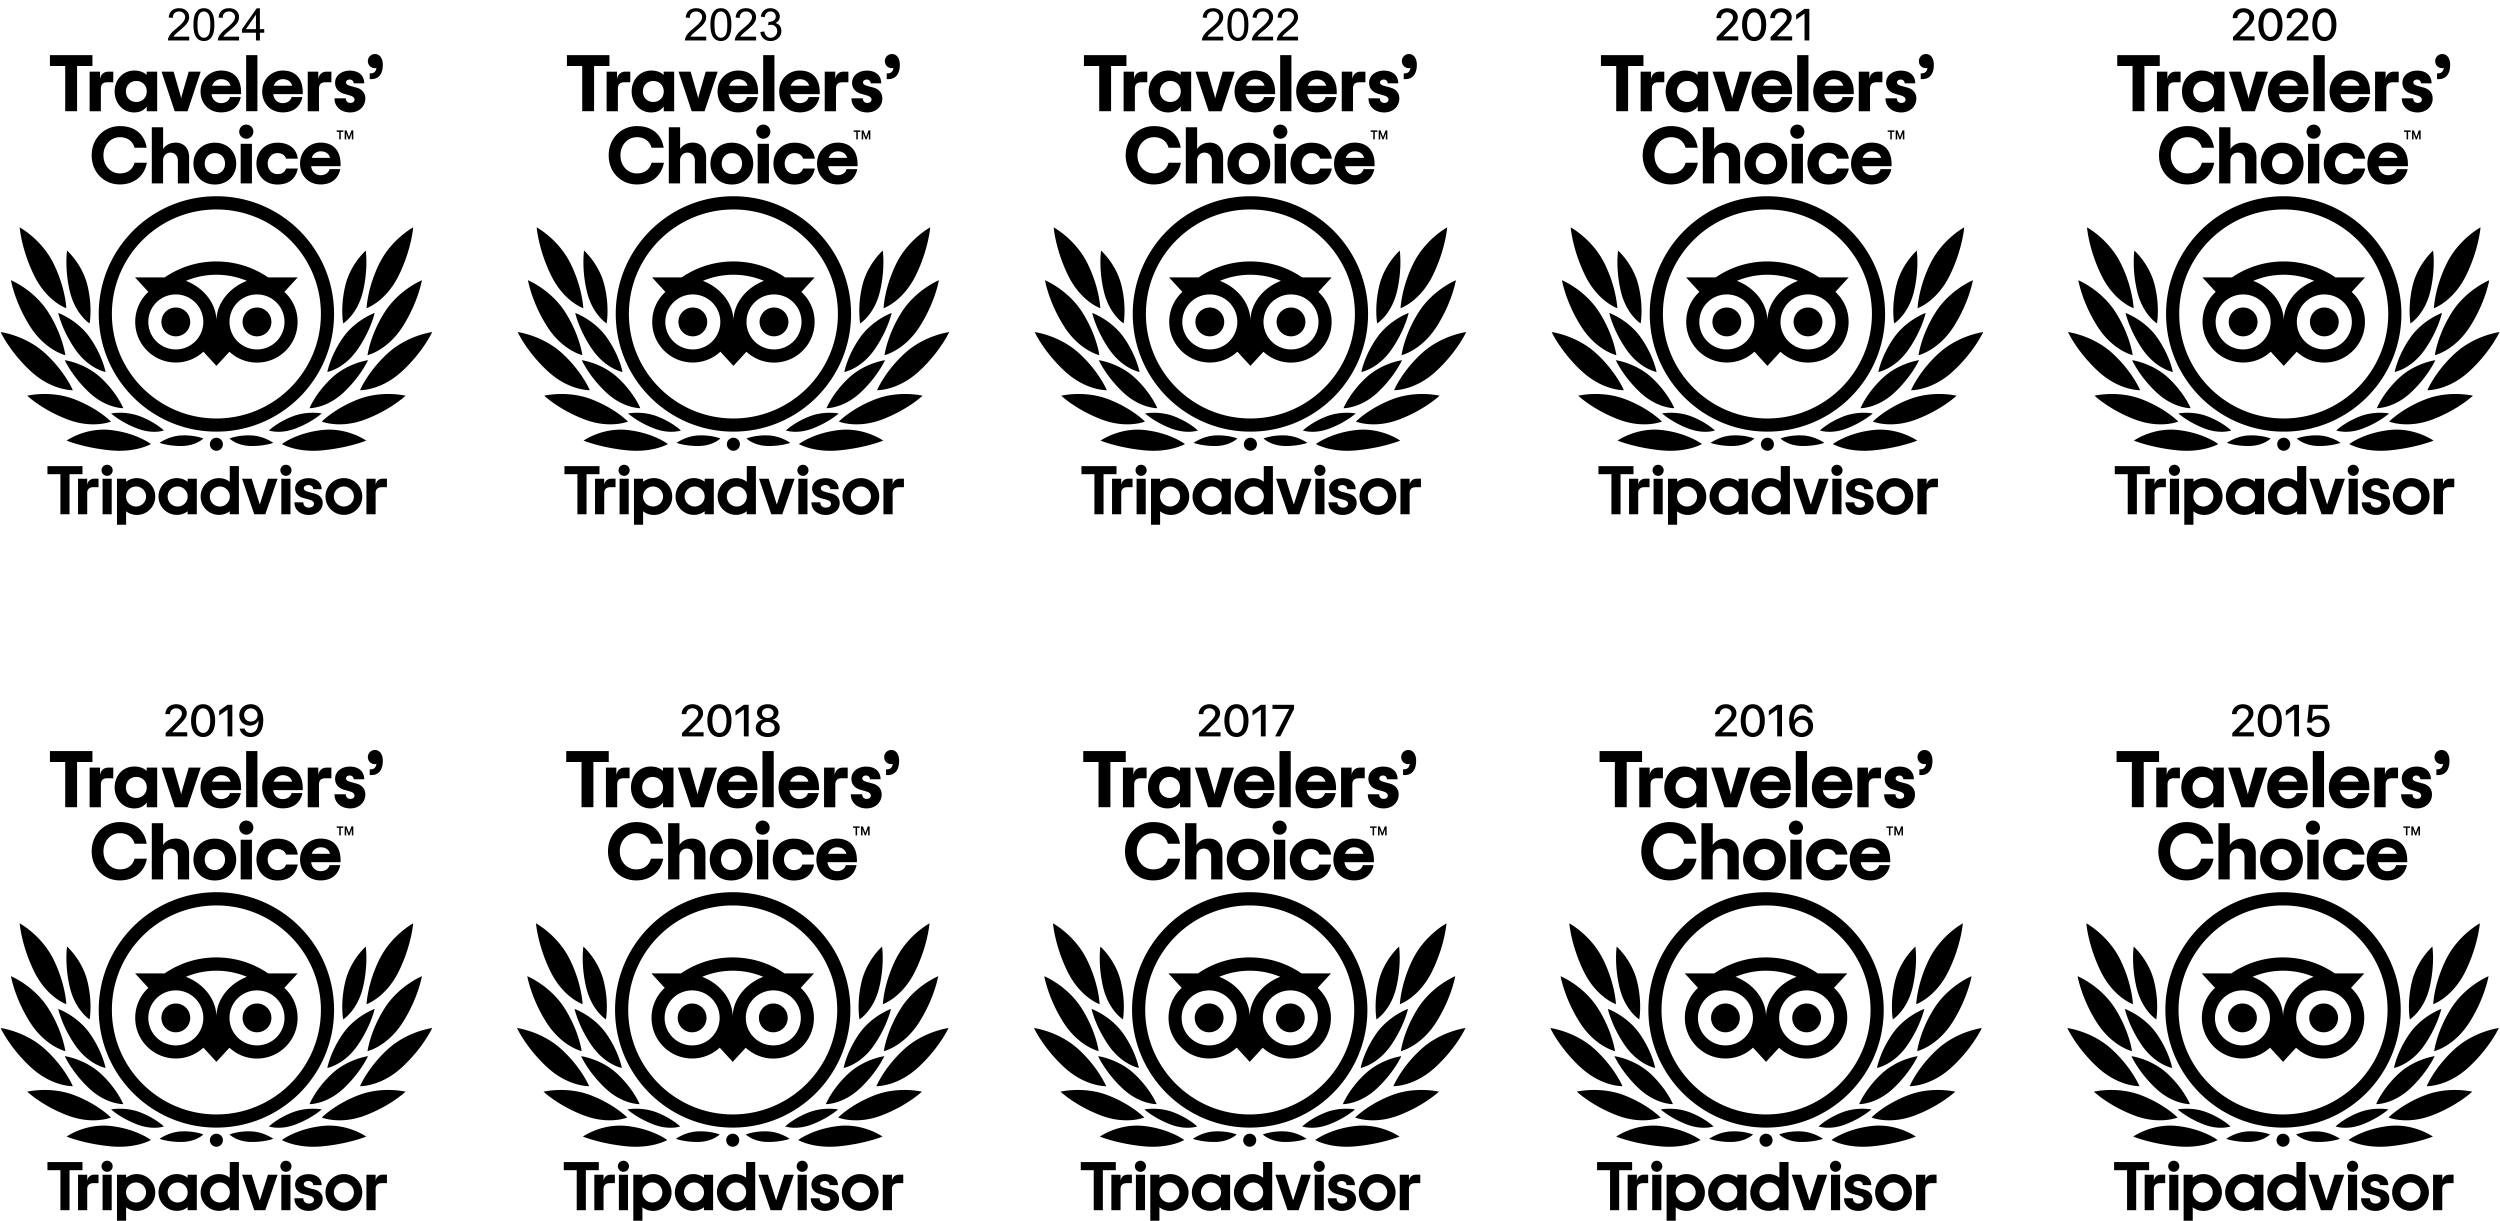
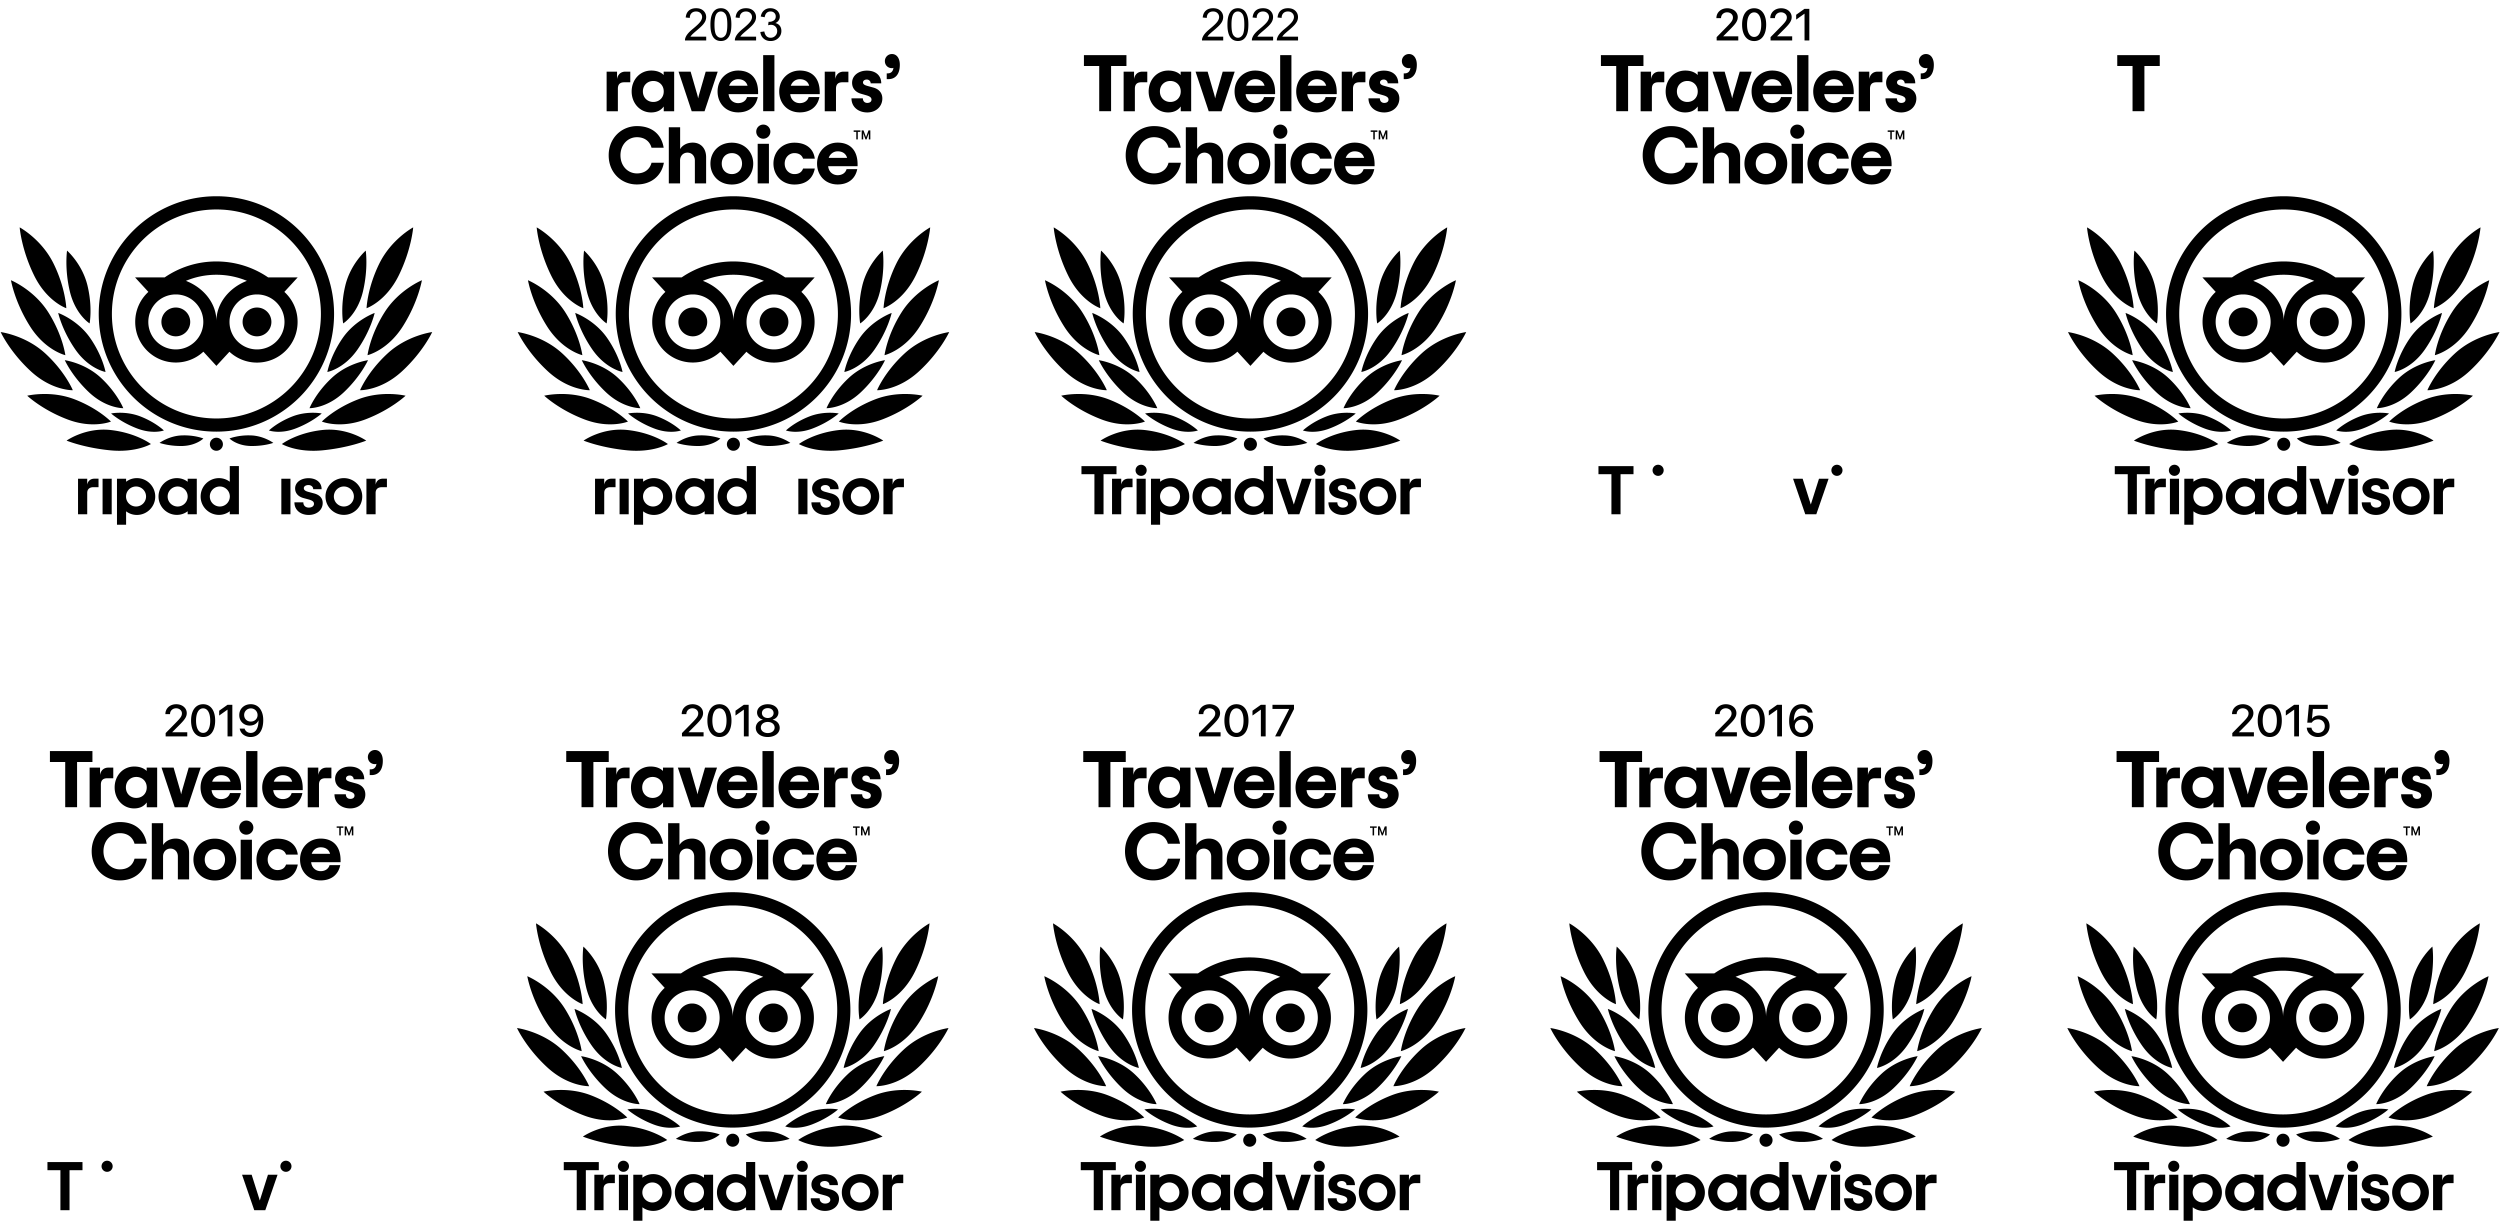
<svg xmlns="http://www.w3.org/2000/svg" width="3646" height="1780">
  <g fill="#000" fill-rule="nonzero">
-     <path d="M2577.6 286.2c-94.8 0-171.6 76.8-171.6 171.6s76.8 171.7 171.6 171.7 171.6-76.8 171.6-171.6-76.8-171.7-171.6-171.7Zm0 324.1c-84.2 0-152.4-68.3-152.4-152.4 0-84.1 68.3-152.4 152.4-152.4 84.1 0 152.4 68.3 152.4 152.4 0 84.1-68.2 152.4-152.4 152.4Zm-38.2-140.8c0 11.6-9.4 21-21 21s-21-9.4-21-21 9.4-21 21-21 21 9.4 21 21Zm118.4 0c0 11.6-9.4 21-21 21s-21-9.4-21-21 9.4-21 21-21 21 9.4 21 21Zm18.9-43.8 19.4-21.1h-43c-21.5-14.7-47.5-23.3-75.6-23.3-28.1 0-53.9 8.6-75.4 23.3H2459l19.4 21.1c-11.8 10.9-19.2 26.4-19.2 43.8 0 32.7 26.5 59.2 59.2 59.2 15.5 0 29.7-6 40.2-15.8l19 20.7 19-20.6c10.6 9.8 24.7 15.8 40.2 15.8 32.7 0 59.2-26.5 59.2-59.2.1-17.5-7.4-33-19.3-43.9Zm-158.3 83.9c-22.1 0-40.1-17.9-40.1-40.1 0-22.2 17.9-40.1 40.1-40.1 22.1 0 40.1 17.9 40.1 40.1 0 22.2-18 40.1-40.1 40.1Zm59.2-41.3c0-26.4-19.2-49-44.5-58.7 13.7-5.7 28.7-8.9 44.5-8.9s30.8 3.2 44.5 8.9c-25.3 9.7-44.5 32.4-44.5 58.7Zm59.2 41.3c-22.1 0-40.1-17.9-40.1-40.1 0-22.2 17.9-40.1 40.1-40.1 22.2 0 40.1 17.9 40.1 40.1 0 22.2-17.9 40.1-40.1 40.1ZM2482.1 647.6s-20.8-16-58.2-20.4c-37.1-4.3-64.8 15.4-64.8 15.4s25 10.3 63 14.1c38 3.9 60-9.1 60-9.1ZM2423.799 614.8s-18.7-19.3-53.5-32.6-68.6-5.1-68.6-5.1 21.5 20.4 58.5 34.5c37.1 14.2 63.6 3.2 63.6 3.2ZM2368.2 569.1s-10.9-26.6-39.9-53.4c-29-26.8-65.3-31.4-65.3-31.4s13.1 28.7 44 57.2c30.9 28.5 61.2 27.6 61.2 27.6ZM2357.3 518s-3.6-28.7-24.6-62.1c-21-33.4-54.7-47.2-54.7-47.2s5.2 31.3 27.6 66.9c22.4 35.6 51.7 42.4 51.7 42.4ZM2358.699 449.5s-1-29.3-18.6-65.1c-17.6-35.7-49.4-52.8-49.4-52.8s2.4 32.1 21.1 70.2c18.7 38.1 46.9 47.7 46.9 47.7ZM2441.8 595.3s-8.7-21.8-32.2-43.9c-23.5-22.1-53.1-26.1-53.1-26.1s10.5 23.5 35.5 47c25.1 23.5 49.8 23 49.8 23ZM2501 627.8s-12.1-11.8-34.1-20.4c-22-8.6-42.9-4.4-42.9-4.4s13.8 12.5 37.3 21.6c23.4 9.2 39.7 3.2 39.7 3.2ZM2558.601 639.5s-12.6-5.2-31.3-4.5c-18.7.6-32.6 10.9-32.6 10.9s14 5.1 34 4.5c19.9-.8 29.9-10.9 29.9-10.9ZM2415.9 542.5s-4.1-23.2-22.5-49.7c-18.4-26.4-46.5-36.4-46.5-36.4s5.5 25.3 25.1 53.5c19.7 28.2 43.9 32.6 43.9 32.6ZM2392.7 471.7s4.5-23.6-3.1-55.2-29.8-51-29.8-51-3.9 26 4.1 59.7c8.2 33.7 28.8 46.5 28.8 46.5ZM2673.1 647.6s20.8-16 58.2-20.4c37.1-4.3 64.8 15.4 64.8 15.4s-25 10.3-63 14.1c-38 3.9-60-9.1-60-9.1ZM2731.4 614.8s18.7-19.3 53.5-32.6 68.6-5.1 68.6-5.1-21.4 20.3-58.5 34.5-63.6 3.2-63.6 3.2ZM2787.1 569.1s10.9-26.6 39.9-53.4c29-26.8 65.3-31.4 65.3-31.4s-13.1 28.7-44 57.2c-30.9 28.5-61.2 27.6-61.2 27.6ZM2798 518s3.6-28.7 24.6-62.1c21-33.4 54.7-47.2 54.7-47.2s-5.2 31.3-27.6 66.9c-22.4 35.6-51.7 42.4-51.7 42.4ZM2796.6 449.5s1-29.3 18.6-65.1c17.6-35.7 49.4-52.8 49.4-52.8s-2.4 32.1-21.1 70.2c-18.8 38.1-46.9 47.7-46.9 47.7ZM2713.398 595.3s8.7-21.8 32.2-43.9c23.5-22.1 53.1-26.1 53.1-26.1s-10.5 23.5-35.5 47-49.8 23-49.8 23ZM2654.199 627.8s12.1-11.8 34.1-20.4c22-8.6 42.9-4.4 42.9-4.4s-13.8 12.5-37.3 21.6c-23.3 9.2-39.7 3.2-39.7 3.2ZM2596.699 639.5s12.6-5.2 31.3-4.5c18.7.6 32.6 10.9 32.6 10.9s-14 5.1-34 4.5c-19.9-.8-29.9-10.9-29.9-10.9ZM2739.398 542.5s4.1-23.2 22.5-49.7c18.4-26.4 46.5-36.4 46.5-36.4s-5.5 25.3-25.1 53.5c-19.7 28.2-43.9 32.6-43.9 32.6ZM2762.499 471.7s-4.5-23.6 3.1-55.2 29.8-51 29.8-51 3.9 26-4.1 59.7c-8.1 33.7-28.8 46.5-28.8 46.5ZM2577.6 657.4a9.5 9.5 0 1 0 0-19 9.5 9.5 0 0 0 0 19ZM2389.199 706.9v-8.7h-13.4V750h13.4v-31.1c0-5.6 3.6-8.4 9.2-8.4h7.3v-12.4h-6.2c-4.9.1-9.2 2.7-10.3 8.8ZM2424.9 698.2h-13.3V750h13.3zM2461.6 697.3c-6 0-11.4 2-15.7 5.3v-4.4h-13.3v67.1h13.3v-19.6c4.3 3.3 9.8 5.3 15.7 5.3 14.8 0 26.8-12 26.8-26.8 0-14.9-12-26.9-26.8-26.9Zm-1.2 41.4c-8 0-14.6-6.5-14.6-14.6 0-8 6.5-14.6 14.6-14.6 8 0 14.6 6.5 14.6 14.6s-6.6 14.6-14.6 14.6ZM2719.998 719.6l-7.8-2.1c-5.1-1.3-7.1-2.9-7.1-5.6 0-2.6 2.8-4.5 6.8-4.5 3.8 0 6.8 2.5 6.8 5.7v.3h12.3v-.3c0-9.4-7.7-15.7-19.1-15.7-11.3 0-19.5 6.3-19.5 15 0 6.8 4.5 11.9 12.3 14l7.4 2c5.7 1.6 7.8 3.3 7.8 6.4 0 3.3-3 5.5-7.6 5.5-4.7 0-7.9-3-7.9-7.4v-.3h-13v.3c0 10.6 8.6 18.1 20.8 18.1 11.8 0 20.4-7.3 20.4-17.3.1-4.9-2.1-11.3-12.6-14.1ZM2535.699 702.6c-4.3-3.3-9.8-5.3-15.7-5.3-14.8 0-26.8 12-26.8 26.8s12 26.8 26.8 26.8c6 0 11.4-2 15.7-5.3v4.4h13.3v-51.8h-13.3v4.4Zm-14.6 36.1c-8 0-14.6-6.5-14.6-14.6 0-8 6.5-14.6 14.6-14.6 8 0 14.6 6.5 14.6 14.6s-6.6 14.6-14.6 14.6ZM2597.1 702.6c-4.3-3.3-9.8-5.3-15.7-5.3-14.8 0-26.8 12-26.8 26.8s12 26.8 26.8 26.8c6 0 11.4-2 15.7-5.3v4.4h13.3v-70.3h-13.3v22.9Zm-14.5 36.1c-8 0-14.6-6.5-14.6-14.6 0-8 6.5-14.6 14.6-14.6 8 0 14.6 6.5 14.6 14.6-.1 8.1-6.6 14.6-14.6 14.6ZM2685.599 698.2h-13.3V750h13.3zM2763.499 697.3c-14.8 0-26.8 12-26.8 26.8s12 26.8 26.8 26.8 26.8-12 26.8-26.8-12-26.8-26.8-26.8Zm0 41.4c-8 0-14.6-6.5-14.6-14.6 0-8 6.5-14.6 14.6-14.6s14.6 6.5 14.6 14.6-6.6 14.6-14.6 14.6ZM2809.798 706.9v-8.7h-13.4V750h13.4v-31.1c0-5.6 3.6-8.4 9.2-8.4h7.3v-12.4h-6.2c-4.9.1-9.1 2.7-10.3 8.8Z" />
    <path d="M2382.299 679.8h-51.1v11.8h18.9V750h13.3v-58.4h18.9zM2640.9 735.8l-11.9-37.6h-14l17.8 51.8h16.1l17.9-51.8h-14zM2418.2 694a8.1 8.1 0 1 0-.001-16.201A8.1 8.1 0 0 0 2418.2 694ZM2678.998 694a8.1 8.1 0 1 0 0-16.2 8.1 8.1 0 0 0 0 16.2ZM2396.701 96.3h-22.3v65.9h-17.3V96.3h-22.3V80.4h62v15.9z" />
    <path d="M2427.201 104.5V120h-8.7c-6.3 0-9.4 3-9.4 9.4v32.9h-16.4v-57.8h15.2v10.8c1.3-7.7 6.5-10.8 12-10.8h7.3ZM2429.201 133.4c0-17 12-30.5 28.6-30.5 8.2 0 14.3 2.6 18.1 6.5v-4.9h15.3v57.8h-15.2v-7c-3.7 5-9.2 8.7-18.6 8.7-16.2-.1-28.2-13.6-28.2-30.6Zm46.8 0c0-9.2-6.8-15.3-15.2-15.3-8.4 0-15.2 6.1-15.2 15.3 0 9.2 6.8 15.3 15.2 15.3 8.4 0 15.2-6.1 15.2-15.3ZM2497.602 104.5h17.6l8.8 30.5c1.1 3.5 1.6 5.8 2.2 8.5.6-2.7 1.2-5 2.2-8.5l8.8-30.5h17.5l-19.2 57.8h-18.7l-19.2-57.8ZM2613.5 137.3h-42.9c.7 8 6.7 13.1 13.8 13.1 6.7 0 11.6-3.5 13-8.8h15.7c-2.8 14.1-13.2 22.3-28.6 22.3-18.1 0-30-13.3-30-30.5 0-18 13.7-30.5 29.9-30.5 18.2 0 29.2 11.1 29.2 31.8v2.6h-.1Zm-42.1-12.3h26.8c-1.6-5.7-6.2-9.5-13.7-9.5-6 0-11 3.6-13.1 9.5ZM2621 80.4h16.4v81.8H2621zM2703.4 137.3h-42.9c.7 8 6.7 13.1 13.8 13.1 6.7 0 11.6-3.5 13-8.8h15.7c-2.8 14.1-13.2 22.3-28.6 22.3-18.1 0-30-13.3-30-30.5 0-18 13.7-30.5 29.9-30.5 18.2 0 29.2 11.1 29.2 31.8v2.6h-.1Zm-42.1-12.3h26.8c-1.6-5.7-6.2-9.5-13.7-9.5-6 0-11 3.6-13.1 9.5ZM2745.301 104.5V120h-8.7c-6.3 0-9.4 3-9.4 9.4v32.9h-16.4v-57.8h15.4v10.8c1.3-7.7 6.5-10.8 12-10.8h7.1ZM2749.801 143.4h16.6c0 4 2.5 6.7 6.4 6.7 3.9 0 6.2-1.9 6.2-4.8 0-3.2-2.6-4.9-7.8-6.4l-7.6-2.2c-7.6-2.2-12.9-7.6-12.9-16 0-10.6 9.6-17.7 21.5-17.7 13.6 0 21 7.7 21 18.5h-15.4c0-2.8-2.2-5.5-5.7-5.5-3.3 0-5.5 1.9-5.5 4.1 0 2.7 2.1 4 6.7 5.3l8.4 2.3c7.7 2.1 13.1 7.4 13.1 16 0 10.9-8.5 20.3-22.2 20.3-12.7-.1-22.8-7.9-22.8-20.6ZM2801.2 107h1.5c4 0 7.6-2.1 8.3-8.1-.7.4-1.4.5-2.3.5-5.7 0-10.2-4.3-10.2-10.3 0-5.7 4.6-10.3 10.3-10.3 7.4 0 11.5 6.8 11.5 15.7 0 14.3-6.9 20.9-16.6 20.9h-2.5V107ZM2395.701 226.5c0-25.1 18.7-42.6 41.3-42.6 22 0 35.8 12.2 38.9 31.6h-17.7c-2.6-9.6-10.3-15.4-21.3-15.4-13.2 0-24 10.8-24 26.4 0 15.7 10.8 26.4 24 26.4 10.9 0 18.7-5.6 21.3-15.6h18c-3.5 19.6-18.9 31.7-39.3 31.7-22.8.1-41.2-17.3-41.2-42.5ZM2483.5 185.6h16.4v31.9c2.6-4.8 9.1-9.5 18.4-9.5 11.5 0 19.5 8.1 19.5 21.3v38.2h-16.4v-33.4c0-6.8-4.6-11.5-10.8-11.5-6.2 0-10.8 4.7-10.8 11.5v33.4h-16.4v-81.9h.1ZM2544.102 238.6c0-17 12.4-30.5 31.2-30.5 18.8 0 31.2 13.6 31.2 30.5 0 17-12.4 30.5-31.2 30.5-18.8 0-31.2-13.6-31.2-30.5Zm46.1 0c0-9.2-6.4-15.3-14.8-15.3s-14.8 6.1-14.8 15.3c0 9.2 6.4 15.3 14.8 15.3 8.3 0 14.8-6.1 14.8-15.3ZM2610.9 192c0-5.7 4.6-10.3 10.3-10.3 5.7 0 10.3 4.6 10.3 10.3 0 5.7-4.6 10.3-10.3 10.3-5.7 0-10.3-4.5-10.3-10.3Zm2.1 17.7h16.4v57.8H2613v-57.8ZM2636 238.6c0-17 12.3-30.5 30.5-30.5s28.1 9.7 29.8 23.3h-17.1c-1.6-4.8-5.7-8.1-12.7-8.1-7.4 0-14.1 6.1-14.1 15.3 0 9.2 6.7 15.3 14.1 15.3 6.9 0 10.9-3 12.7-8.1h17.1c-2.7 14.1-12.2 23.3-29.8 23.3-18.2 0-30.5-13.6-30.5-30.5ZM2758.702 242.4h-42.9c.7 8 6.7 13.1 13.8 13.1 6.7 0 11.6-3.5 13-8.8h15.6c-2.8 14.1-13.2 22.3-28.6 22.3-18.1 0-30-13.3-30-30.5 0-18 13.7-30.5 29.9-30.5 18.2 0 29.2 11.1 29.2 31.8v2.6Zm-42.1-12.2h26.8c-1.6-5.7-6.2-9.5-13.7-9.5-6 0-11 3.6-13.1 9.5ZM2753 190.2h9.8v2.1h-3.8v11h-2.2v-11h-3.8zM2770.999 200l-3.6-9.8h-2.7v13.1h2.2V196c0-.7-.1-1.3-.1-2l3.4 9.3h1.6l3.4-9.3c-.1.7-.1 1.3-.1 2v7.3h2.2v-13.1h-2.7l-3.6 9.8ZM2503.194 26.42v.063h6.772v-.095c0-4.792 3.8-8.433 8.848-8.433 4.791 0 8.496 3.258 8.496 7.347 0 3.609-1.47 6.037-7.09 11.882l-16.642 16.96V59h31.526v-6.037h-21.88v-.16l11.53-11.594c6.74-6.9 9.615-10.893 9.615-16.259 0-7.314-6.548-12.904-15.332-12.904-9.167 0-15.843 6.069-15.843 14.373ZM2558.262 59.862c11.052 0 17.536-9.295 17.536-23.988 0-14.597-6.516-23.828-17.536-23.828-10.988 0-17.6 9.263-17.6 23.86 0 14.693 6.548 23.956 17.6 23.956Zm0-6.005c-6.58 0-10.35-6.835-10.35-17.95 0-10.957 3.834-17.856 10.35-17.856s10.317 6.867 10.317 17.855c0 11.148-3.737 17.951-10.317 17.951ZM2581.803 26.42v.063h6.771v-.095c0-4.792 3.802-8.433 8.848-8.433 4.792 0 8.497 3.258 8.497 7.347 0 3.609-1.47 6.037-7.091 11.882l-16.642 16.96V59h31.527v-6.037h-21.88v-.16l11.53-11.594c6.74-6.9 9.615-10.893 9.615-16.259 0-7.314-6.548-12.904-15.332-12.904-9.167 0-15.843 6.069-15.843 14.373ZM2631.728 59h6.995V12.908h-7.059l-12.138 8.625v7.027l12.042-8.561h.16zM1068.6 1301.2c-94.8 0-171.6 76.8-171.6 171.6s76.8 171.7 171.6 171.7 171.6-76.8 171.6-171.6-76.8-171.7-171.6-171.7Zm0 324.1c-84.2 0-152.4-68.3-152.4-152.4 0-84.1 68.3-152.4 152.4-152.4 84.1 0 152.4 68.3 152.4 152.4 0 84.1-68.2 152.4-152.4 152.4Zm-38.2-140.8c0 11.6-9.4 21-21 21s-21-9.4-21-21 9.4-21 21-21 21 9.4 21 21Zm118.4 0c0 11.6-9.4 21-21 21s-21-9.4-21-21 9.4-21 21-21 21 9.4 21 21Zm18.9-43.8 19.4-21.1h-43c-21.5-14.7-47.5-23.3-75.6-23.3-28.1 0-53.9 8.6-75.4 23.3H950l19.4 21.1c-11.8 10.9-19.2 26.4-19.2 43.8 0 32.7 26.5 59.2 59.2 59.2 15.5 0 29.7-6 40.2-15.8l19 20.7 19-20.6c10.6 9.8 24.7 15.8 40.2 15.8 32.7 0 59.2-26.5 59.2-59.2.1-17.5-7.4-33-19.3-43.9Zm-158.3 83.9c-22.1 0-40.1-17.9-40.1-40.1 0-22.2 17.9-40.1 40.1-40.1 22.1 0 40.1 17.9 40.1 40.1 0 22.2-18 40.1-40.1 40.1Zm59.2-41.3c0-26.4-19.2-49-44.5-58.7 13.7-5.7 28.7-8.9 44.5-8.9s30.8 3.2 44.5 8.9c-25.3 9.7-44.5 32.4-44.5 58.7Zm59.2 41.3c-22.1 0-40.1-17.9-40.1-40.1 0-22.2 17.9-40.1 40.1-40.1 22.2 0 40.1 17.9 40.1 40.1 0 22.2-17.9 40.1-40.1 40.1ZM973.1 1662.6s-20.8-16-58.2-20.4c-37.1-4.3-64.8 15.4-64.8 15.4s25 10.3 63 14.1c38 3.9 60-9.1 60-9.1ZM914.799 1629.8s-18.7-19.3-53.5-32.6-68.6-5.1-68.6-5.1 21.5 20.4 58.5 34.5c37.1 14.2 63.6 3.2 63.6 3.2ZM859.2 1584.1s-10.9-26.6-39.9-53.4c-29-26.8-65.3-31.4-65.3-31.4s13.1 28.7 44 57.2c30.9 28.5 61.2 27.6 61.2 27.6ZM848.3 1533s-3.6-28.7-24.6-62.1c-21-33.4-54.7-47.2-54.7-47.2s5.2 31.3 27.6 66.9c22.4 35.6 51.7 42.4 51.7 42.4ZM849.699 1464.5s-1-29.3-18.6-65.1c-17.6-35.7-49.4-52.8-49.4-52.8s2.4 32.1 21.1 70.2c18.7 38.1 46.9 47.7 46.9 47.7ZM932.8 1610.3s-8.7-21.8-32.2-43.9c-23.5-22.1-53.1-26.1-53.1-26.1s10.5 23.5 35.5 47c25.1 23.5 49.8 23 49.8 23ZM992 1642.8s-12.1-11.8-34.1-20.4c-22-8.6-42.9-4.4-42.9-4.4s13.8 12.5 37.3 21.6c23.4 9.2 39.7 3.2 39.7 3.2ZM1049.601 1654.5s-12.6-5.2-31.3-4.5c-18.7.6-32.6 10.9-32.6 10.9s14 5.1 34 4.5c19.9-.8 29.9-10.9 29.9-10.9ZM906.9 1557.5s-4.1-23.2-22.5-49.7c-18.4-26.4-46.5-36.4-46.5-36.4s5.5 25.3 25.1 53.5c19.7 28.2 43.9 32.6 43.9 32.6ZM883.7 1486.7s4.5-23.6-3.1-55.2-29.8-51-29.8-51-3.9 26 4.1 59.7c8.2 33.7 28.8 46.5 28.8 46.5ZM1164.1 1662.6s20.8-16 58.2-20.4c37.1-4.3 64.8 15.4 64.8 15.4s-25 10.3-63 14.1c-38 3.9-60-9.1-60-9.1ZM1222.4 1629.8s18.7-19.3 53.5-32.6 68.6-5.1 68.6-5.1-21.4 20.3-58.5 34.5-63.6 3.2-63.6 3.2ZM1278.1 1584.1s10.9-26.6 39.9-53.4c29-26.8 65.3-31.4 65.3-31.4s-13.1 28.7-44 57.2c-30.9 28.5-61.2 27.6-61.2 27.6ZM1289 1533s3.6-28.7 24.6-62.1c21-33.4 54.7-47.2 54.7-47.2s-5.2 31.3-27.6 66.9c-22.4 35.6-51.7 42.4-51.7 42.4ZM1287.6 1464.5s1-29.3 18.6-65.1c17.6-35.7 49.4-52.8 49.4-52.8s-2.4 32.1-21.1 70.2c-18.8 38.1-46.9 47.7-46.9 47.7ZM1204.398 1610.3s8.7-21.8 32.2-43.9c23.5-22.1 53.1-26.1 53.1-26.1s-10.5 23.5-35.5 47-49.8 23-49.8 23ZM1145.199 1642.8s12.1-11.8 34.1-20.4c22-8.6 42.9-4.4 42.9-4.4s-13.8 12.5-37.3 21.6c-23.3 9.2-39.7 3.2-39.7 3.2ZM1087.699 1654.5s12.6-5.2 31.3-4.5c18.7.6 32.6 10.9 32.6 10.9s-14 5.1-34 4.5c-19.9-.8-29.9-10.9-29.9-10.9ZM1230.398 1557.5s4.1-23.2 22.5-49.7c18.4-26.4 46.5-36.4 46.5-36.4s-5.5 25.3-25.1 53.5c-19.7 28.2-43.9 32.6-43.9 32.6ZM1253.499 1486.7s-4.5-23.6 3.1-55.2 29.8-51 29.8-51 3.9 26-4.1 59.7c-8.1 33.7-28.8 46.5-28.8 46.5ZM1068.6 1672.4a9.5 9.5 0 1 0 0-19 9.5 9.5 0 0 0 0 19ZM880.199 1721.9v-8.7h-13.4v51.8h13.4v-31.1c0-5.6 3.6-8.4 9.2-8.4h7.3v-12.4h-6.2c-4.9.1-9.2 2.7-10.3 8.8ZM915.9 1713.2h-13.3v51.8h13.3zM952.6 1712.3c-6 0-11.4 2-15.7 5.3v-4.4h-13.3v67.1h13.3v-19.6c4.3 3.3 9.8 5.3 15.7 5.3 14.8 0 26.8-12 26.8-26.8 0-14.9-12-26.9-26.8-26.9Zm-1.2 41.4c-8 0-14.6-6.5-14.6-14.6 0-8 6.5-14.6 14.6-14.6 8 0 14.6 6.5 14.6 14.6s-6.6 14.6-14.6 14.6ZM1210.998 1734.6l-7.8-2.1c-5.1-1.3-7.1-2.9-7.1-5.6 0-2.6 2.8-4.5 6.8-4.5 3.8 0 6.8 2.5 6.8 5.7v.3h12.3v-.3c0-9.4-7.7-15.7-19.1-15.7-11.3 0-19.5 6.3-19.5 15 0 6.8 4.5 11.9 12.3 14l7.4 2c5.7 1.6 7.8 3.3 7.8 6.4 0 3.3-3 5.5-7.6 5.5-4.7 0-7.9-3-7.9-7.4v-.3h-13v.3c0 10.6 8.6 18.1 20.8 18.1 11.8 0 20.4-7.3 20.4-17.3.1-4.9-2.1-11.3-12.6-14.1ZM1026.699 1717.6c-4.3-3.3-9.8-5.3-15.7-5.3-14.8 0-26.8 12-26.8 26.8s12 26.8 26.8 26.8c6 0 11.4-2 15.7-5.3v4.4h13.3v-51.8h-13.3v4.4Zm-14.6 36.1c-8 0-14.6-6.5-14.6-14.6 0-8 6.5-14.6 14.6-14.6 8 0 14.6 6.5 14.6 14.6s-6.6 14.6-14.6 14.6ZM1088.1 1717.6c-4.3-3.3-9.8-5.3-15.7-5.3-14.8 0-26.8 12-26.8 26.8s12 26.8 26.8 26.8c6 0 11.4-2 15.7-5.3v4.4h13.3v-70.3h-13.3v22.9Zm-14.5 36.1c-8 0-14.6-6.5-14.6-14.6 0-8 6.5-14.6 14.6-14.6 8 0 14.6 6.5 14.6 14.6-.1 8.1-6.6 14.6-14.6 14.6ZM1176.599 1713.2h-13.3v51.8h13.3zM1254.499 1712.3c-14.8 0-26.8 12-26.8 26.8s12 26.8 26.8 26.8 26.8-12 26.8-26.8-12-26.8-26.8-26.8Zm0 41.4c-8 0-14.6-6.5-14.6-14.6 0-8 6.5-14.6 14.6-14.6s14.6 6.5 14.6 14.6-6.6 14.6-14.6 14.6ZM1300.798 1721.9v-8.7h-13.4v51.8h13.4v-31.1c0-5.6 3.6-8.4 9.2-8.4h7.3v-12.4h-6.2c-4.9.1-9.1 2.7-10.3 8.8Z" />
    <path d="M873.299 1694.8h-51.1v11.8h18.9v58.4h13.3v-58.4h18.9zM1131.9 1750.8l-11.9-37.6h-14l17.8 51.8h16.1l17.9-51.8h-14zM909.2 1709a8.1 8.1 0 1 0-.001-16.201A8.1 8.1 0 0 0 909.2 1709ZM1169.998 1709a8.1 8.1 0 1 0 0-16.2 8.1 8.1 0 0 0 0 16.2ZM887.701 1111.3h-22.3v65.9h-17.3v-65.9h-22.3v-15.9h62v15.9z" />
    <path d="M918.201 1119.5v15.5h-8.7c-6.3 0-9.4 3-9.4 9.4v32.9h-16.4v-57.8h15.2v10.8c1.3-7.7 6.5-10.8 12-10.8h7.3ZM920.201 1148.4c0-17 12-30.5 28.6-30.5 8.2 0 14.3 2.6 18.1 6.5v-4.9h15.3v57.8h-15.2v-7c-3.7 5-9.2 8.7-18.6 8.7-16.2-.1-28.2-13.6-28.2-30.6Zm46.8 0c0-9.2-6.8-15.3-15.2-15.3-8.4 0-15.2 6.1-15.2 15.3 0 9.2 6.8 15.3 15.2 15.3 8.4 0 15.2-6.1 15.2-15.3ZM988.602 1119.5h17.6l8.8 30.5c1.1 3.5 1.6 5.8 2.2 8.5.6-2.7 1.2-5 2.2-8.5l8.8-30.5h17.5l-19.2 57.8h-18.7l-19.2-57.8ZM1104.5 1152.3h-42.9c.7 8 6.7 13.1 13.8 13.1 6.7 0 11.6-3.5 13-8.8h15.7c-2.8 14.1-13.2 22.3-28.6 22.3-18.1 0-30-13.3-30-30.5 0-18 13.7-30.5 29.9-30.5 18.2 0 29.2 11.1 29.2 31.8v2.6h-.1Zm-42.1-12.3h26.8c-1.6-5.7-6.2-9.5-13.7-9.5-6 0-11 3.6-13.1 9.5ZM1112 1095.4h16.4v81.8H1112zM1194.4 1152.3h-42.9c.7 8 6.7 13.1 13.8 13.1 6.7 0 11.6-3.5 13-8.8h15.7c-2.8 14.1-13.2 22.3-28.6 22.3-18.1 0-30-13.3-30-30.5 0-18 13.7-30.5 29.9-30.5 18.2 0 29.2 11.1 29.2 31.8v2.6h-.1Zm-42.1-12.3h26.8c-1.6-5.7-6.2-9.5-13.7-9.5-6 0-11 3.6-13.1 9.5ZM1236.301 1119.5v15.5h-8.7c-6.3 0-9.4 3-9.4 9.4v32.9h-16.4v-57.8h15.4v10.8c1.3-7.7 6.5-10.8 12-10.8h7.1ZM1240.801 1158.4h16.6c0 4 2.5 6.7 6.4 6.7 3.9 0 6.2-1.9 6.2-4.8 0-3.2-2.6-4.9-7.8-6.4l-7.6-2.2c-7.6-2.2-12.9-7.6-12.9-16 0-10.6 9.6-17.7 21.5-17.7 13.6 0 21 7.7 21 18.5h-15.4c0-2.8-2.2-5.5-5.7-5.5-3.3 0-5.5 1.9-5.5 4.1 0 2.7 2.1 4 6.7 5.3l8.4 2.3c7.7 2.1 13.1 7.4 13.1 16 0 10.9-8.5 20.3-22.2 20.3-12.7-.1-22.8-7.9-22.8-20.6ZM1292.2 1122h1.5c4 0 7.6-2.1 8.3-8.1-.7.4-1.4.5-2.3.5-5.7 0-10.2-4.3-10.2-10.3 0-5.7 4.6-10.3 10.3-10.3 7.4 0 11.5 6.8 11.5 15.7 0 14.3-6.9 20.9-16.6 20.9h-2.5v-8.4ZM886.701 1241.5c0-25.1 18.7-42.6 41.3-42.6 22 0 35.8 12.2 38.9 31.6h-17.7c-2.6-9.6-10.3-15.4-21.3-15.4-13.2 0-24 10.8-24 26.4 0 15.7 10.8 26.4 24 26.4 10.9 0 18.7-5.6 21.3-15.6h18c-3.5 19.6-18.9 31.7-39.3 31.7-22.8.1-41.2-17.3-41.2-42.5ZM974.5 1200.6h16.4v31.9c2.6-4.8 9.1-9.5 18.4-9.5 11.5 0 19.5 8.1 19.5 21.3v38.2h-16.4v-33.4c0-6.8-4.6-11.5-10.8-11.5-6.2 0-10.8 4.7-10.8 11.5v33.4h-16.4v-81.9h.1ZM1035.102 1253.6c0-17 12.4-30.5 31.2-30.5 18.8 0 31.2 13.6 31.2 30.5 0 17-12.4 30.5-31.2 30.5-18.8 0-31.2-13.6-31.2-30.5Zm46.1 0c0-9.2-6.4-15.3-14.8-15.3s-14.8 6.1-14.8 15.3c0 9.2 6.4 15.3 14.8 15.3 8.3 0 14.8-6.1 14.8-15.3ZM1101.9 1207c0-5.7 4.6-10.3 10.3-10.3 5.7 0 10.3 4.6 10.3 10.3 0 5.7-4.6 10.3-10.3 10.3-5.7 0-10.3-4.5-10.3-10.3Zm2.1 17.7h16.4v57.8H1104v-57.8ZM1127 1253.6c0-17 12.3-30.5 30.5-30.5s28.1 9.7 29.8 23.3h-17.1c-1.6-4.8-5.7-8.1-12.7-8.1-7.4 0-14.1 6.1-14.1 15.3 0 9.2 6.7 15.3 14.1 15.3 6.9 0 10.9-3 12.7-8.1h17.1c-2.7 14.1-12.2 23.3-29.8 23.3-18.2 0-30.5-13.6-30.5-30.5ZM1249.702 1257.4h-42.9c.7 8 6.7 13.1 13.8 13.1 6.7 0 11.6-3.5 13-8.8h15.6c-2.8 14.1-13.2 22.3-28.6 22.3-18.1 0-30-13.3-30-30.5 0-18 13.7-30.5 29.9-30.5 18.2 0 29.2 11.1 29.2 31.8v2.6Zm-42.1-12.2h26.8c-1.6-5.7-6.2-9.5-13.7-9.5-6 0-11 3.6-13.1 9.5ZM1244 1205.2h9.8v2.1h-3.8v11h-2.2v-11h-3.8zM1261.999 1215l-3.6-9.8h-2.7v13.1h2.2v-7.3c0-.7-.1-1.3-.1-2l3.4 9.3h1.6l3.4-9.3c-.1.7-.1 1.3-.1 2v7.3h2.2v-13.1h-2.7l-3.6 9.8ZM994.194 1041.42v.063h6.772v-.095c0-4.792 3.8-8.433 8.848-8.433 4.791 0 8.496 3.258 8.496 7.347 0 3.609-1.47 6.037-7.09 11.882l-16.642 16.96V1074h31.526v-6.037h-21.88v-.16l11.53-11.594c6.74-6.9 9.615-10.893 9.615-16.259 0-7.314-6.548-12.904-15.332-12.904-9.167 0-15.843 6.069-15.843 14.373ZM1049.262 1074.862c11.052 0 17.536-9.295 17.536-23.988 0-14.597-6.516-23.828-17.536-23.828-10.988 0-17.6 9.263-17.6 23.86 0 14.693 6.548 23.956 17.6 23.956Zm0-6.005c-6.58 0-10.35-6.835-10.35-17.95 0-10.957 3.834-17.856 10.35-17.856s10.317 6.867 10.317 17.855c0 11.148-3.737 17.951-10.317 17.951ZM1084.845 1074h6.995v-46.092h-7.059l-12.138 8.625v7.027l12.042-8.561h.16zM1119.693 1074.862c10.222 0 17.44-5.494 17.44-13.32 0-5.845-4.12-10.572-10.253-11.85v-.16c5.11-1.469 8.369-5.43 8.369-10.317 0-7.059-6.484-12.17-15.556-12.17-9.04 0-15.587 5.143-15.587 12.139 0 4.95 3.29 8.943 8.4 10.349v.16c-6.1 1.277-10.253 5.972-10.253 11.85 0 7.794 7.155 13.32 17.44 13.32Zm0-5.749c-5.877 0-10.061-3.386-10.061-8.081 0-4.728 4.184-8.145 10.061-8.145 5.878 0 10.03 3.385 10.03 8.145 0 4.695-4.152 8.081-10.03 8.081Zm0-21.976c-5.015 0-8.496-3.002-8.496-7.187 0-4.216 3.481-7.219 8.496-7.219 4.983 0 8.497 3.003 8.497 7.22 0 4.184-3.546 7.186-8.497 7.186ZM1822.6 1301.2c-94.8 0-171.6 76.8-171.6 171.6s76.8 171.7 171.6 171.7 171.6-76.8 171.6-171.6-76.8-171.7-171.6-171.7Zm0 324.1c-84.2 0-152.4-68.3-152.4-152.4 0-84.1 68.3-152.4 152.4-152.4 84.1 0 152.4 68.3 152.4 152.4 0 84.1-68.2 152.4-152.4 152.4Zm-38.2-140.8c0 11.6-9.4 21-21 21s-21-9.4-21-21 9.4-21 21-21 21 9.4 21 21Zm118.4 0c0 11.6-9.4 21-21 21s-21-9.4-21-21 9.4-21 21-21 21 9.4 21 21Zm18.9-43.8 19.4-21.1h-43c-21.5-14.7-47.5-23.3-75.6-23.3-28.1 0-53.9 8.6-75.4 23.3H1704l19.4 21.1c-11.8 10.9-19.2 26.4-19.2 43.8 0 32.7 26.5 59.2 59.2 59.2 15.5 0 29.7-6 40.2-15.8l19 20.7 19-20.6c10.6 9.8 24.7 15.8 40.2 15.8 32.7 0 59.2-26.5 59.2-59.2.1-17.5-7.4-33-19.3-43.9Zm-158.3 83.9c-22.1 0-40.1-17.9-40.1-40.1 0-22.2 17.9-40.1 40.1-40.1 22.1 0 40.1 17.9 40.1 40.1 0 22.2-18 40.1-40.1 40.1Zm59.2-41.3c0-26.4-19.2-49-44.5-58.7 13.7-5.7 28.7-8.9 44.5-8.9s30.8 3.2 44.5 8.9c-25.3 9.7-44.5 32.4-44.5 58.7Zm59.2 41.3c-22.1 0-40.1-17.9-40.1-40.1 0-22.2 17.9-40.1 40.1-40.1 22.2 0 40.1 17.9 40.1 40.1 0 22.2-17.9 40.1-40.1 40.1ZM1727.1 1662.6s-20.8-16-58.2-20.4c-37.1-4.3-64.8 15.4-64.8 15.4s25 10.3 63 14.1c38 3.9 60-9.1 60-9.1ZM1668.799 1629.8s-18.7-19.3-53.5-32.6-68.6-5.1-68.6-5.1 21.5 20.4 58.5 34.5c37.1 14.2 63.6 3.2 63.6 3.2ZM1613.2 1584.1s-10.9-26.6-39.9-53.4c-29-26.8-65.3-31.4-65.3-31.4s13.1 28.7 44 57.2c30.9 28.5 61.2 27.6 61.2 27.6ZM1602.3 1533s-3.6-28.7-24.6-62.1c-21-33.4-54.7-47.2-54.7-47.2s5.2 31.3 27.6 66.9c22.4 35.6 51.7 42.4 51.7 42.4ZM1603.699 1464.5s-1-29.3-18.6-65.1c-17.6-35.7-49.4-52.8-49.4-52.8s2.4 32.1 21.1 70.2c18.7 38.1 46.9 47.7 46.9 47.7ZM1686.8 1610.3s-8.7-21.8-32.2-43.9c-23.5-22.1-53.1-26.1-53.1-26.1s10.5 23.5 35.5 47c25.1 23.5 49.8 23 49.8 23ZM1746 1642.8s-12.1-11.8-34.1-20.4c-22-8.6-42.9-4.4-42.9-4.4s13.8 12.5 37.3 21.6c23.4 9.2 39.7 3.2 39.7 3.2ZM1803.601 1654.5s-12.6-5.2-31.3-4.5c-18.7.6-32.6 10.9-32.6 10.9s14 5.1 34 4.5c19.9-.8 29.9-10.9 29.9-10.9ZM1660.9 1557.5s-4.1-23.2-22.5-49.7c-18.4-26.4-46.5-36.4-46.5-36.4s5.5 25.3 25.1 53.5c19.7 28.2 43.9 32.6 43.9 32.6ZM1637.7 1486.7s4.5-23.6-3.1-55.2-29.8-51-29.8-51-3.9 26 4.1 59.7c8.2 33.7 28.8 46.5 28.8 46.5ZM1918.1 1662.6s20.8-16 58.2-20.4c37.1-4.3 64.8 15.4 64.8 15.4s-25 10.3-63 14.1c-38 3.9-60-9.1-60-9.1ZM1976.4 1629.8s18.7-19.3 53.5-32.6 68.6-5.1 68.6-5.1-21.4 20.3-58.5 34.5-63.6 3.2-63.6 3.2ZM2032.1 1584.1s10.9-26.6 39.9-53.4c29-26.8 65.3-31.4 65.3-31.4s-13.1 28.7-44 57.2c-30.9 28.5-61.2 27.6-61.2 27.6ZM2043 1533s3.6-28.7 24.6-62.1c21-33.4 54.7-47.2 54.7-47.2s-5.2 31.3-27.6 66.9c-22.4 35.6-51.7 42.4-51.7 42.4ZM2041.6 1464.5s1-29.3 18.6-65.1c17.6-35.7 49.4-52.8 49.4-52.8s-2.4 32.1-21.1 70.2c-18.8 38.1-46.9 47.7-46.9 47.7ZM1958.398 1610.3s8.7-21.8 32.2-43.9c23.5-22.1 53.1-26.1 53.1-26.1s-10.5 23.5-35.5 47-49.8 23-49.8 23ZM1899.199 1642.8s12.1-11.8 34.1-20.4c22-8.6 42.9-4.4 42.9-4.4s-13.8 12.5-37.3 21.6c-23.3 9.2-39.7 3.2-39.7 3.2ZM1841.699 1654.5s12.6-5.2 31.3-4.5c18.7.6 32.6 10.9 32.6 10.9s-14 5.1-34 4.5c-19.9-.8-29.9-10.9-29.9-10.9ZM1984.398 1557.5s4.1-23.2 22.5-49.7c18.4-26.4 46.5-36.4 46.5-36.4s-5.5 25.3-25.1 53.5c-19.7 28.2-43.9 32.6-43.9 32.6ZM2007.499 1486.7s-4.5-23.6 3.1-55.2 29.8-51 29.8-51 3.9 26-4.1 59.7c-8.1 33.7-28.8 46.5-28.8 46.5ZM1822.6 1672.4a9.5 9.5 0 1 0 0-19 9.5 9.5 0 0 0 0 19ZM1634.199 1721.9v-8.7h-13.4v51.8h13.4v-31.1c0-5.6 3.6-8.4 9.2-8.4h7.3v-12.4h-6.2c-4.9.1-9.2 2.7-10.3 8.8ZM1669.9 1713.2h-13.3v51.8h13.3zM1706.6 1712.3c-6 0-11.4 2-15.7 5.3v-4.4h-13.3v67.1h13.3v-19.6c4.3 3.3 9.8 5.3 15.7 5.3 14.8 0 26.8-12 26.8-26.8 0-14.9-12-26.9-26.8-26.9Zm-1.2 41.4c-8 0-14.6-6.5-14.6-14.6 0-8 6.5-14.6 14.6-14.6 8 0 14.6 6.5 14.6 14.6s-6.6 14.6-14.6 14.6ZM1964.998 1734.6l-7.8-2.1c-5.1-1.3-7.1-2.9-7.1-5.6 0-2.6 2.8-4.5 6.8-4.5 3.8 0 6.8 2.5 6.8 5.7v.3h12.3v-.3c0-9.4-7.7-15.7-19.1-15.7-11.3 0-19.5 6.3-19.5 15 0 6.8 4.5 11.9 12.3 14l7.4 2c5.7 1.6 7.8 3.3 7.8 6.4 0 3.3-3 5.5-7.6 5.5-4.7 0-7.9-3-7.9-7.4v-.3h-13v.3c0 10.6 8.6 18.1 20.8 18.1 11.8 0 20.4-7.3 20.4-17.3.1-4.9-2.1-11.3-12.6-14.1ZM1780.699 1717.6c-4.3-3.3-9.8-5.3-15.7-5.3-14.8 0-26.8 12-26.8 26.8s12 26.8 26.8 26.8c6 0 11.4-2 15.7-5.3v4.4h13.3v-51.8h-13.3v4.4Zm-14.6 36.1c-8 0-14.6-6.5-14.6-14.6 0-8 6.5-14.6 14.6-14.6 8 0 14.6 6.5 14.6 14.6s-6.6 14.6-14.6 14.6ZM1842.1 1717.6c-4.3-3.3-9.8-5.3-15.7-5.3-14.8 0-26.8 12-26.8 26.8s12 26.8 26.8 26.8c6 0 11.4-2 15.7-5.3v4.4h13.3v-70.3h-13.3v22.9Zm-14.5 36.1c-8 0-14.6-6.5-14.6-14.6 0-8 6.5-14.6 14.6-14.6 8 0 14.6 6.5 14.6 14.6-.1 8.1-6.6 14.6-14.6 14.6ZM1930.599 1713.2h-13.3v51.8h13.3zM2008.499 1712.3c-14.8 0-26.8 12-26.8 26.8s12 26.8 26.8 26.8 26.8-12 26.8-26.8-12-26.8-26.8-26.8Zm0 41.4c-8 0-14.6-6.5-14.6-14.6 0-8 6.5-14.6 14.6-14.6s14.6 6.5 14.6 14.6-6.6 14.6-14.6 14.6ZM2054.798 1721.9v-8.7h-13.4v51.8h13.4v-31.1c0-5.6 3.6-8.4 9.2-8.4h7.3v-12.4h-6.2c-4.9.1-9.1 2.7-10.3 8.8Z" />
    <path d="M1627.299 1694.8h-51.1v11.8h18.9v58.4h13.3v-58.4h18.9zM1885.9 1750.8l-11.9-37.6h-14l17.8 51.8h16.1l17.9-51.8h-14zM1663.2 1709a8.1 8.1 0 1 0-.001-16.201 8.1 8.1 0 0 0 .001 16.201ZM1923.998 1709a8.1 8.1 0 1 0 0-16.2 8.1 8.1 0 0 0 0 16.2ZM1641.701 1111.3h-22.3v65.9h-17.3v-65.9h-22.3v-15.9h62v15.9z" />
-     <path d="M1672.201 1119.5v15.5h-8.7c-6.3 0-9.4 3-9.4 9.4v32.9h-16.4v-57.8h15.2v10.8c1.3-7.7 6.5-10.8 12-10.8h7.3ZM1674.201 1148.4c0-17 12-30.5 28.6-30.5 8.2 0 14.3 2.6 18.1 6.5v-4.9h15.3v57.8h-15.2v-7c-3.7 5-9.2 8.7-18.6 8.7-16.2-.1-28.2-13.6-28.2-30.6Zm46.8 0c0-9.2-6.8-15.3-15.2-15.3-8.4 0-15.2 6.1-15.2 15.3 0 9.2 6.8 15.3 15.2 15.3 8.4 0 15.2-6.1 15.2-15.3ZM1742.602 1119.5h17.6l8.8 30.5c1.1 3.5 1.6 5.8 2.2 8.5.6-2.7 1.2-5 2.2-8.5l8.8-30.5h17.5l-19.2 57.8h-18.7l-19.2-57.8ZM1858.5 1152.3h-42.9c.7 8 6.7 13.1 13.8 13.1 6.7 0 11.6-3.5 13-8.8h15.7c-2.8 14.1-13.2 22.3-28.6 22.3-18.1 0-30-13.3-30-30.5 0-18 13.7-30.5 29.9-30.5 18.2 0 29.2 11.1 29.2 31.8v2.6h-.1Zm-42.1-12.3h26.8c-1.6-5.7-6.2-9.5-13.7-9.5-6 0-11 3.6-13.1 9.5ZM1866 1095.4h16.4v81.8H1866zM1948.4 1152.3h-42.9c.7 8 6.7 13.1 13.8 13.1 6.7 0 11.6-3.5 13-8.8h15.7c-2.8 14.1-13.2 22.3-28.6 22.3-18.1 0-30-13.3-30-30.5 0-18 13.7-30.5 29.9-30.5 18.2 0 29.2 11.1 29.2 31.8v2.6h-.1Zm-42.1-12.3h26.8c-1.6-5.7-6.2-9.5-13.7-9.5-6 0-11 3.6-13.1 9.5ZM1990.301 1119.5v15.5h-8.7c-6.3 0-9.4 3-9.4 9.4v32.9h-16.4v-57.8h15.4v10.8c1.3-7.7 6.5-10.8 12-10.8h7.1ZM1994.801 1158.4h16.6c0 4 2.5 6.7 6.4 6.7 3.9 0 6.2-1.9 6.2-4.8 0-3.2-2.6-4.9-7.8-6.4l-7.6-2.2c-7.6-2.2-12.9-7.6-12.9-16 0-10.6 9.6-17.7 21.5-17.7 13.6 0 21 7.7 21 18.5h-15.4c0-2.8-2.2-5.5-5.7-5.5-3.3 0-5.5 1.9-5.5 4.1 0 2.7 2.1 4 6.7 5.3l8.4 2.3c7.7 2.1 13.1 7.4 13.1 16 0 10.9-8.5 20.3-22.2 20.3-12.7-.1-22.8-7.9-22.8-20.6ZM2046.2 1122h1.5c4 0 7.6-2.1 8.3-8.1-.7.4-1.4.5-2.3.5-5.7 0-10.2-4.3-10.2-10.3 0-5.7 4.6-10.3 10.3-10.3 7.4 0 11.5 6.8 11.5 15.7 0 14.3-6.9 20.9-16.6 20.9h-2.5v-8.4ZM1640.701 1241.5c0-25.1 18.7-42.6 41.3-42.6 22 0 35.8 12.2 38.9 31.6h-17.7c-2.6-9.6-10.3-15.4-21.3-15.4-13.2 0-24 10.8-24 26.4 0 15.7 10.8 26.4 24 26.4 10.9 0 18.7-5.6 21.3-15.6h18c-3.5 19.6-18.9 31.7-39.3 31.7-22.8.1-41.2-17.3-41.2-42.5ZM1728.5 1200.6h16.4v31.9c2.6-4.8 9.1-9.5 18.4-9.5 11.5 0 19.5 8.1 19.5 21.3v38.2h-16.4v-33.4c0-6.8-4.6-11.5-10.8-11.5-6.2 0-10.8 4.7-10.8 11.5v33.4h-16.4v-81.9h.1ZM1789.102 1253.6c0-17 12.4-30.5 31.2-30.5 18.8 0 31.2 13.6 31.2 30.5 0 17-12.4 30.5-31.2 30.5-18.8 0-31.2-13.6-31.2-30.5Zm46.1 0c0-9.2-6.4-15.3-14.8-15.3s-14.8 6.1-14.8 15.3c0 9.2 6.4 15.3 14.8 15.3 8.3 0 14.8-6.1 14.8-15.3ZM1855.9 1207c0-5.7 4.6-10.3 10.3-10.3 5.7 0 10.3 4.6 10.3 10.3 0 5.7-4.6 10.3-10.3 10.3-5.7 0-10.3-4.5-10.3-10.3Zm2.1 17.7h16.4v57.8H1858v-57.8ZM1881 1253.6c0-17 12.3-30.5 30.5-30.5s28.1 9.7 29.8 23.3h-17.1c-1.6-4.8-5.7-8.1-12.7-8.1-7.4 0-14.1 6.1-14.1 15.3 0 9.2 6.7 15.3 14.1 15.3 6.9 0 10.9-3 12.7-8.1h17.1c-2.7 14.1-12.2 23.3-29.8 23.3-18.2 0-30.5-13.6-30.5-30.5ZM2003.702 1257.4h-42.9c.7 8 6.7 13.1 13.8 13.1 6.7 0 11.6-3.5 13-8.8h15.6c-2.8 14.1-13.2 22.3-28.6 22.3-18.1 0-30-13.3-30-30.5 0-18 13.7-30.5 29.9-30.5 18.2 0 29.2 11.1 29.2 31.8v2.6Zm-42.1-12.2h26.8c-1.6-5.7-6.2-9.5-13.7-9.5-6 0-11 3.6-13.1 9.5ZM1998 1205.2h9.8v2.1h-3.8v11h-2.2v-11h-3.8zM2015.999 1215l-3.6-9.8h-2.7v13.1h2.2v-7.3c0-.7-.1-1.3-.1-2l3.4 9.3h1.6l3.4-9.3c-.1.7-.1 1.3-.1 2v7.3h2.2v-13.1h-2.7l-3.6 9.8ZM1748.194 1041.42v.063h6.772v-.095c0-4.792 3.8-8.433 8.848-8.433 4.791 0 8.496 3.258 8.496 7.347 0 3.609-1.47 6.037-7.09 11.882l-16.642 16.96V1074h31.526v-6.037h-21.88v-.16l11.53-11.594c6.74-6.9 9.615-10.893 9.615-16.259 0-7.314-6.548-12.904-15.332-12.904-9.167 0-15.843 6.069-15.843 14.373ZM1803.262 1074.862c11.052 0 17.536-9.295 17.536-23.988 0-14.597-6.516-23.828-17.536-23.828-10.988 0-17.6 9.263-17.6 23.86 0 14.693 6.548 23.956 17.6 23.956Zm0-6.005c-6.58 0-10.35-6.835-10.35-17.95 0-10.957 3.834-17.856 10.35-17.856s10.317 6.867 10.317 17.855c0 11.148-3.737 17.951-10.317 17.951ZM1838.845 1074h6.995v-46.092h-7.059l-12.138 8.625v7.027l12.042-8.561h.16zM1859.607 1074h7.506l20.028-39.895v-6.197h-31.367v6.037h24.307v.16zM2575.6 1301.2c-94.8 0-171.6 76.8-171.6 171.6s76.8 171.7 171.6 171.7 171.6-76.8 171.6-171.6-76.8-171.7-171.6-171.7Zm0 324.1c-84.2 0-152.4-68.3-152.4-152.4 0-84.1 68.3-152.4 152.4-152.4 84.1 0 152.4 68.3 152.4 152.4 0 84.1-68.2 152.4-152.4 152.4Zm-38.2-140.8c0 11.6-9.4 21-21 21s-21-9.4-21-21 9.4-21 21-21 21 9.4 21 21Zm118.4 0c0 11.6-9.4 21-21 21s-21-9.4-21-21 9.4-21 21-21 21 9.4 21 21Zm18.9-43.8 19.4-21.1h-43c-21.5-14.7-47.5-23.3-75.6-23.3-28.1 0-53.9 8.6-75.4 23.3H2457l19.4 21.1c-11.8 10.9-19.2 26.4-19.2 43.8 0 32.7 26.5 59.2 59.2 59.2 15.5 0 29.7-6 40.2-15.8l19 20.7 19-20.6c10.6 9.8 24.7 15.8 40.2 15.8 32.7 0 59.2-26.5 59.2-59.2.1-17.5-7.4-33-19.3-43.9Zm-158.3 83.9c-22.1 0-40.1-17.9-40.1-40.1 0-22.2 17.9-40.1 40.1-40.1 22.1 0 40.1 17.9 40.1 40.1 0 22.2-18 40.1-40.1 40.1Zm59.2-41.3c0-26.4-19.2-49-44.5-58.7 13.7-5.7 28.7-8.9 44.5-8.9s30.8 3.2 44.5 8.9c-25.3 9.7-44.5 32.4-44.5 58.7Zm59.2 41.3c-22.1 0-40.1-17.9-40.1-40.1 0-22.2 17.9-40.1 40.1-40.1 22.2 0 40.1 17.9 40.1 40.1 0 22.2-17.9 40.1-40.1 40.1ZM2480.1 1662.6s-20.8-16-58.2-20.4c-37.1-4.3-64.8 15.4-64.8 15.4s25 10.3 63 14.1c38 3.9 60-9.1 60-9.1ZM2421.799 1629.8s-18.7-19.3-53.5-32.6-68.6-5.1-68.6-5.1 21.5 20.4 58.5 34.5c37.1 14.2 63.6 3.2 63.6 3.2ZM2366.2 1584.1s-10.9-26.6-39.9-53.4c-29-26.8-65.3-31.4-65.3-31.4s13.1 28.7 44 57.2c30.9 28.5 61.2 27.6 61.2 27.6ZM2355.3 1533s-3.6-28.7-24.6-62.1c-21-33.4-54.7-47.2-54.7-47.2s5.2 31.3 27.6 66.9c22.4 35.6 51.7 42.4 51.7 42.4ZM2356.699 1464.5s-1-29.3-18.6-65.1c-17.6-35.7-49.4-52.8-49.4-52.8s2.4 32.1 21.1 70.2c18.7 38.1 46.9 47.7 46.9 47.7ZM2439.8 1610.3s-8.7-21.8-32.2-43.9c-23.5-22.1-53.1-26.1-53.1-26.1s10.5 23.5 35.5 47c25.1 23.5 49.8 23 49.8 23ZM2499 1642.8s-12.1-11.8-34.1-20.4c-22-8.6-42.9-4.4-42.9-4.4s13.8 12.5 37.3 21.6c23.4 9.2 39.7 3.2 39.7 3.2ZM2556.601 1654.5s-12.6-5.2-31.3-4.5c-18.7.6-32.6 10.9-32.6 10.9s14 5.1 34 4.5c19.9-.8 29.9-10.9 29.9-10.9ZM2413.9 1557.5s-4.1-23.2-22.5-49.7c-18.4-26.4-46.5-36.4-46.5-36.4s5.5 25.3 25.1 53.5c19.7 28.2 43.9 32.6 43.9 32.6ZM2390.7 1486.7s4.5-23.6-3.1-55.2-29.8-51-29.8-51-3.9 26 4.1 59.7c8.2 33.7 28.8 46.5 28.8 46.5ZM2671.1 1662.6s20.8-16 58.2-20.4c37.1-4.3 64.8 15.4 64.8 15.4s-25 10.3-63 14.1c-38 3.9-60-9.1-60-9.1ZM2729.4 1629.8s18.7-19.3 53.5-32.6 68.6-5.1 68.6-5.1-21.4 20.3-58.5 34.5-63.6 3.2-63.6 3.2ZM2785.1 1584.1s10.9-26.6 39.9-53.4c29-26.8 65.3-31.4 65.3-31.4s-13.1 28.7-44 57.2c-30.9 28.5-61.2 27.6-61.2 27.6ZM2796 1533s3.6-28.7 24.6-62.1c21-33.4 54.7-47.2 54.7-47.2s-5.2 31.3-27.6 66.9c-22.4 35.6-51.7 42.4-51.7 42.4ZM2794.6 1464.5s1-29.3 18.6-65.1c17.6-35.7 49.4-52.8 49.4-52.8s-2.4 32.1-21.1 70.2c-18.8 38.1-46.9 47.7-46.9 47.7ZM2711.398 1610.3s8.7-21.8 32.2-43.9c23.5-22.1 53.1-26.1 53.1-26.1s-10.5 23.5-35.5 47-49.8 23-49.8 23ZM2652.199 1642.8s12.1-11.8 34.1-20.4c22-8.6 42.9-4.4 42.9-4.4s-13.8 12.5-37.3 21.6c-23.3 9.2-39.7 3.2-39.7 3.2ZM2594.699 1654.5s12.6-5.2 31.3-4.5c18.7.6 32.6 10.9 32.6 10.9s-14 5.1-34 4.5c-19.9-.8-29.9-10.9-29.9-10.9ZM2737.398 1557.5s4.1-23.2 22.5-49.7c18.4-26.4 46.5-36.4 46.5-36.4s-5.5 25.3-25.1 53.5c-19.7 28.2-43.9 32.6-43.9 32.6ZM2760.499 1486.7s-4.5-23.6 3.1-55.2 29.8-51 29.8-51 3.9 26-4.1 59.7c-8.1 33.7-28.8 46.5-28.8 46.5ZM2575.6 1672.4a9.5 9.5 0 1 0 0-19 9.5 9.5 0 0 0 0 19ZM2387.199 1721.9v-8.7h-13.4v51.8h13.4v-31.1c0-5.6 3.6-8.4 9.2-8.4h7.3v-12.4h-6.2c-4.9.1-9.2 2.7-10.3 8.8ZM2422.9 1713.2h-13.3v51.8h13.3zM2459.6 1712.3c-6 0-11.4 2-15.7 5.3v-4.4h-13.3v67.1h13.3v-19.6c4.3 3.3 9.8 5.3 15.7 5.3 14.8 0 26.8-12 26.8-26.8 0-14.9-12-26.9-26.8-26.9Zm-1.2 41.4c-8 0-14.6-6.5-14.6-14.6 0-8 6.5-14.6 14.6-14.6 8 0 14.6 6.5 14.6 14.6s-6.6 14.6-14.6 14.6ZM2717.998 1734.6l-7.8-2.1c-5.1-1.3-7.1-2.9-7.1-5.6 0-2.6 2.8-4.5 6.8-4.5 3.8 0 6.8 2.5 6.8 5.7v.3h12.3v-.3c0-9.4-7.7-15.7-19.1-15.7-11.3 0-19.5 6.3-19.5 15 0 6.8 4.5 11.9 12.3 14l7.4 2c5.7 1.6 7.8 3.3 7.8 6.4 0 3.3-3 5.5-7.6 5.5-4.7 0-7.9-3-7.9-7.4v-.3h-13v.3c0 10.6 8.6 18.1 20.8 18.1 11.8 0 20.4-7.3 20.4-17.3.1-4.9-2.1-11.3-12.6-14.1ZM2533.699 1717.6c-4.3-3.3-9.8-5.3-15.7-5.3-14.8 0-26.8 12-26.8 26.8s12 26.8 26.8 26.8c6 0 11.4-2 15.7-5.3v4.4h13.3v-51.8h-13.3v4.4Zm-14.6 36.1c-8 0-14.6-6.5-14.6-14.6 0-8 6.5-14.6 14.6-14.6 8 0 14.6 6.5 14.6 14.6s-6.6 14.6-14.6 14.6ZM2595.1 1717.6c-4.3-3.3-9.8-5.3-15.7-5.3-14.8 0-26.8 12-26.8 26.8s12 26.8 26.8 26.8c6 0 11.4-2 15.7-5.3v4.4h13.3v-70.3h-13.3v22.9Zm-14.5 36.1c-8 0-14.6-6.5-14.6-14.6 0-8 6.5-14.6 14.6-14.6 8 0 14.6 6.5 14.6 14.6-.1 8.1-6.6 14.6-14.6 14.6ZM2683.599 1713.2h-13.3v51.8h13.3zM2761.499 1712.3c-14.8 0-26.8 12-26.8 26.8s12 26.8 26.8 26.8 26.8-12 26.8-26.8-12-26.8-26.8-26.8Zm0 41.4c-8 0-14.6-6.5-14.6-14.6 0-8 6.5-14.6 14.6-14.6s14.6 6.5 14.6 14.6-6.6 14.6-14.6 14.6ZM2807.798 1721.9v-8.7h-13.4v51.8h13.4v-31.1c0-5.6 3.6-8.4 9.2-8.4h7.3v-12.4h-6.2c-4.9.1-9.1 2.7-10.3 8.8Z" />
+     <path d="M1672.201 1119.5v15.5h-8.7c-6.3 0-9.4 3-9.4 9.4v32.9h-16.4v-57.8h15.2v10.8c1.3-7.7 6.5-10.8 12-10.8h7.3ZM1674.201 1148.4c0-17 12-30.5 28.6-30.5 8.2 0 14.3 2.6 18.1 6.5v-4.9h15.3v57.8h-15.2v-7c-3.7 5-9.2 8.7-18.6 8.7-16.2-.1-28.2-13.6-28.2-30.6Zm46.8 0c0-9.2-6.8-15.3-15.2-15.3-8.4 0-15.2 6.1-15.2 15.3 0 9.2 6.8 15.3 15.2 15.3 8.4 0 15.2-6.1 15.2-15.3ZM1742.602 1119.5h17.6l8.8 30.5c1.1 3.5 1.6 5.8 2.2 8.5.6-2.7 1.2-5 2.2-8.5l8.8-30.5h17.5l-19.2 57.8h-18.7l-19.2-57.8ZM1858.5 1152.3h-42.9c.7 8 6.7 13.1 13.8 13.1 6.7 0 11.6-3.5 13-8.8h15.7c-2.8 14.1-13.2 22.3-28.6 22.3-18.1 0-30-13.3-30-30.5 0-18 13.7-30.5 29.9-30.5 18.2 0 29.2 11.1 29.2 31.8v2.6h-.1Zm-42.1-12.3h26.8c-1.6-5.7-6.2-9.5-13.7-9.5-6 0-11 3.6-13.1 9.5ZM1866 1095.4h16.4v81.8H1866zM1948.4 1152.3h-42.9c.7 8 6.7 13.1 13.8 13.1 6.7 0 11.6-3.5 13-8.8h15.7c-2.8 14.1-13.2 22.3-28.6 22.3-18.1 0-30-13.3-30-30.5 0-18 13.7-30.5 29.9-30.5 18.2 0 29.2 11.1 29.2 31.8v2.6h-.1Zm-42.1-12.3h26.8c-1.6-5.7-6.2-9.5-13.7-9.5-6 0-11 3.6-13.1 9.5ZM1990.301 1119.5v15.5h-8.7c-6.3 0-9.4 3-9.4 9.4v32.9h-16.4v-57.8h15.4v10.8c1.3-7.7 6.5-10.8 12-10.8h7.1ZM1994.801 1158.4h16.6c0 4 2.5 6.7 6.4 6.7 3.9 0 6.2-1.9 6.2-4.8 0-3.2-2.6-4.9-7.8-6.4l-7.6-2.2c-7.6-2.2-12.9-7.6-12.9-16 0-10.6 9.6-17.7 21.5-17.7 13.6 0 21 7.7 21 18.5h-15.4c0-2.8-2.2-5.5-5.7-5.5-3.3 0-5.5 1.9-5.5 4.1 0 2.7 2.1 4 6.7 5.3l8.4 2.3c7.7 2.1 13.1 7.4 13.1 16 0 10.9-8.5 20.3-22.2 20.3-12.7-.1-22.8-7.9-22.8-20.6ZM2046.2 1122h1.5c4 0 7.6-2.1 8.3-8.1-.7.4-1.4.5-2.3.5-5.7 0-10.2-4.3-10.2-10.3 0-5.7 4.6-10.3 10.3-10.3 7.4 0 11.5 6.8 11.5 15.7 0 14.3-6.9 20.9-16.6 20.9h-2.5v-8.4ZM1640.701 1241.5c0-25.1 18.7-42.6 41.3-42.6 22 0 35.8 12.2 38.9 31.6h-17.7c-2.6-9.6-10.3-15.4-21.3-15.4-13.2 0-24 10.8-24 26.4 0 15.7 10.8 26.4 24 26.4 10.9 0 18.7-5.6 21.3-15.6h18c-3.5 19.6-18.9 31.7-39.3 31.7-22.8.1-41.2-17.3-41.2-42.5ZM1728.5 1200.6h16.4v31.9c2.6-4.8 9.1-9.5 18.4-9.5 11.5 0 19.5 8.1 19.5 21.3v38.2h-16.4v-33.4c0-6.8-4.6-11.5-10.8-11.5-6.2 0-10.8 4.7-10.8 11.5v33.4h-16.4v-81.9h.1ZM1789.102 1253.6c0-17 12.4-30.5 31.2-30.5 18.8 0 31.2 13.6 31.2 30.5 0 17-12.4 30.5-31.2 30.5-18.8 0-31.2-13.6-31.2-30.5Zm46.1 0c0-9.2-6.4-15.3-14.8-15.3s-14.8 6.1-14.8 15.3c0 9.2 6.4 15.3 14.8 15.3 8.3 0 14.8-6.1 14.8-15.3ZM1855.9 1207c0-5.7 4.6-10.3 10.3-10.3 5.7 0 10.3 4.6 10.3 10.3 0 5.7-4.6 10.3-10.3 10.3-5.7 0-10.3-4.5-10.3-10.3Zm2.1 17.7h16.4v57.8H1858v-57.8ZM1881 1253.6c0-17 12.3-30.5 30.5-30.5s28.1 9.7 29.8 23.3h-17.1c-1.6-4.8-5.7-8.1-12.7-8.1-7.4 0-14.1 6.1-14.1 15.3 0 9.2 6.7 15.3 14.1 15.3 6.9 0 10.9-3 12.7-8.1h17.1c-2.7 14.1-12.2 23.3-29.8 23.3-18.2 0-30.5-13.6-30.5-30.5ZM2003.702 1257.4h-42.9c.7 8 6.7 13.1 13.8 13.1 6.7 0 11.6-3.5 13-8.8h15.6c-2.8 14.1-13.2 22.3-28.6 22.3-18.1 0-30-13.3-30-30.5 0-18 13.7-30.5 29.9-30.5 18.2 0 29.2 11.1 29.2 31.8v2.6Zm-42.1-12.2h26.8c-1.6-5.7-6.2-9.5-13.7-9.5-6 0-11 3.6-13.1 9.5ZM1998 1205.2h9.8v2.1h-3.8v11h-2.2v-11h-3.8zM2015.999 1215l-3.6-9.8h-2.7v13.1h2.2v-7.3c0-.7-.1-1.3-.1-2l3.4 9.3h1.6l3.4-9.3c-.1.7-.1 1.3-.1 2v7.3h2.2v-13.1h-2.7l-3.6 9.8ZM1748.194 1041.42v.063h6.772v-.095c0-4.792 3.8-8.433 8.848-8.433 4.791 0 8.496 3.258 8.496 7.347 0 3.609-1.47 6.037-7.09 11.882l-16.642 16.96V1074h31.526v-6.037h-21.88v-.16l11.53-11.594c6.74-6.9 9.615-10.893 9.615-16.259 0-7.314-6.548-12.904-15.332-12.904-9.167 0-15.843 6.069-15.843 14.373ZM1803.262 1074.862c11.052 0 17.536-9.295 17.536-23.988 0-14.597-6.516-23.828-17.536-23.828-10.988 0-17.6 9.263-17.6 23.86 0 14.693 6.548 23.956 17.6 23.956Zm0-6.005c-6.58 0-10.35-6.835-10.35-17.95 0-10.957 3.834-17.856 10.35-17.856s10.317 6.867 10.317 17.855c0 11.148-3.737 17.951-10.317 17.951ZM1838.845 1074h6.995v-46.092h-7.059l-12.138 8.625v7.027l12.042-8.561h.16zM1859.607 1074h7.506l20.028-39.895v-6.197h-31.367v6.037h24.307v.16zM2575.6 1301.2c-94.8 0-171.6 76.8-171.6 171.6s76.8 171.7 171.6 171.7 171.6-76.8 171.6-171.6-76.8-171.7-171.6-171.7Zm0 324.1c-84.2 0-152.4-68.3-152.4-152.4 0-84.1 68.3-152.4 152.4-152.4 84.1 0 152.4 68.3 152.4 152.4 0 84.1-68.2 152.4-152.4 152.4Zm-38.2-140.8c0 11.6-9.4 21-21 21s-21-9.4-21-21 9.4-21 21-21 21 9.4 21 21Zm118.4 0c0 11.6-9.4 21-21 21s-21-9.4-21-21 9.4-21 21-21 21 9.4 21 21Zm18.9-43.8 19.4-21.1h-43c-21.5-14.7-47.5-23.3-75.6-23.3-28.1 0-53.9 8.6-75.4 23.3H2457l19.4 21.1c-11.8 10.9-19.2 26.4-19.2 43.8 0 32.7 26.5 59.2 59.2 59.2 15.5 0 29.7-6 40.2-15.8l19 20.7 19-20.6c10.6 9.8 24.7 15.8 40.2 15.8 32.7 0 59.2-26.5 59.2-59.2.1-17.5-7.4-33-19.3-43.9Zm-158.3 83.9c-22.1 0-40.1-17.9-40.1-40.1 0-22.2 17.9-40.1 40.1-40.1 22.1 0 40.1 17.9 40.1 40.1 0 22.2-18 40.1-40.1 40.1Zm59.2-41.3c0-26.4-19.2-49-44.5-58.7 13.7-5.7 28.7-8.9 44.5-8.9s30.8 3.2 44.5 8.9c-25.3 9.7-44.5 32.4-44.5 58.7Zm59.2 41.3c-22.1 0-40.1-17.9-40.1-40.1 0-22.2 17.9-40.1 40.1-40.1 22.2 0 40.1 17.9 40.1 40.1 0 22.2-17.9 40.1-40.1 40.1ZM2480.1 1662.6s-20.8-16-58.2-20.4c-37.1-4.3-64.8 15.4-64.8 15.4s25 10.3 63 14.1c38 3.9 60-9.1 60-9.1ZM2421.799 1629.8s-18.7-19.3-53.5-32.6-68.6-5.1-68.6-5.1 21.5 20.4 58.5 34.5c37.1 14.2 63.6 3.2 63.6 3.2ZM2366.2 1584.1s-10.9-26.6-39.9-53.4c-29-26.8-65.3-31.4-65.3-31.4s13.1 28.7 44 57.2c30.9 28.5 61.2 27.6 61.2 27.6ZM2355.3 1533s-3.6-28.7-24.6-62.1c-21-33.4-54.7-47.2-54.7-47.2s5.2 31.3 27.6 66.9c22.4 35.6 51.7 42.4 51.7 42.4ZM2356.699 1464.5s-1-29.3-18.6-65.1c-17.6-35.7-49.4-52.8-49.4-52.8s2.4 32.1 21.1 70.2c18.7 38.1 46.9 47.7 46.9 47.7ZM2439.8 1610.3s-8.7-21.8-32.2-43.9c-23.5-22.1-53.1-26.1-53.1-26.1s10.5 23.5 35.5 47c25.1 23.5 49.8 23 49.8 23ZM2499 1642.8s-12.1-11.8-34.1-20.4c-22-8.6-42.9-4.4-42.9-4.4s13.8 12.5 37.3 21.6c23.4 9.2 39.7 3.2 39.7 3.2ZM2556.601 1654.5s-12.6-5.2-31.3-4.5c-18.7.6-32.6 10.9-32.6 10.9s14 5.1 34 4.5c19.9-.8 29.9-10.9 29.9-10.9ZM2413.9 1557.5s-4.1-23.2-22.5-49.7c-18.4-26.4-46.5-36.4-46.5-36.4s5.5 25.3 25.1 53.5c19.7 28.2 43.9 32.6 43.9 32.6ZM2390.7 1486.7s4.5-23.6-3.1-55.2-29.8-51-29.8-51-3.9 26 4.1 59.7c8.2 33.7 28.8 46.5 28.8 46.5ZM2671.1 1662.6s20.8-16 58.2-20.4c37.1-4.3 64.8 15.4 64.8 15.4s-25 10.3-63 14.1c-38 3.9-60-9.1-60-9.1ZM2729.4 1629.8s18.7-19.3 53.5-32.6 68.6-5.1 68.6-5.1-21.4 20.3-58.5 34.5-63.6 3.2-63.6 3.2ZM2785.1 1584.1s10.9-26.6 39.9-53.4c29-26.8 65.3-31.4 65.3-31.4s-13.1 28.7-44 57.2c-30.9 28.5-61.2 27.6-61.2 27.6ZM2796 1533s3.6-28.7 24.6-62.1c21-33.4 54.7-47.2 54.7-47.2s-5.2 31.3-27.6 66.9c-22.4 35.6-51.7 42.4-51.7 42.4ZM2794.6 1464.5s1-29.3 18.6-65.1c17.6-35.7 49.4-52.8 49.4-52.8s-2.4 32.1-21.1 70.2c-18.8 38.1-46.9 47.7-46.9 47.7ZM2711.398 1610.3s8.7-21.8 32.2-43.9c23.5-22.1 53.1-26.1 53.1-26.1s-10.5 23.5-35.5 47-49.8 23-49.8 23ZM2652.199 1642.8s12.1-11.8 34.1-20.4c22-8.6 42.9-4.4 42.9-4.4s-13.8 12.5-37.3 21.6c-23.3 9.2-39.7 3.2-39.7 3.2ZM2594.699 1654.5s12.6-5.2 31.3-4.5c18.7.6 32.6 10.9 32.6 10.9s-14 5.1-34 4.5c-19.9-.8-29.9-10.9-29.9-10.9ZM2737.398 1557.5s4.1-23.2 22.5-49.7c18.4-26.4 46.5-36.4 46.5-36.4s-5.5 25.3-25.1 53.5c-19.7 28.2-43.9 32.6-43.9 32.6ZM2760.499 1486.7s-4.5-23.6 3.1-55.2 29.8-51 29.8-51 3.9 26-4.1 59.7c-8.1 33.7-28.8 46.5-28.8 46.5ZM2575.6 1672.4a9.5 9.5 0 1 0 0-19 9.5 9.5 0 0 0 0 19ZM2387.199 1721.9v-8.7h-13.4v51.8h13.4v-31.1c0-5.6 3.6-8.4 9.2-8.4h7.3v-12.4h-6.2c-4.9.1-9.2 2.7-10.3 8.8ZM2422.9 1713.2h-13.3v51.8h13.3zM2459.6 1712.3c-6 0-11.4 2-15.7 5.3v-4.4h-13.3v67.1h13.3v-19.6c4.3 3.3 9.8 5.3 15.7 5.3 14.8 0 26.8-12 26.8-26.8 0-14.9-12-26.9-26.8-26.9Zm-1.2 41.4c-8 0-14.6-6.5-14.6-14.6 0-8 6.5-14.6 14.6-14.6 8 0 14.6 6.5 14.6 14.6s-6.6 14.6-14.6 14.6ZM2717.998 1734.6l-7.8-2.1c-5.1-1.3-7.1-2.9-7.1-5.6 0-2.6 2.8-4.5 6.8-4.5 3.8 0 6.8 2.5 6.8 5.7v.3h12.3v-.3c0-9.4-7.7-15.7-19.1-15.7-11.3 0-19.5 6.3-19.5 15 0 6.8 4.5 11.9 12.3 14l7.4 2c5.7 1.6 7.8 3.3 7.8 6.4 0 3.3-3 5.5-7.6 5.5-4.7 0-7.9-3-7.9-7.4v-.3h-13v.3c0 10.6 8.6 18.1 20.8 18.1 11.8 0 20.4-7.3 20.4-17.3.1-4.9-2.1-11.3-12.6-14.1ZM2533.699 1717.6c-4.3-3.3-9.8-5.3-15.7-5.3-14.8 0-26.8 12-26.8 26.8s12 26.8 26.8 26.8c6 0 11.4-2 15.7-5.3v4.4h13.3v-51.8h-13.3v4.4m-14.6 36.1c-8 0-14.6-6.5-14.6-14.6 0-8 6.5-14.6 14.6-14.6 8 0 14.6 6.5 14.6 14.6s-6.6 14.6-14.6 14.6ZM2595.1 1717.6c-4.3-3.3-9.8-5.3-15.7-5.3-14.8 0-26.8 12-26.8 26.8s12 26.8 26.8 26.8c6 0 11.4-2 15.7-5.3v4.4h13.3v-70.3h-13.3v22.9Zm-14.5 36.1c-8 0-14.6-6.5-14.6-14.6 0-8 6.5-14.6 14.6-14.6 8 0 14.6 6.5 14.6 14.6-.1 8.1-6.6 14.6-14.6 14.6ZM2683.599 1713.2h-13.3v51.8h13.3zM2761.499 1712.3c-14.8 0-26.8 12-26.8 26.8s12 26.8 26.8 26.8 26.8-12 26.8-26.8-12-26.8-26.8-26.8Zm0 41.4c-8 0-14.6-6.5-14.6-14.6 0-8 6.5-14.6 14.6-14.6s14.6 6.5 14.6 14.6-6.6 14.6-14.6 14.6ZM2807.798 1721.9v-8.7h-13.4v51.8h13.4v-31.1c0-5.6 3.6-8.4 9.2-8.4h7.3v-12.4h-6.2c-4.9.1-9.1 2.7-10.3 8.8Z" />
    <path d="M2380.299 1694.8h-51.1v11.8h18.9v58.4h13.3v-58.4h18.9zM2638.9 1750.8l-11.9-37.6h-14l17.8 51.8h16.1l17.9-51.8h-14zM2416.2 1709a8.1 8.1 0 1 0-.001-16.201 8.1 8.1 0 0 0 .001 16.201ZM2676.998 1709a8.1 8.1 0 1 0 0-16.2 8.1 8.1 0 0 0 0 16.2ZM2394.701 1111.3h-22.3v65.9h-17.3v-65.9h-22.3v-15.9h62v15.9z" />
    <path d="M2425.201 1119.5v15.5h-8.7c-6.3 0-9.4 3-9.4 9.4v32.9h-16.4v-57.8h15.2v10.8c1.3-7.7 6.5-10.8 12-10.8h7.3ZM2427.201 1148.4c0-17 12-30.5 28.6-30.5 8.2 0 14.3 2.6 18.1 6.5v-4.9h15.3v57.8h-15.2v-7c-3.7 5-9.2 8.7-18.6 8.7-16.2-.1-28.2-13.6-28.2-30.6Zm46.8 0c0-9.2-6.8-15.3-15.2-15.3-8.4 0-15.2 6.1-15.2 15.3 0 9.2 6.8 15.3 15.2 15.3 8.4 0 15.2-6.1 15.2-15.3ZM2495.602 1119.5h17.6l8.8 30.5c1.1 3.5 1.6 5.8 2.2 8.5.6-2.7 1.2-5 2.2-8.5l8.8-30.5h17.5l-19.2 57.8h-18.7l-19.2-57.8ZM2611.5 1152.3h-42.9c.7 8 6.7 13.1 13.8 13.1 6.7 0 11.6-3.5 13-8.8h15.7c-2.8 14.1-13.2 22.3-28.6 22.3-18.1 0-30-13.3-30-30.5 0-18 13.7-30.5 29.9-30.5 18.2 0 29.2 11.1 29.2 31.8v2.6h-.1Zm-42.1-12.3h26.8c-1.6-5.7-6.2-9.5-13.7-9.5-6 0-11 3.6-13.1 9.5ZM2619 1095.4h16.4v81.8H2619zM2701.4 1152.3h-42.9c.7 8 6.7 13.1 13.8 13.1 6.7 0 11.6-3.5 13-8.8h15.7c-2.8 14.1-13.2 22.3-28.6 22.3-18.1 0-30-13.3-30-30.5 0-18 13.7-30.5 29.9-30.5 18.2 0 29.2 11.1 29.2 31.8v2.6h-.1Zm-42.1-12.3h26.8c-1.6-5.7-6.2-9.5-13.7-9.5-6 0-11 3.6-13.1 9.5ZM2743.301 1119.5v15.5h-8.7c-6.3 0-9.4 3-9.4 9.4v32.9h-16.4v-57.8h15.4v10.8c1.3-7.7 6.5-10.8 12-10.8h7.1ZM2747.801 1158.4h16.6c0 4 2.5 6.7 6.4 6.7 3.9 0 6.2-1.9 6.2-4.8 0-3.2-2.6-4.9-7.8-6.4l-7.6-2.2c-7.6-2.2-12.9-7.6-12.9-16 0-10.6 9.6-17.7 21.5-17.7 13.6 0 21 7.7 21 18.5h-15.4c0-2.8-2.2-5.5-5.7-5.5-3.3 0-5.5 1.9-5.5 4.1 0 2.7 2.1 4 6.7 5.3l8.4 2.3c7.7 2.1 13.1 7.4 13.1 16 0 10.9-8.5 20.3-22.2 20.3-12.7-.1-22.8-7.9-22.8-20.6ZM2799.2 1122h1.5c4 0 7.6-2.1 8.3-8.1-.7.4-1.4.5-2.3.5-5.7 0-10.2-4.3-10.2-10.3 0-5.7 4.6-10.3 10.3-10.3 7.4 0 11.5 6.8 11.5 15.7 0 14.3-6.9 20.9-16.6 20.9h-2.5v-8.4ZM2393.701 1241.5c0-25.1 18.7-42.6 41.3-42.6 22 0 35.8 12.2 38.9 31.6h-17.7c-2.6-9.6-10.3-15.4-21.3-15.4-13.2 0-24 10.8-24 26.4 0 15.7 10.8 26.4 24 26.4 10.9 0 18.7-5.6 21.3-15.6h18c-3.5 19.6-18.9 31.7-39.3 31.7-22.8.1-41.2-17.3-41.2-42.5ZM2481.5 1200.6h16.4v31.9c2.6-4.8 9.1-9.5 18.4-9.5 11.5 0 19.5 8.1 19.5 21.3v38.2h-16.4v-33.4c0-6.8-4.6-11.5-10.8-11.5-6.2 0-10.8 4.7-10.8 11.5v33.4h-16.4v-81.9h.1ZM2542.102 1253.6c0-17 12.4-30.5 31.2-30.5 18.8 0 31.2 13.6 31.2 30.5 0 17-12.4 30.5-31.2 30.5-18.8 0-31.2-13.6-31.2-30.5Zm46.1 0c0-9.2-6.4-15.3-14.8-15.3s-14.8 6.1-14.8 15.3c0 9.2 6.4 15.3 14.8 15.3 8.3 0 14.8-6.1 14.8-15.3ZM2608.9 1207c0-5.7 4.6-10.3 10.3-10.3 5.7 0 10.3 4.6 10.3 10.3 0 5.7-4.6 10.3-10.3 10.3-5.7 0-10.3-4.5-10.3-10.3Zm2.1 17.7h16.4v57.8H2611v-57.8ZM2634 1253.6c0-17 12.3-30.5 30.5-30.5s28.1 9.7 29.8 23.3h-17.1c-1.6-4.8-5.7-8.1-12.7-8.1-7.4 0-14.1 6.1-14.1 15.3 0 9.2 6.7 15.3 14.1 15.3 6.9 0 10.9-3 12.7-8.1h17.1c-2.7 14.1-12.2 23.3-29.8 23.3-18.2 0-30.5-13.6-30.5-30.5ZM2756.702 1257.4h-42.9c.7 8 6.7 13.1 13.8 13.1 6.7 0 11.6-3.5 13-8.8h15.6c-2.8 14.1-13.2 22.3-28.6 22.3-18.1 0-30-13.3-30-30.5 0-18 13.7-30.5 29.9-30.5 18.2 0 29.2 11.1 29.2 31.8v2.6Zm-42.1-12.2h26.8c-1.6-5.7-6.2-9.5-13.7-9.5-6 0-11 3.6-13.1 9.5ZM2751 1205.2h9.8v2.1h-3.8v11h-2.2v-11h-3.8zM2768.999 1215l-3.6-9.8h-2.7v13.1h2.2v-7.3c0-.7-.1-1.3-.1-2l3.4 9.3h1.6l3.4-9.3c-.1.7-.1 1.3-.1 2v7.3h2.2v-13.1h-2.7l-3.6 9.8ZM2501.194 1041.42v.063h6.772v-.096c0-4.79 3.8-8.432 8.848-8.432 4.791 0 8.496 3.258 8.496 7.346 0 3.61-1.47 6.037-7.09 11.883l-16.642 16.96V1074h31.526v-6.037h-21.88v-.16l11.53-11.595c6.74-6.899 9.615-10.892 9.615-16.258 0-7.315-6.548-12.904-15.332-12.904-9.167 0-15.843 6.069-15.843 14.373ZM2556.262 1074.862c11.052 0 17.536-9.295 17.536-23.988 0-14.597-6.516-23.828-17.536-23.828-10.988 0-17.6 9.263-17.6 23.86 0 14.693 6.548 23.956 17.6 23.956Zm0-6.005c-6.58 0-10.35-6.835-10.35-17.95 0-10.957 3.834-17.856 10.35-17.856s10.317 6.867 10.317 17.855c0 11.148-3.737 17.951-10.317 17.951ZM2591.845 1074h6.995v-46.092h-7.059l-12.138 8.625v7.027l12.042-8.561h.16zM2627.396 1074.894c9.774 0 16.833-6.707 16.833-15.939 0-8.752-6.516-15.236-15.3-15.236-5.75 0-10.636 3.003-12.649 7.475h-.128c.032-11.595 4.249-18.175 11.5-18.175 4.216 0 7.666 2.46 8.783 6.228h7.155c-1.405-7.346-7.73-12.233-15.875-12.233-11.53 0-18.43 9.135-18.43 24.563 0 5.398.958 9.934 2.843 13.607 3.002 6.229 8.464 9.71 15.268 9.71Zm-.064-6.037c-5.494 0-9.742-4.344-9.742-9.806 0-5.462 4.184-9.486 9.806-9.486 5.654 0 9.71 4.024 9.71 9.614 0 5.398-4.344 9.678-9.774 9.678ZM3329.6 1301.2c-94.8 0-171.6 76.8-171.6 171.6s76.8 171.7 171.6 171.7 171.6-76.8 171.6-171.6-76.8-171.7-171.6-171.7Zm0 324.1c-84.2 0-152.4-68.3-152.4-152.4 0-84.1 68.3-152.4 152.4-152.4 84.1 0 152.4 68.3 152.4 152.4 0 84.1-68.2 152.4-152.4 152.4Zm-38.2-140.8c0 11.6-9.4 21-21 21s-21-9.4-21-21 9.4-21 21-21 21 9.4 21 21Zm118.4 0c0 11.6-9.4 21-21 21s-21-9.4-21-21 9.4-21 21-21 21 9.4 21 21Zm18.9-43.8 19.4-21.1h-43c-21.5-14.7-47.5-23.3-75.6-23.3-28.1 0-53.9 8.6-75.4 23.3H3211l19.4 21.1c-11.8 10.9-19.2 26.4-19.2 43.8 0 32.7 26.5 59.2 59.2 59.2 15.5 0 29.7-6 40.2-15.8l19 20.7 19-20.6c10.6 9.8 24.7 15.8 40.2 15.8 32.7 0 59.2-26.5 59.2-59.2.1-17.5-7.4-33-19.3-43.9Zm-158.3 83.9c-22.1 0-40.1-17.9-40.1-40.1 0-22.2 17.9-40.1 40.1-40.1 22.1 0 40.1 17.9 40.1 40.1 0 22.2-18 40.1-40.1 40.1Zm59.2-41.3c0-26.4-19.2-49-44.5-58.7 13.7-5.7 28.7-8.9 44.5-8.9s30.8 3.2 44.5 8.9c-25.3 9.7-44.5 32.4-44.5 58.7Zm59.2 41.3c-22.1 0-40.1-17.9-40.1-40.1 0-22.2 17.9-40.1 40.1-40.1 22.2 0 40.1 17.9 40.1 40.1 0 22.2-17.9 40.1-40.1 40.1ZM3234.1 1662.6s-20.8-16-58.2-20.4c-37.1-4.3-64.8 15.4-64.8 15.4s25 10.3 63 14.1c38 3.9 60-9.1 60-9.1ZM3175.799 1629.8s-18.7-19.3-53.5-32.6-68.6-5.1-68.6-5.1 21.5 20.4 58.5 34.5c37.1 14.2 63.6 3.2 63.6 3.2ZM3120.2 1584.1s-10.9-26.6-39.9-53.4c-29-26.8-65.3-31.4-65.3-31.4s13.1 28.7 44 57.2c30.9 28.5 61.2 27.6 61.2 27.6ZM3109.3 1533s-3.6-28.7-24.6-62.1c-21-33.4-54.7-47.2-54.7-47.2s5.2 31.3 27.6 66.9c22.4 35.6 51.7 42.4 51.7 42.4ZM3110.699 1464.5s-1-29.3-18.6-65.1c-17.6-35.7-49.4-52.8-49.4-52.8s2.4 32.1 21.1 70.2c18.7 38.1 46.9 47.7 46.9 47.7ZM3193.8 1610.3s-8.7-21.8-32.2-43.9c-23.5-22.1-53.1-26.1-53.1-26.1s10.5 23.5 35.5 47c25.1 23.5 49.8 23 49.8 23ZM3253 1642.8s-12.1-11.8-34.1-20.4c-22-8.6-42.9-4.4-42.9-4.4s13.8 12.5 37.3 21.6c23.4 9.2 39.7 3.2 39.7 3.2ZM3310.601 1654.5s-12.6-5.2-31.3-4.5c-18.7.6-32.6 10.9-32.6 10.9s14 5.1 34 4.5c19.9-.8 29.9-10.9 29.9-10.9ZM3167.9 1557.5s-4.1-23.2-22.5-49.7c-18.4-26.4-46.5-36.4-46.5-36.4s5.5 25.3 25.1 53.5c19.7 28.2 43.9 32.6 43.9 32.6ZM3144.7 1486.7s4.5-23.6-3.1-55.2-29.8-51-29.8-51-3.9 26 4.1 59.7c8.2 33.7 28.8 46.5 28.8 46.5ZM3425.1 1662.6s20.8-16 58.2-20.4c37.1-4.3 64.8 15.4 64.8 15.4s-25 10.3-63 14.1c-38 3.9-60-9.1-60-9.1ZM3483.4 1629.8s18.7-19.3 53.5-32.6 68.6-5.1 68.6-5.1-21.4 20.3-58.5 34.5-63.6 3.2-63.6 3.2ZM3539.1 1584.1s10.9-26.6 39.9-53.4c29-26.8 65.3-31.4 65.3-31.4s-13.1 28.7-44 57.2c-30.9 28.5-61.2 27.6-61.2 27.6ZM3550 1533s3.6-28.7 24.6-62.1c21-33.4 54.7-47.2 54.7-47.2s-5.2 31.3-27.6 66.9c-22.4 35.6-51.7 42.4-51.7 42.4ZM3548.6 1464.5s1-29.3 18.6-65.1c17.6-35.7 49.4-52.8 49.4-52.8s-2.4 32.1-21.1 70.2c-18.8 38.1-46.9 47.7-46.9 47.7ZM3465.398 1610.3s8.7-21.8 32.2-43.9c23.5-22.1 53.1-26.1 53.1-26.1s-10.5 23.5-35.5 47-49.8 23-49.8 23ZM3406.199 1642.8s12.1-11.8 34.1-20.4c22-8.6 42.9-4.4 42.9-4.4s-13.8 12.5-37.3 21.6c-23.3 9.2-39.7 3.2-39.7 3.2ZM3348.699 1654.5s12.6-5.2 31.3-4.5c18.7.6 32.6 10.9 32.6 10.9s-14 5.1-34 4.5c-19.9-.8-29.9-10.9-29.9-10.9ZM3491.398 1557.5s4.1-23.2 22.5-49.7c18.4-26.4 46.5-36.4 46.5-36.4s-5.5 25.3-25.1 53.5c-19.7 28.2-43.9 32.6-43.9 32.6ZM3514.499 1486.7s-4.5-23.6 3.1-55.2 29.8-51 29.8-51 3.9 26-4.1 59.7c-8.1 33.7-28.8 46.5-28.8 46.5ZM3329.6 1672.4a9.5 9.5 0 1 0 0-19 9.5 9.5 0 0 0 0 19ZM3141.199 1721.9v-8.7h-13.4v51.8h13.4v-31.1c0-5.6 3.6-8.4 9.2-8.4h7.3v-12.4h-6.2c-4.9.1-9.2 2.7-10.3 8.8ZM3176.9 1713.2h-13.3v51.8h13.3zM3213.6 1712.3c-6 0-11.4 2-15.7 5.3v-4.4h-13.3v67.1h13.3v-19.6c4.3 3.3 9.8 5.3 15.7 5.3 14.8 0 26.8-12 26.8-26.8 0-14.9-12-26.9-26.8-26.9Zm-1.2 41.4c-8 0-14.6-6.5-14.6-14.6 0-8 6.5-14.6 14.6-14.6 8 0 14.6 6.5 14.6 14.6s-6.6 14.6-14.6 14.6ZM3471.998 1734.6l-7.8-2.1c-5.1-1.3-7.1-2.9-7.1-5.6 0-2.6 2.8-4.5 6.8-4.5 3.8 0 6.8 2.5 6.8 5.7v.3h12.3v-.3c0-9.4-7.7-15.7-19.1-15.7-11.3 0-19.5 6.3-19.5 15 0 6.8 4.5 11.9 12.3 14l7.4 2c5.7 1.6 7.8 3.3 7.8 6.4 0 3.3-3 5.5-7.6 5.5-4.7 0-7.9-3-7.9-7.4v-.3h-13v.3c0 10.6 8.6 18.1 20.8 18.1 11.8 0 20.4-7.3 20.4-17.3.1-4.9-2.1-11.3-12.6-14.1ZM3287.699 1717.6c-4.3-3.3-9.8-5.3-15.7-5.3-14.8 0-26.8 12-26.8 26.8s12 26.8 26.8 26.8c6 0 11.4-2 15.7-5.3v4.4h13.3v-51.8h-13.3v4.4Zm-14.6 36.1c-8 0-14.6-6.5-14.6-14.6 0-8 6.5-14.6 14.6-14.6 8 0 14.6 6.5 14.6 14.6s-6.6 14.6-14.6 14.6ZM3349.1 1717.6c-4.3-3.3-9.8-5.3-15.7-5.3-14.8 0-26.8 12-26.8 26.8s12 26.8 26.8 26.8c6 0 11.4-2 15.7-5.3v4.4h13.3v-70.3h-13.3v22.9Zm-14.5 36.1c-8 0-14.6-6.5-14.6-14.6 0-8 6.5-14.6 14.6-14.6 8 0 14.6 6.5 14.6 14.6-.1 8.1-6.6 14.6-14.6 14.6ZM3437.599 1713.2h-13.3v51.8h13.3zM3515.499 1712.3c-14.8 0-26.8 12-26.8 26.8s12 26.8 26.8 26.8 26.8-12 26.8-26.8-12-26.8-26.8-26.8Zm0 41.4c-8 0-14.6-6.5-14.6-14.6 0-8 6.5-14.6 14.6-14.6s14.6 6.5 14.6 14.6-6.6 14.6-14.6 14.6ZM3561.798 1721.9v-8.7h-13.4v51.8h13.4v-31.1c0-5.6 3.6-8.4 9.2-8.4h7.3v-12.4h-6.2c-4.9.1-9.1 2.7-10.3 8.8Z" />
    <path d="M3134.299 1694.8h-51.1v11.8h18.9v58.4h13.3v-58.4h18.9zM3392.9 1750.8l-11.9-37.6h-14l17.8 51.8h16.1l17.9-51.8h-14zM3170.2 1709a8.1 8.1 0 1 0-.001-16.201 8.1 8.1 0 0 0 .001 16.201ZM3430.998 1709a8.1 8.1 0 1 0 0-16.2 8.1 8.1 0 0 0 0 16.2ZM3148.701 1111.3h-22.3v65.9h-17.3v-65.9h-22.3v-15.9h62v15.9z" />
    <path d="M3179.201 1119.5v15.5h-8.7c-6.3 0-9.4 3-9.4 9.4v32.9h-16.4v-57.8h15.2v10.8c1.3-7.7 6.5-10.8 12-10.8h7.3ZM3181.201 1148.4c0-17 12-30.5 28.6-30.5 8.2 0 14.3 2.6 18.1 6.5v-4.9h15.3v57.8h-15.2v-7c-3.7 5-9.2 8.7-18.6 8.7-16.2-.1-28.2-13.6-28.2-30.6Zm46.8 0c0-9.2-6.8-15.3-15.2-15.3-8.4 0-15.2 6.1-15.2 15.3 0 9.2 6.8 15.3 15.2 15.3 8.4 0 15.2-6.1 15.2-15.3ZM3249.602 1119.5h17.6l8.8 30.5c1.1 3.5 1.6 5.8 2.2 8.5.6-2.7 1.2-5 2.2-8.5l8.8-30.5h17.5l-19.2 57.8h-18.7l-19.2-57.8ZM3365.5 1152.3h-42.9c.7 8 6.7 13.1 13.8 13.1 6.7 0 11.6-3.5 13-8.8h15.7c-2.8 14.1-13.2 22.3-28.6 22.3-18.1 0-30-13.3-30-30.5 0-18 13.7-30.5 29.9-30.5 18.2 0 29.2 11.1 29.2 31.8v2.6h-.1Zm-42.1-12.3h26.8c-1.6-5.7-6.2-9.5-13.7-9.5-6 0-11 3.6-13.1 9.5ZM3373 1095.4h16.4v81.8H3373zM3455.4 1152.3h-42.9c.7 8 6.7 13.1 13.8 13.1 6.7 0 11.6-3.5 13-8.8h15.7c-2.8 14.1-13.2 22.3-28.6 22.3-18.1 0-30-13.3-30-30.5 0-18 13.7-30.5 29.9-30.5 18.2 0 29.2 11.1 29.2 31.8v2.6h-.1Zm-42.1-12.3h26.8c-1.6-5.7-6.2-9.5-13.7-9.5-6 0-11 3.6-13.1 9.5ZM3497.301 1119.5v15.5h-8.7c-6.3 0-9.4 3-9.4 9.4v32.9h-16.4v-57.8h15.4v10.8c1.3-7.7 6.5-10.8 12-10.8h7.1ZM3501.801 1158.4h16.6c0 4 2.5 6.7 6.4 6.7 3.9 0 6.2-1.9 6.2-4.8 0-3.2-2.6-4.9-7.8-6.4l-7.6-2.2c-7.6-2.2-12.9-7.6-12.9-16 0-10.6 9.6-17.7 21.5-17.7 13.6 0 21 7.7 21 18.5h-15.4c0-2.8-2.2-5.5-5.7-5.5-3.3 0-5.5 1.9-5.5 4.1 0 2.7 2.1 4 6.7 5.3l8.4 2.3c7.7 2.1 13.1 7.4 13.1 16 0 10.9-8.5 20.3-22.2 20.3-12.7-.1-22.8-7.9-22.8-20.6ZM3553.2 1122h1.5c4 0 7.6-2.1 8.3-8.1-.7.4-1.4.5-2.3.5-5.7 0-10.2-4.3-10.2-10.3 0-5.7 4.6-10.3 10.3-10.3 7.4 0 11.5 6.8 11.5 15.7 0 14.3-6.9 20.9-16.6 20.9h-2.5v-8.4ZM3147.701 1241.5c0-25.1 18.7-42.6 41.3-42.6 22 0 35.8 12.2 38.9 31.6h-17.7c-2.6-9.6-10.3-15.4-21.3-15.4-13.2 0-24 10.8-24 26.4 0 15.7 10.8 26.4 24 26.4 10.9 0 18.7-5.6 21.3-15.6h18c-3.5 19.6-18.9 31.7-39.3 31.7-22.8.1-41.2-17.3-41.2-42.5ZM3235.5 1200.6h16.4v31.9c2.6-4.8 9.1-9.5 18.4-9.5 11.5 0 19.5 8.1 19.5 21.3v38.2h-16.4v-33.4c0-6.8-4.6-11.5-10.8-11.5-6.2 0-10.8 4.7-10.8 11.5v33.4h-16.4v-81.9h.1ZM3296.102 1253.6c0-17 12.4-30.5 31.2-30.5 18.8 0 31.2 13.6 31.2 30.5 0 17-12.4 30.5-31.2 30.5-18.8 0-31.2-13.6-31.2-30.5Zm46.1 0c0-9.2-6.4-15.3-14.8-15.3s-14.8 6.1-14.8 15.3c0 9.2 6.4 15.3 14.8 15.3 8.3 0 14.8-6.1 14.8-15.3ZM3362.9 1207c0-5.7 4.6-10.3 10.3-10.3 5.7 0 10.3 4.6 10.3 10.3 0 5.7-4.6 10.3-10.3 10.3-5.7 0-10.3-4.5-10.3-10.3Zm2.1 17.7h16.4v57.8H3365v-57.8ZM3388 1253.6c0-17 12.3-30.5 30.5-30.5s28.1 9.7 29.8 23.3h-17.1c-1.6-4.8-5.7-8.1-12.7-8.1-7.4 0-14.1 6.1-14.1 15.3 0 9.2 6.7 15.3 14.1 15.3 6.9 0 10.9-3 12.7-8.1h17.1c-2.7 14.1-12.2 23.3-29.8 23.3-18.2 0-30.5-13.6-30.5-30.5ZM3510.702 1257.4h-42.9c.7 8 6.7 13.1 13.8 13.1 6.7 0 11.6-3.5 13-8.8h15.6c-2.8 14.1-13.2 22.3-28.6 22.3-18.1 0-30-13.3-30-30.5 0-18 13.7-30.5 29.9-30.5 18.2 0 29.2 11.1 29.2 31.8v2.6Zm-42.1-12.2h26.8c-1.6-5.7-6.2-9.5-13.7-9.5-6 0-11 3.6-13.1 9.5ZM3505 1205.2h9.8v2.1h-3.8v11h-2.2v-11h-3.8zM3522.999 1215l-3.6-9.8h-2.7v13.1h2.2v-7.3c0-.7-.1-1.3-.1-2l3.4 9.3h1.6l3.4-9.3c-.1.7-.1 1.3-.1 2v7.3h2.2v-13.1h-2.7l-3.6 9.8ZM3255.194 1041.42v.063h6.772v-.095c0-4.792 3.8-8.433 8.848-8.433 4.791 0 8.496 3.258 8.496 7.347 0 3.609-1.47 6.037-7.09 11.882l-16.642 16.96V1074h31.526v-6.037h-21.88v-.16l11.53-11.594c6.74-6.9 9.615-10.893 9.615-16.259 0-7.314-6.548-12.904-15.332-12.904-9.167 0-15.843 6.069-15.843 14.373ZM3310.262 1074.862c11.052 0 17.536-9.295 17.536-23.988 0-14.597-6.516-23.828-17.536-23.828-10.988 0-17.6 9.263-17.6 23.86 0 14.693 6.548 23.956 17.6 23.956Zm0-6.005c-6.58 0-10.35-6.835-10.35-17.95 0-10.957 3.834-17.856 10.35-17.856s10.317 6.867 10.317 17.855c0 11.148-3.737 17.951-10.317 17.951ZM3345.845 1074h6.995v-46.092h-7.059l-12.138 8.625v7.027l12.042-8.561h.16zM3380.565 1074.862c9.934 0 16.898-6.548 16.898-16.002 0-8.944-6.357-15.428-15.205-15.428-4.503 0-8.273 1.757-10.285 4.663h-.16l1.278-14.15h21.689v-6.037h-27.438l-2.428 26.065h6.548c1.789-3.035 5.239-4.856 9.231-4.856 5.75 0 9.774 4.153 9.774 9.934 0 5.782-4.024 9.838-9.838 9.838-5.142 0-9.071-3.13-9.582-7.698h-6.836c.416 8.05 7.155 13.671 16.354 13.671ZM3330.6 286.2c-94.8 0-171.6 76.8-171.6 171.6s76.8 171.7 171.6 171.7 171.6-76.8 171.6-171.6-76.8-171.7-171.6-171.7Zm0 324.1c-84.2 0-152.4-68.3-152.4-152.4 0-84.1 68.3-152.4 152.4-152.4 84.1 0 152.4 68.3 152.4 152.4 0 84.1-68.2 152.4-152.4 152.4Zm-38.2-140.8c0 11.6-9.4 21-21 21s-21-9.4-21-21 9.4-21 21-21 21 9.4 21 21Zm118.4 0c0 11.6-9.4 21-21 21s-21-9.4-21-21 9.4-21 21-21 21 9.4 21 21Zm18.9-43.8 19.4-21.1h-43c-21.5-14.7-47.5-23.3-75.6-23.3-28.1 0-53.9 8.6-75.4 23.3H3212l19.4 21.1c-11.8 10.9-19.2 26.4-19.2 43.8 0 32.7 26.5 59.2 59.2 59.2 15.5 0 29.7-6 40.2-15.8l19 20.7 19-20.6c10.6 9.8 24.7 15.8 40.2 15.8 32.7 0 59.2-26.5 59.2-59.2.1-17.5-7.4-33-19.3-43.9Zm-158.3 83.9c-22.1 0-40.1-17.9-40.1-40.1 0-22.2 17.9-40.1 40.1-40.1 22.1 0 40.1 17.9 40.1 40.1 0 22.2-18 40.1-40.1 40.1Zm59.2-41.3c0-26.4-19.2-49-44.5-58.7 13.7-5.7 28.7-8.9 44.5-8.9s30.8 3.2 44.5 8.9c-25.3 9.7-44.5 32.4-44.5 58.7Zm59.2 41.3c-22.1 0-40.1-17.9-40.1-40.1 0-22.2 17.9-40.1 40.1-40.1 22.2 0 40.1 17.9 40.1 40.1 0 22.2-17.9 40.1-40.1 40.1ZM3235.1 647.6s-20.8-16-58.2-20.4c-37.1-4.3-64.8 15.4-64.8 15.4s25 10.3 63 14.1c38 3.9 60-9.1 60-9.1ZM3176.799 614.8s-18.7-19.3-53.5-32.6-68.6-5.1-68.6-5.1 21.5 20.4 58.5 34.5c37.1 14.2 63.6 3.2 63.6 3.2ZM3121.2 569.1s-10.9-26.6-39.9-53.4c-29-26.8-65.3-31.4-65.3-31.4s13.1 28.7 44 57.2c30.9 28.5 61.2 27.6 61.2 27.6ZM3110.3 518s-3.6-28.7-24.6-62.1c-21-33.4-54.7-47.2-54.7-47.2s5.2 31.3 27.6 66.9c22.4 35.6 51.7 42.4 51.7 42.4ZM3111.699 449.5s-1-29.3-18.6-65.1c-17.6-35.7-49.4-52.8-49.4-52.8s2.4 32.1 21.1 70.2c18.7 38.1 46.9 47.7 46.9 47.7ZM3194.8 595.3s-8.7-21.8-32.2-43.9c-23.5-22.1-53.1-26.1-53.1-26.1s10.5 23.5 35.5 47c25.1 23.5 49.8 23 49.8 23ZM3254 627.8s-12.1-11.8-34.1-20.4c-22-8.6-42.9-4.4-42.9-4.4s13.8 12.5 37.3 21.6c23.4 9.2 39.7 3.2 39.7 3.2ZM3311.601 639.5s-12.6-5.2-31.3-4.5c-18.7.6-32.6 10.9-32.6 10.9s14 5.1 34 4.5c19.9-.8 29.9-10.9 29.9-10.9ZM3168.9 542.5s-4.1-23.2-22.5-49.7c-18.4-26.4-46.5-36.4-46.5-36.4s5.5 25.3 25.1 53.5c19.7 28.2 43.9 32.6 43.9 32.6ZM3145.7 471.7s4.5-23.6-3.1-55.2-29.8-51-29.8-51-3.9 26 4.1 59.7c8.2 33.7 28.8 46.5 28.8 46.5ZM3426.1 647.6s20.8-16 58.2-20.4c37.1-4.3 64.8 15.4 64.8 15.4s-25 10.3-63 14.1c-38 3.9-60-9.1-60-9.1ZM3484.4 614.8s18.7-19.3 53.5-32.6 68.6-5.1 68.6-5.1-21.4 20.3-58.5 34.5-63.6 3.2-63.6 3.2ZM3540.1 569.1s10.9-26.6 39.9-53.4c29-26.8 65.3-31.4 65.3-31.4s-13.1 28.7-44 57.2c-30.9 28.5-61.2 27.6-61.2 27.6ZM3551 518s3.6-28.7 24.6-62.1c21-33.4 54.7-47.2 54.7-47.2s-5.2 31.3-27.6 66.9c-22.4 35.6-51.7 42.4-51.7 42.4ZM3549.6 449.5s1-29.3 18.6-65.1c17.6-35.7 49.4-52.8 49.4-52.8s-2.4 32.1-21.1 70.2c-18.8 38.1-46.9 47.7-46.9 47.7ZM3466.398 595.3s8.7-21.8 32.2-43.9c23.5-22.1 53.1-26.1 53.1-26.1s-10.5 23.5-35.5 47-49.8 23-49.8 23ZM3407.199 627.8s12.1-11.8 34.1-20.4c22-8.6 42.9-4.4 42.9-4.4s-13.8 12.5-37.3 21.6c-23.3 9.2-39.7 3.2-39.7 3.2ZM3349.699 639.5s12.6-5.2 31.3-4.5c18.7.6 32.6 10.9 32.6 10.9s-14 5.1-34 4.5c-19.9-.8-29.9-10.9-29.9-10.9ZM3492.398 542.5s4.1-23.2 22.5-49.7c18.4-26.4 46.5-36.4 46.5-36.4s-5.5 25.3-25.1 53.5c-19.7 28.2-43.9 32.6-43.9 32.6ZM3515.499 471.7s-4.5-23.6 3.1-55.2 29.8-51 29.8-51 3.9 26-4.1 59.7c-8.1 33.7-28.8 46.5-28.8 46.5ZM3330.6 657.4a9.5 9.5 0 1 0 0-19 9.5 9.5 0 0 0 0 19ZM3142.199 706.9v-8.7h-13.4V750h13.4v-31.1c0-5.6 3.6-8.4 9.2-8.4h7.3v-12.4h-6.2c-4.9.1-9.2 2.7-10.3 8.8ZM3177.9 698.2h-13.3V750h13.3zM3214.6 697.3c-6 0-11.4 2-15.7 5.3v-4.4h-13.3v67.1h13.3v-19.6c4.3 3.3 9.8 5.3 15.7 5.3 14.8 0 26.8-12 26.8-26.8 0-14.9-12-26.9-26.8-26.9Zm-1.2 41.4c-8 0-14.6-6.5-14.6-14.6 0-8 6.5-14.6 14.6-14.6 8 0 14.6 6.5 14.6 14.6s-6.6 14.6-14.6 14.6ZM3472.998 719.6l-7.8-2.1c-5.1-1.3-7.1-2.9-7.1-5.6 0-2.6 2.8-4.5 6.8-4.5 3.8 0 6.8 2.5 6.8 5.7v.3h12.3v-.3c0-9.4-7.7-15.7-19.1-15.7-11.3 0-19.5 6.3-19.5 15 0 6.8 4.5 11.9 12.3 14l7.4 2c5.7 1.6 7.8 3.3 7.8 6.4 0 3.3-3 5.5-7.6 5.5-4.7 0-7.9-3-7.9-7.4v-.3h-13v.3c0 10.6 8.6 18.1 20.8 18.1 11.8 0 20.4-7.3 20.4-17.3.1-4.9-2.1-11.3-12.6-14.1ZM3288.699 702.6c-4.3-3.3-9.8-5.3-15.7-5.3-14.8 0-26.8 12-26.8 26.8s12 26.8 26.8 26.8c6 0 11.4-2 15.7-5.3v4.4h13.3v-51.8h-13.3v4.4Zm-14.6 36.1c-8 0-14.6-6.5-14.6-14.6 0-8 6.5-14.6 14.6-14.6 8 0 14.6 6.5 14.6 14.6s-6.6 14.6-14.6 14.6ZM3350.1 702.6c-4.3-3.3-9.8-5.3-15.7-5.3-14.8 0-26.8 12-26.8 26.8s12 26.8 26.8 26.8c6 0 11.4-2 15.7-5.3v4.4h13.3v-70.3h-13.3v22.9Zm-14.5 36.1c-8 0-14.6-6.5-14.6-14.6 0-8 6.5-14.6 14.6-14.6 8 0 14.6 6.5 14.6 14.6-.1 8.1-6.6 14.6-14.6 14.6ZM3438.599 698.2h-13.3V750h13.3zM3516.499 697.3c-14.8 0-26.8 12-26.8 26.8s12 26.8 26.8 26.8 26.8-12 26.8-26.8-12-26.8-26.8-26.8Zm0 41.4c-8 0-14.6-6.5-14.6-14.6 0-8 6.5-14.6 14.6-14.6s14.6 6.5 14.6 14.6-6.6 14.6-14.6 14.6ZM3562.798 706.9v-8.7h-13.4V750h13.4v-31.1c0-5.6 3.6-8.4 9.2-8.4h7.3v-12.4h-6.2c-4.9.1-9.1 2.7-10.3 8.8Z" />
    <path d="M3135.299 679.8h-51.1v11.8h18.9V750h13.3v-58.4h18.9zM3393.9 735.8l-11.9-37.6h-14l17.8 51.8h16.1l17.9-51.8h-14zM3171.2 694a8.1 8.1 0 1 0-.001-16.201A8.1 8.1 0 0 0 3171.2 694ZM3431.998 694a8.1 8.1 0 1 0 0-16.2 8.1 8.1 0 0 0 0 16.2ZM3149.701 96.3h-22.3v65.9h-17.3V96.3h-22.3V80.4h62v15.9z" />
-     <path d="M3180.201 104.5V120h-8.7c-6.3 0-9.4 3-9.4 9.4v32.9h-16.4v-57.8h15.2v10.8c1.3-7.7 6.5-10.8 12-10.8h7.3ZM3182.201 133.4c0-17 12-30.5 28.6-30.5 8.2 0 14.3 2.6 18.1 6.5v-4.9h15.3v57.8h-15.2v-7c-3.7 5-9.2 8.7-18.6 8.7-16.2-.1-28.2-13.6-28.2-30.6Zm46.8 0c0-9.2-6.8-15.3-15.2-15.3-8.4 0-15.2 6.1-15.2 15.3 0 9.2 6.8 15.3 15.2 15.3 8.4 0 15.2-6.1 15.2-15.3ZM3250.602 104.5h17.6l8.8 30.5c1.1 3.5 1.6 5.8 2.2 8.5.6-2.7 1.2-5 2.2-8.5l8.8-30.5h17.5l-19.2 57.8h-18.7l-19.2-57.8ZM3366.5 137.3h-42.9c.7 8 6.7 13.1 13.8 13.1 6.7 0 11.6-3.5 13-8.8h15.7c-2.8 14.1-13.2 22.3-28.6 22.3-18.1 0-30-13.3-30-30.5 0-18 13.7-30.5 29.9-30.5 18.2 0 29.2 11.1 29.2 31.8v2.6h-.1Zm-42.1-12.3h26.8c-1.6-5.7-6.2-9.5-13.7-9.5-6 0-11 3.6-13.1 9.5ZM3374 80.4h16.4v81.8H3374zM3456.4 137.3h-42.9c.7 8 6.7 13.1 13.8 13.1 6.7 0 11.6-3.5 13-8.8h15.7c-2.8 14.1-13.2 22.3-28.6 22.3-18.1 0-30-13.3-30-30.5 0-18 13.7-30.5 29.9-30.5 18.2 0 29.2 11.1 29.2 31.8v2.6h-.1Zm-42.1-12.3h26.8c-1.6-5.7-6.2-9.5-13.7-9.5-6 0-11 3.6-13.1 9.5ZM3498.301 104.5V120h-8.7c-6.3 0-9.4 3-9.4 9.4v32.9h-16.4v-57.8h15.4v10.8c1.3-7.7 6.5-10.8 12-10.8h7.1ZM3502.801 143.4h16.6c0 4 2.5 6.7 6.4 6.7 3.9 0 6.2-1.9 6.2-4.8 0-3.2-2.6-4.9-7.8-6.4l-7.6-2.2c-7.6-2.2-12.9-7.6-12.9-16 0-10.6 9.6-17.7 21.5-17.7 13.6 0 21 7.7 21 18.5h-15.4c0-2.8-2.2-5.5-5.7-5.5-3.3 0-5.5 1.9-5.5 4.1 0 2.7 2.1 4 6.7 5.3l8.4 2.3c7.7 2.1 13.1 7.4 13.1 16 0 10.9-8.5 20.3-22.2 20.3-12.7-.1-22.8-7.9-22.8-20.6ZM3554.2 107h1.5c4 0 7.6-2.1 8.3-8.1-.7.4-1.4.5-2.3.5-5.7 0-10.2-4.3-10.2-10.3 0-5.7 4.6-10.3 10.3-10.3 7.4 0 11.5 6.8 11.5 15.7 0 14.3-6.9 20.9-16.6 20.9h-2.5V107ZM3148.701 226.5c0-25.1 18.7-42.6 41.3-42.6 22 0 35.8 12.2 38.9 31.6h-17.7c-2.6-9.6-10.3-15.4-21.3-15.4-13.2 0-24 10.8-24 26.4 0 15.7 10.8 26.4 24 26.4 10.9 0 18.7-5.6 21.3-15.6h18c-3.5 19.6-18.9 31.7-39.3 31.7-22.8.1-41.2-17.3-41.2-42.5ZM3236.5 185.6h16.4v31.9c2.6-4.8 9.1-9.5 18.4-9.5 11.5 0 19.5 8.1 19.5 21.3v38.2h-16.4v-33.4c0-6.8-4.6-11.5-10.8-11.5-6.2 0-10.8 4.7-10.8 11.5v33.4h-16.4v-81.9h.1ZM3297.102 238.6c0-17 12.4-30.5 31.2-30.5 18.8 0 31.2 13.6 31.2 30.5 0 17-12.4 30.5-31.2 30.5-18.8 0-31.2-13.6-31.2-30.5Zm46.1 0c0-9.2-6.4-15.3-14.8-15.3s-14.8 6.1-14.8 15.3c0 9.2 6.4 15.3 14.8 15.3 8.3 0 14.8-6.1 14.8-15.3ZM3363.9 192c0-5.7 4.6-10.3 10.3-10.3 5.7 0 10.3 4.6 10.3 10.3 0 5.7-4.6 10.3-10.3 10.3-5.7 0-10.3-4.5-10.3-10.3Zm2.1 17.7h16.4v57.8H3366v-57.8ZM3389 238.6c0-17 12.3-30.5 30.5-30.5s28.1 9.7 29.8 23.3h-17.1c-1.6-4.8-5.7-8.1-12.7-8.1-7.4 0-14.1 6.1-14.1 15.3 0 9.2 6.7 15.3 14.1 15.3 6.9 0 10.9-3 12.7-8.1h17.1c-2.7 14.1-12.2 23.3-29.8 23.3-18.2 0-30.5-13.6-30.5-30.5ZM3511.702 242.4h-42.9c.7 8 6.7 13.1 13.8 13.1 6.7 0 11.6-3.5 13-8.8h15.6c-2.8 14.1-13.2 22.3-28.6 22.3-18.1 0-30-13.3-30-30.5 0-18 13.7-30.5 29.9-30.5 18.2 0 29.2 11.1 29.2 31.8v2.6Zm-42.1-12.2h26.8c-1.6-5.7-6.2-9.5-13.7-9.5-6 0-11 3.6-13.1 9.5ZM3506 190.2h9.8v2.1h-3.8v11h-2.2v-11h-3.8zM3523.999 200l-3.6-9.8h-2.7v13.1h2.2V196c0-.7-.1-1.3-.1-2l3.4 9.3h1.6l3.4-9.3c-.1.7-.1 1.3-.1 2v7.3h2.2v-13.1h-2.7l-3.6 9.8ZM3256.194 26.42v.063h6.772v-.095c0-4.792 3.8-8.433 8.848-8.433 4.791 0 8.496 3.258 8.496 7.347 0 3.609-1.47 6.037-7.09 11.882l-16.642 16.96V59h31.526v-6.037h-21.88v-.16l11.53-11.594c6.74-6.9 9.615-10.893 9.615-16.259 0-7.314-6.548-12.904-15.332-12.904-9.167 0-15.843 6.069-15.843 14.373ZM3311.262 59.862c11.052 0 17.536-9.295 17.536-23.988 0-14.597-6.516-23.828-17.536-23.828-10.988 0-17.6 9.263-17.6 23.86 0 14.693 6.548 23.956 17.6 23.956Zm0-6.005c-6.58 0-10.35-6.835-10.35-17.95 0-10.957 3.834-17.856 10.35-17.856s10.317 6.867 10.317 17.855c0 11.148-3.737 17.951-10.317 17.951ZM3334.803 26.42v.063h6.771v-.095c0-4.792 3.802-8.433 8.848-8.433 4.792 0 8.497 3.258 8.497 7.347 0 3.609-1.47 6.037-7.091 11.882l-16.642 16.96V59h31.527v-6.037h-21.88v-.16l11.53-11.594c6.74-6.9 9.615-10.893 9.615-16.259 0-7.314-6.548-12.904-15.332-12.904-9.167 0-15.843 6.069-15.843 14.373ZM3389.87 59.862c11.052 0 17.536-9.295 17.536-23.988 0-14.597-6.516-23.828-17.536-23.828-10.988 0-17.6 9.263-17.6 23.86 0 14.693 6.549 23.956 17.6 23.956Zm0-6.005c-6.58 0-10.349-6.835-10.349-17.95 0-10.957 3.833-17.856 10.35-17.856 6.515 0 10.317 6.867 10.317 17.855 0 11.148-3.738 17.951-10.318 17.951ZM315.6 1301.2c-94.8 0-171.6 76.8-171.6 171.6s76.8 171.7 171.6 171.7 171.6-76.8 171.6-171.6-76.8-171.7-171.6-171.7Zm0 324.1c-84.2 0-152.4-68.3-152.4-152.4 0-84.1 68.3-152.4 152.4-152.4 84.1 0 152.4 68.3 152.4 152.4 0 84.1-68.2 152.4-152.4 152.4Zm-38.2-140.8c0 11.6-9.4 21-21 21s-21-9.4-21-21 9.4-21 21-21 21 9.4 21 21Zm118.4 0c0 11.6-9.4 21-21 21s-21-9.4-21-21 9.4-21 21-21 21 9.4 21 21Zm18.9-43.8 19.4-21.1h-43c-21.5-14.7-47.5-23.3-75.6-23.3-28.1 0-53.9 8.6-75.4 23.3H197l19.4 21.1c-11.8 10.9-19.2 26.4-19.2 43.8 0 32.7 26.5 59.2 59.2 59.2 15.5 0 29.7-6 40.2-15.8l19 20.7 19-20.6c10.6 9.8 24.7 15.8 40.2 15.8 32.7 0 59.2-26.5 59.2-59.2.1-17.5-7.4-33-19.3-43.9Zm-158.3 83.9c-22.1 0-40.1-17.9-40.1-40.1 0-22.2 17.9-40.1 40.1-40.1 22.1 0 40.1 17.9 40.1 40.1 0 22.2-18 40.1-40.1 40.1Zm59.2-41.3c0-26.4-19.2-49-44.5-58.7 13.7-5.7 28.7-8.9 44.5-8.9s30.8 3.2 44.5 8.9c-25.3 9.7-44.5 32.4-44.5 58.7Zm59.2 41.3c-22.1 0-40.1-17.9-40.1-40.1 0-22.2 17.9-40.1 40.1-40.1 22.2 0 40.1 17.9 40.1 40.1 0 22.2-17.9 40.1-40.1 40.1ZM220.1 1662.6s-20.8-16-58.2-20.4c-37.1-4.3-64.8 15.4-64.8 15.4s25 10.3 63 14.1c38 3.9 60-9.1 60-9.1ZM161.799 1629.8s-18.7-19.3-53.5-32.6-68.6-5.1-68.6-5.1 21.5 20.4 58.5 34.5c37.1 14.2 63.6 3.2 63.6 3.2ZM106.2 1584.1s-10.9-26.6-39.9-53.4c-29-26.8-65.3-31.4-65.3-31.4s13.1 28.7 44 57.2c30.9 28.5 61.2 27.6 61.2 27.6ZM95.3 1533s-3.6-28.7-24.6-62.1c-21-33.4-54.7-47.2-54.7-47.2s5.2 31.3 27.6 66.9c22.4 35.6 51.7 42.4 51.7 42.4ZM96.699 1464.5s-1-29.3-18.6-65.1c-17.6-35.7-49.4-52.8-49.4-52.8s2.4 32.1 21.1 70.2c18.7 38.1 46.9 47.7 46.9 47.7ZM179.8 1610.3s-8.7-21.8-32.2-43.9c-23.5-22.1-53.1-26.1-53.1-26.1s10.5 23.5 35.5 47c25.1 23.5 49.8 23 49.8 23ZM239 1642.8s-12.1-11.8-34.1-20.4c-22-8.6-42.9-4.4-42.9-4.4s13.8 12.5 37.3 21.6c23.4 9.2 39.7 3.2 39.7 3.2ZM296.601 1654.5s-12.6-5.2-31.3-4.5c-18.7.6-32.6 10.9-32.6 10.9s14 5.1 34 4.5c19.9-.8 29.9-10.9 29.9-10.9ZM153.9 1557.5s-4.1-23.2-22.5-49.7c-18.4-26.4-46.5-36.4-46.5-36.4s5.5 25.3 25.1 53.5c19.7 28.2 43.9 32.6 43.9 32.6ZM130.7 1486.7s4.5-23.6-3.1-55.2-29.8-51-29.8-51-3.9 26 4.1 59.7c8.2 33.7 28.8 46.5 28.8 46.5ZM411.1 1662.6s20.8-16 58.2-20.4c37.1-4.3 64.8 15.4 64.8 15.4s-25 10.3-63 14.1c-38 3.9-60-9.1-60-9.1ZM469.4 1629.8s18.7-19.3 53.5-32.6 68.6-5.1 68.6-5.1-21.4 20.3-58.5 34.5-63.6 3.2-63.6 3.2ZM525.1 1584.1s10.9-26.6 39.9-53.4c29-26.8 65.3-31.4 65.3-31.4s-13.1 28.7-44 57.2c-30.9 28.5-61.2 27.6-61.2 27.6ZM536 1533s3.6-28.7 24.6-62.1c21-33.4 54.7-47.2 54.7-47.2s-5.2 31.3-27.6 66.9c-22.4 35.6-51.7 42.4-51.7 42.4ZM534.6 1464.5s1-29.3 18.6-65.1c17.6-35.7 49.4-52.8 49.4-52.8s-2.4 32.1-21.1 70.2c-18.8 38.1-46.9 47.7-46.9 47.7ZM451.398 1610.3s8.7-21.8 32.2-43.9c23.5-22.1 53.1-26.1 53.1-26.1s-10.5 23.5-35.5 47-49.8 23-49.8 23ZM392.199 1642.8s12.1-11.8 34.1-20.4c22-8.6 42.9-4.4 42.9-4.4s-13.8 12.5-37.3 21.6c-23.3 9.2-39.7 3.2-39.7 3.2ZM334.699 1654.5s12.6-5.2 31.3-4.5c18.7.6 32.6 10.9 32.6 10.9s-14 5.1-34 4.5c-19.9-.8-29.9-10.9-29.9-10.9ZM477.398 1557.5s4.1-23.2 22.5-49.7c18.4-26.4 46.5-36.4 46.5-36.4s-5.5 25.3-25.1 53.5c-19.7 28.2-43.9 32.6-43.9 32.6ZM500.499 1486.7s-4.5-23.6 3.1-55.2 29.8-51 29.8-51 3.9 26-4.1 59.7c-8.1 33.7-28.8 46.5-28.8 46.5ZM315.6 1672.4a9.5 9.5 0 1 0 0-19 9.5 9.5 0 0 0 0 19ZM127.199 1721.9v-8.7h-13.4v51.8h13.4v-31.1c0-5.6 3.6-8.4 9.2-8.4h7.3v-12.4h-6.2c-4.9.1-9.2 2.7-10.3 8.8ZM162.9 1713.2h-13.3v51.8h13.3zM199.6 1712.3c-6 0-11.4 2-15.7 5.3v-4.4h-13.3v67.1h13.3v-19.6c4.3 3.3 9.8 5.3 15.7 5.3 14.8 0 26.8-12 26.8-26.8 0-14.9-12-26.9-26.8-26.9Zm-1.2 41.4c-8 0-14.6-6.5-14.6-14.6 0-8 6.5-14.6 14.6-14.6 8 0 14.6 6.5 14.6 14.6s-6.6 14.6-14.6 14.6ZM457.998 1734.6l-7.8-2.1c-5.1-1.3-7.1-2.9-7.1-5.6 0-2.6 2.8-4.5 6.8-4.5 3.8 0 6.8 2.5 6.8 5.7v.3h12.3v-.3c0-9.4-7.7-15.7-19.1-15.7-11.3 0-19.5 6.3-19.5 15 0 6.8 4.5 11.9 12.3 14l7.4 2c5.7 1.6 7.8 3.3 7.8 6.4 0 3.3-3 5.5-7.6 5.5-4.7 0-7.9-3-7.9-7.4v-.3h-13v.3c0 10.6 8.6 18.1 20.8 18.1 11.8 0 20.4-7.3 20.4-17.3.1-4.9-2.1-11.3-12.6-14.1ZM273.699 1717.6c-4.3-3.3-9.8-5.3-15.7-5.3-14.8 0-26.8 12-26.8 26.8s12 26.8 26.8 26.8c6 0 11.4-2 15.7-5.3v4.4h13.3v-51.8h-13.3v4.4Zm-14.6 36.1c-8 0-14.6-6.5-14.6-14.6 0-8 6.5-14.6 14.6-14.6 8 0 14.6 6.5 14.6 14.6s-6.6 14.6-14.6 14.6ZM335.1 1717.6c-4.3-3.3-9.8-5.3-15.7-5.3-14.8 0-26.8 12-26.8 26.8s12 26.8 26.8 26.8c6 0 11.4-2 15.7-5.3v4.4h13.3v-70.3h-13.3v22.9Zm-14.5 36.1c-8 0-14.6-6.5-14.6-14.6 0-8 6.5-14.6 14.6-14.6 8 0 14.6 6.5 14.6 14.6-.1 8.1-6.6 14.6-14.6 14.6ZM423.599 1713.2h-13.3v51.8h13.3zM501.499 1712.3c-14.8 0-26.8 12-26.8 26.8s12 26.8 26.8 26.8 26.8-12 26.8-26.8-12-26.8-26.8-26.8Zm0 41.4c-8 0-14.6-6.5-14.6-14.6 0-8 6.5-14.6 14.6-14.6s14.6 6.5 14.6 14.6-6.6 14.6-14.6 14.6ZM547.798 1721.9v-8.7h-13.4v51.8h13.4v-31.1c0-5.6 3.6-8.4 9.2-8.4h7.3v-12.4h-6.2c-4.9.1-9.1 2.7-10.3 8.8Z" />
    <path d="M120.299 1694.8h-51.1v11.8h18.9v58.4h13.3v-58.4h18.9zM378.9 1750.8l-11.9-37.6h-14l17.8 51.8h16.1l17.9-51.8h-14zM156.2 1709a8.1 8.1 0 1 0-.001-16.201A8.1 8.1 0 0 0 156.2 1709ZM416.998 1709a8.1 8.1 0 1 0 0-16.2 8.1 8.1 0 0 0 0 16.2ZM134.701 1111.3h-22.3v65.9h-17.3v-65.9h-22.3v-15.9h62v15.9z" />
    <path d="M165.201 1119.5v15.5h-8.7c-6.3 0-9.4 3-9.4 9.4v32.9h-16.4v-57.8h15.2v10.8c1.3-7.7 6.5-10.8 12-10.8h7.3ZM167.201 1148.4c0-17 12-30.5 28.6-30.5 8.2 0 14.3 2.6 18.1 6.5v-4.9h15.3v57.8h-15.2v-7c-3.7 5-9.2 8.7-18.6 8.7-16.2-.1-28.2-13.6-28.2-30.6Zm46.8 0c0-9.2-6.8-15.3-15.2-15.3-8.4 0-15.2 6.1-15.2 15.3 0 9.2 6.8 15.3 15.2 15.3 8.4 0 15.2-6.1 15.2-15.3ZM235.602 1119.5h17.6l8.8 30.5c1.1 3.5 1.6 5.8 2.2 8.5.6-2.7 1.2-5 2.2-8.5l8.8-30.5h17.5l-19.2 57.8h-18.7l-19.2-57.8ZM351.5 1152.3h-42.9c.7 8 6.7 13.1 13.8 13.1 6.7 0 11.6-3.5 13-8.8h15.7c-2.8 14.1-13.2 22.3-28.6 22.3-18.1 0-30-13.3-30-30.5 0-18 13.7-30.5 29.9-30.5 18.2 0 29.2 11.1 29.2 31.8v2.6h-.1Zm-42.1-12.3h26.8c-1.6-5.7-6.2-9.5-13.7-9.5-6 0-11 3.6-13.1 9.5ZM359 1095.4h16.4v81.8H359zM441.4 1152.3h-42.9c.7 8 6.7 13.1 13.8 13.1 6.7 0 11.6-3.5 13-8.8H441c-2.8 14.1-13.2 22.3-28.6 22.3-18.1 0-30-13.3-30-30.5 0-18 13.7-30.5 29.9-30.5 18.2 0 29.2 11.1 29.2 31.8v2.6h-.1Zm-42.1-12.3h26.8c-1.6-5.7-6.2-9.5-13.7-9.5-6 0-11 3.6-13.1 9.5ZM483.301 1119.5v15.5h-8.7c-6.3 0-9.4 3-9.4 9.4v32.9h-16.4v-57.8h15.4v10.8c1.3-7.7 6.5-10.8 12-10.8h7.1ZM487.801 1158.4h16.6c0 4 2.5 6.7 6.4 6.7 3.9 0 6.2-1.9 6.2-4.8 0-3.2-2.6-4.9-7.8-6.4l-7.6-2.2c-7.6-2.2-12.9-7.6-12.9-16 0-10.6 9.6-17.7 21.5-17.7 13.6 0 21 7.7 21 18.5h-15.4c0-2.8-2.2-5.5-5.7-5.5-3.3 0-5.5 1.9-5.5 4.1 0 2.7 2.1 4 6.7 5.3l8.4 2.3c7.7 2.1 13.1 7.4 13.1 16 0 10.9-8.5 20.3-22.2 20.3-12.7-.1-22.8-7.9-22.8-20.6ZM539.2 1122h1.5c4 0 7.6-2.1 8.3-8.1-.7.4-1.4.5-2.3.5-5.7 0-10.2-4.3-10.2-10.3 0-5.7 4.6-10.3 10.3-10.3 7.4 0 11.5 6.8 11.5 15.7 0 14.3-6.9 20.9-16.6 20.9h-2.5v-8.4ZM133.701 1241.5c0-25.1 18.7-42.6 41.3-42.6 22 0 35.8 12.2 38.9 31.6h-17.7c-2.6-9.6-10.3-15.4-21.3-15.4-13.2 0-24 10.8-24 26.4 0 15.7 10.8 26.4 24 26.4 10.9 0 18.7-5.6 21.3-15.6h18c-3.5 19.6-18.9 31.7-39.3 31.7-22.8.1-41.2-17.3-41.2-42.5ZM221.5 1200.6h16.4v31.9c2.6-4.8 9.1-9.5 18.4-9.5 11.5 0 19.5 8.1 19.5 21.3v38.2h-16.4v-33.4c0-6.8-4.6-11.5-10.8-11.5-6.2 0-10.8 4.7-10.8 11.5v33.4h-16.4v-81.9h.1ZM282.102 1253.6c0-17 12.4-30.5 31.2-30.5 18.8 0 31.2 13.6 31.2 30.5 0 17-12.4 30.5-31.2 30.5-18.8 0-31.2-13.6-31.2-30.5Zm46.1 0c0-9.2-6.4-15.3-14.8-15.3s-14.8 6.1-14.8 15.3c0 9.2 6.4 15.3 14.8 15.3 8.3 0 14.8-6.1 14.8-15.3ZM348.9 1207c0-5.7 4.6-10.3 10.3-10.3 5.7 0 10.3 4.6 10.3 10.3 0 5.7-4.6 10.3-10.3 10.3-5.7 0-10.3-4.5-10.3-10.3Zm2.1 17.7h16.4v57.8H351v-57.8ZM374 1253.6c0-17 12.3-30.5 30.5-30.5s28.1 9.7 29.8 23.3h-17.1c-1.6-4.8-5.7-8.1-12.7-8.1-7.4 0-14.1 6.1-14.1 15.3 0 9.2 6.7 15.3 14.1 15.3 6.9 0 10.9-3 12.7-8.1h17.1c-2.7 14.1-12.2 23.3-29.8 23.3-18.2 0-30.5-13.6-30.5-30.5ZM496.702 1257.4h-42.9c.7 8 6.7 13.1 13.8 13.1 6.7 0 11.6-3.5 13-8.8h15.6c-2.8 14.1-13.2 22.3-28.6 22.3-18.1 0-30-13.3-30-30.5 0-18 13.7-30.5 29.9-30.5 18.2 0 29.2 11.1 29.2 31.8v2.6Zm-42.1-12.2h26.8c-1.6-5.7-6.2-9.5-13.7-9.5-6 0-11 3.6-13.1 9.5ZM491 1205.2h9.8v2.1H497v11h-2.2v-11H491zM508.999 1215l-3.6-9.8h-2.7v13.1h2.2v-7.3c0-.7-.1-1.3-.1-2l3.4 9.3h1.6l3.4-9.3c-.1.7-.1 1.3-.1 2v7.3h2.2v-13.1h-2.7l-3.6 9.8ZM241.194 1041.42v.063h6.772v-.096c0-4.79 3.8-8.432 8.848-8.432 4.791 0 8.496 3.258 8.496 7.346 0 3.61-1.47 6.037-7.09 11.883l-16.642 16.96V1074h31.526v-6.037h-21.88v-.16l11.53-11.595c6.74-6.899 9.615-10.892 9.615-16.258 0-7.315-6.548-12.904-15.332-12.904-9.167 0-15.843 6.069-15.843 14.373ZM296.262 1074.862c11.052 0 17.536-9.295 17.536-23.988 0-14.597-6.516-23.828-17.536-23.828-10.988 0-17.6 9.263-17.6 23.86 0 14.693 6.548 23.956 17.6 23.956Zm0-6.005c-6.58 0-10.35-6.835-10.35-17.95 0-10.957 3.834-17.856 10.35-17.856s10.317 6.867 10.317 17.855c0 11.148-3.737 17.951-10.317 17.951ZM331.845 1074h6.995v-46.092h-7.059l-12.138 8.625v7.027l12.042-8.561h.16zM365.511 1074.862c11.563 0 18.399-9.135 18.399-24.563 0-5.398-.958-9.934-2.843-13.607-2.97-6.197-8.465-9.678-15.3-9.678-9.742 0-16.833 6.707-16.833 15.939 0 8.752 6.548 15.236 15.3 15.236 5.94 0 10.796-3.003 12.649-7.538h.127c0 11.626-4.216 18.27-11.403 18.27-4.248 0-7.762-2.523-8.848-6.292h-7.187c1.374 7.314 7.73 12.233 15.94 12.233Zm.256-22.519c-5.59 0-9.71-4.088-9.71-9.614 0-5.366 4.312-9.614 9.806-9.614 5.494 0 9.774 4.28 9.774 9.742 0 5.43-4.216 9.486-9.87 9.486ZM1823.6 286.2c-94.8 0-171.6 76.8-171.6 171.6s76.8 171.7 171.6 171.7 171.6-76.8 171.6-171.6-76.8-171.7-171.6-171.7Zm0 324.1c-84.2 0-152.4-68.3-152.4-152.4 0-84.1 68.3-152.4 152.4-152.4 84.1 0 152.4 68.3 152.4 152.4 0 84.1-68.2 152.4-152.4 152.4Zm-38.2-140.8c0 11.6-9.4 21-21 21s-21-9.4-21-21 9.4-21 21-21 21 9.4 21 21Zm118.4 0c0 11.6-9.4 21-21 21s-21-9.4-21-21 9.4-21 21-21 21 9.4 21 21Zm18.9-43.8 19.4-21.1h-43c-21.5-14.7-47.5-23.3-75.6-23.3-28.1 0-53.9 8.6-75.4 23.3H1705l19.4 21.1c-11.8 10.9-19.2 26.4-19.2 43.8 0 32.7 26.5 59.2 59.2 59.2 15.5 0 29.7-6 40.2-15.8l19 20.7 19-20.6c10.6 9.8 24.7 15.8 40.2 15.8 32.7 0 59.2-26.5 59.2-59.2.1-17.5-7.4-33-19.3-43.9Zm-158.3 83.9c-22.1 0-40.1-17.9-40.1-40.1 0-22.2 17.9-40.1 40.1-40.1 22.1 0 40.1 17.9 40.1 40.1 0 22.2-18 40.1-40.1 40.1Zm59.2-41.3c0-26.4-19.2-49-44.5-58.7 13.7-5.7 28.7-8.9 44.5-8.9s30.8 3.2 44.5 8.9c-25.3 9.7-44.5 32.4-44.5 58.7Zm59.2 41.3c-22.1 0-40.1-17.9-40.1-40.1 0-22.2 17.9-40.1 40.1-40.1 22.2 0 40.1 17.9 40.1 40.1 0 22.2-17.9 40.1-40.1 40.1ZM1728.1 647.6s-20.8-16-58.2-20.4c-37.1-4.3-64.8 15.4-64.8 15.4s25 10.3 63 14.1c38 3.9 60-9.1 60-9.1ZM1669.799 614.8s-18.7-19.3-53.5-32.6-68.6-5.1-68.6-5.1 21.5 20.4 58.5 34.5c37.1 14.2 63.6 3.2 63.6 3.2ZM1614.2 569.1s-10.9-26.6-39.9-53.4c-29-26.8-65.3-31.4-65.3-31.4s13.1 28.7 44 57.2c30.9 28.5 61.2 27.6 61.2 27.6ZM1603.3 518s-3.6-28.7-24.6-62.1c-21-33.4-54.7-47.2-54.7-47.2s5.2 31.3 27.6 66.9c22.4 35.6 51.7 42.4 51.7 42.4ZM1604.699 449.5s-1-29.3-18.6-65.1c-17.6-35.7-49.4-52.8-49.4-52.8s2.4 32.1 21.1 70.2c18.7 38.1 46.9 47.7 46.9 47.7ZM1687.8 595.3s-8.7-21.8-32.2-43.9c-23.5-22.1-53.1-26.1-53.1-26.1s10.5 23.5 35.5 47c25.1 23.5 49.8 23 49.8 23ZM1747 627.8s-12.1-11.8-34.1-20.4c-22-8.6-42.9-4.4-42.9-4.4s13.8 12.5 37.3 21.6c23.4 9.2 39.7 3.2 39.7 3.2ZM1804.601 639.5s-12.6-5.2-31.3-4.5c-18.7.6-32.6 10.9-32.6 10.9s14 5.1 34 4.5c19.9-.8 29.9-10.9 29.9-10.9ZM1661.9 542.5s-4.1-23.2-22.5-49.7c-18.4-26.4-46.5-36.4-46.5-36.4s5.5 25.3 25.1 53.5c19.7 28.2 43.9 32.6 43.9 32.6ZM1638.7 471.7s4.5-23.6-3.1-55.2-29.8-51-29.8-51-3.9 26 4.1 59.7c8.2 33.7 28.8 46.5 28.8 46.5ZM1919.1 647.6s20.8-16 58.2-20.4c37.1-4.3 64.8 15.4 64.8 15.4s-25 10.3-63 14.1c-38 3.9-60-9.1-60-9.1ZM1977.4 614.8s18.7-19.3 53.5-32.6 68.6-5.1 68.6-5.1-21.4 20.3-58.5 34.5-63.6 3.2-63.6 3.2ZM2033.1 569.1s10.9-26.6 39.9-53.4c29-26.8 65.3-31.4 65.3-31.4s-13.1 28.7-44 57.2c-30.9 28.5-61.2 27.6-61.2 27.6ZM2044 518s3.6-28.7 24.6-62.1c21-33.4 54.7-47.2 54.7-47.2s-5.2 31.3-27.6 66.9c-22.4 35.6-51.7 42.4-51.7 42.4ZM2042.6 449.5s1-29.3 18.6-65.1c17.6-35.7 49.4-52.8 49.4-52.8s-2.4 32.1-21.1 70.2c-18.8 38.1-46.9 47.7-46.9 47.7ZM1959.398 595.3s8.7-21.8 32.2-43.9c23.5-22.1 53.1-26.1 53.1-26.1s-10.5 23.5-35.5 47-49.8 23-49.8 23ZM1900.199 627.8s12.1-11.8 34.1-20.4c22-8.6 42.9-4.4 42.9-4.4s-13.8 12.5-37.3 21.6c-23.3 9.2-39.7 3.2-39.7 3.2ZM1842.699 639.5s12.6-5.2 31.3-4.5c18.7.6 32.6 10.9 32.6 10.9s-14 5.1-34 4.5c-19.9-.8-29.9-10.9-29.9-10.9ZM1985.398 542.5s4.1-23.2 22.5-49.7c18.4-26.4 46.5-36.4 46.5-36.4s-5.5 25.3-25.1 53.5c-19.7 28.2-43.9 32.6-43.9 32.6ZM2008.499 471.7s-4.5-23.6 3.1-55.2 29.8-51 29.8-51 3.9 26-4.1 59.7c-8.1 33.7-28.8 46.5-28.8 46.5ZM1823.6 657.4a9.5 9.5 0 1 0 0-19 9.5 9.5 0 0 0 0 19ZM1635.199 706.9v-8.7h-13.4V750h13.4v-31.1c0-5.6 3.6-8.4 9.2-8.4h7.3v-12.4h-6.2c-4.9.1-9.2 2.7-10.3 8.8ZM1670.9 698.2h-13.3V750h13.3zM1707.6 697.3c-6 0-11.4 2-15.7 5.3v-4.4h-13.3v67.1h13.3v-19.6c4.3 3.3 9.8 5.3 15.7 5.3 14.8 0 26.8-12 26.8-26.8 0-14.9-12-26.9-26.8-26.9Zm-1.2 41.4c-8 0-14.6-6.5-14.6-14.6 0-8 6.5-14.6 14.6-14.6 8 0 14.6 6.5 14.6 14.6s-6.6 14.6-14.6 14.6ZM1965.998 719.6l-7.8-2.1c-5.1-1.3-7.1-2.9-7.1-5.6 0-2.6 2.8-4.5 6.8-4.5 3.8 0 6.8 2.5 6.8 5.7v.3h12.3v-.3c0-9.4-7.7-15.7-19.1-15.7-11.3 0-19.5 6.3-19.5 15 0 6.8 4.5 11.9 12.3 14l7.4 2c5.7 1.6 7.8 3.3 7.8 6.4 0 3.3-3 5.5-7.6 5.5-4.7 0-7.9-3-7.9-7.4v-.3h-13v.3c0 10.6 8.6 18.1 20.8 18.1 11.8 0 20.4-7.3 20.4-17.3.1-4.9-2.1-11.3-12.6-14.1ZM1781.699 702.6c-4.3-3.3-9.8-5.3-15.7-5.3-14.8 0-26.8 12-26.8 26.8s12 26.8 26.8 26.8c6 0 11.4-2 15.7-5.3v4.4h13.3v-51.8h-13.3v4.4Zm-14.6 36.1c-8 0-14.6-6.5-14.6-14.6 0-8 6.5-14.6 14.6-14.6 8 0 14.6 6.5 14.6 14.6s-6.6 14.6-14.6 14.6ZM1843.1 702.6c-4.3-3.3-9.8-5.3-15.7-5.3-14.8 0-26.8 12-26.8 26.8s12 26.8 26.8 26.8c6 0 11.4-2 15.7-5.3v4.4h13.3v-70.3h-13.3v22.9Zm-14.5 36.1c-8 0-14.6-6.5-14.6-14.6 0-8 6.5-14.6 14.6-14.6 8 0 14.6 6.5 14.6 14.6-.1 8.1-6.6 14.6-14.6 14.6ZM1931.599 698.2h-13.3V750h13.3zM2009.499 697.3c-14.8 0-26.8 12-26.8 26.8s12 26.8 26.8 26.8 26.8-12 26.8-26.8-12-26.8-26.8-26.8Zm0 41.4c-8 0-14.6-6.5-14.6-14.6 0-8 6.5-14.6 14.6-14.6s14.6 6.5 14.6 14.6-6.6 14.6-14.6 14.6ZM2055.798 706.9v-8.7h-13.4V750h13.4v-31.1c0-5.6 3.6-8.4 9.2-8.4h7.3v-12.4h-6.2c-4.9.1-9.1 2.7-10.3 8.8Z" />
    <path d="M1628.299 679.8h-51.1v11.8h18.9V750h13.3v-58.4h18.9zM1886.9 735.8l-11.9-37.6h-14l17.8 51.8h16.1l17.9-51.8h-14zM1664.2 694a8.1 8.1 0 1 0-.001-16.201A8.1 8.1 0 0 0 1664.2 694ZM1924.998 694a8.1 8.1 0 1 0 0-16.2 8.1 8.1 0 0 0 0 16.2ZM1642.701 96.3h-22.3v65.9h-17.3V96.3h-22.3V80.4h62v15.9z" />
    <path d="M1673.201 104.5V120h-8.7c-6.3 0-9.4 3-9.4 9.4v32.9h-16.4v-57.8h15.2v10.8c1.3-7.7 6.5-10.8 12-10.8h7.3ZM1675.201 133.4c0-17 12-30.5 28.6-30.5 8.2 0 14.3 2.6 18.1 6.5v-4.9h15.3v57.8h-15.2v-7c-3.7 5-9.2 8.7-18.6 8.7-16.2-.1-28.2-13.6-28.2-30.6Zm46.8 0c0-9.2-6.8-15.3-15.2-15.3-8.4 0-15.2 6.1-15.2 15.3 0 9.2 6.8 15.3 15.2 15.3 8.4 0 15.2-6.1 15.2-15.3ZM1743.602 104.5h17.6l8.8 30.5c1.1 3.5 1.6 5.8 2.2 8.5.6-2.7 1.2-5 2.2-8.5l8.8-30.5h17.5l-19.2 57.8h-18.7l-19.2-57.8ZM1859.5 137.3h-42.9c.7 8 6.7 13.1 13.8 13.1 6.7 0 11.6-3.5 13-8.8h15.7c-2.8 14.1-13.2 22.3-28.6 22.3-18.1 0-30-13.3-30-30.5 0-18 13.7-30.5 29.9-30.5 18.2 0 29.2 11.1 29.2 31.8v2.6h-.1Zm-42.1-12.3h26.8c-1.6-5.7-6.2-9.5-13.7-9.5-6 0-11 3.6-13.1 9.5ZM1867 80.4h16.4v81.8H1867zM1949.4 137.3h-42.9c.7 8 6.7 13.1 13.8 13.1 6.7 0 11.6-3.5 13-8.8h15.7c-2.8 14.1-13.2 22.3-28.6 22.3-18.1 0-30-13.3-30-30.5 0-18 13.7-30.5 29.9-30.5 18.2 0 29.2 11.1 29.2 31.8v2.6h-.1Zm-42.1-12.3h26.8c-1.6-5.7-6.2-9.5-13.7-9.5-6 0-11 3.6-13.1 9.5ZM1991.301 104.5V120h-8.7c-6.3 0-9.4 3-9.4 9.4v32.9h-16.4v-57.8h15.4v10.8c1.3-7.7 6.5-10.8 12-10.8h7.1ZM1995.801 143.4h16.6c0 4 2.5 6.7 6.4 6.7 3.9 0 6.2-1.9 6.2-4.8 0-3.2-2.6-4.9-7.8-6.4l-7.6-2.2c-7.6-2.2-12.9-7.6-12.9-16 0-10.6 9.6-17.7 21.5-17.7 13.6 0 21 7.7 21 18.5h-15.4c0-2.8-2.2-5.5-5.7-5.5-3.3 0-5.5 1.9-5.5 4.1 0 2.7 2.1 4 6.7 5.3l8.4 2.3c7.7 2.1 13.1 7.4 13.1 16 0 10.9-8.5 20.3-22.2 20.3-12.7-.1-22.8-7.9-22.8-20.6ZM2047.2 107h1.5c4 0 7.6-2.1 8.3-8.1-.7.4-1.4.5-2.3.5-5.7 0-10.2-4.3-10.2-10.3 0-5.7 4.6-10.3 10.3-10.3 7.4 0 11.5 6.8 11.5 15.7 0 14.3-6.9 20.9-16.6 20.9h-2.5V107ZM1641.701 226.5c0-25.1 18.7-42.6 41.3-42.6 22 0 35.8 12.2 38.9 31.6h-17.7c-2.6-9.6-10.3-15.4-21.3-15.4-13.2 0-24 10.8-24 26.4 0 15.7 10.8 26.4 24 26.4 10.9 0 18.7-5.6 21.3-15.6h18c-3.5 19.6-18.9 31.7-39.3 31.7-22.8.1-41.2-17.3-41.2-42.5ZM1729.5 185.6h16.4v31.9c2.6-4.8 9.1-9.5 18.4-9.5 11.5 0 19.5 8.1 19.5 21.3v38.2h-16.4v-33.4c0-6.8-4.6-11.5-10.8-11.5-6.2 0-10.8 4.7-10.8 11.5v33.4h-16.4v-81.9h.1ZM1790.102 238.6c0-17 12.4-30.5 31.2-30.5 18.8 0 31.2 13.6 31.2 30.5 0 17-12.4 30.5-31.2 30.5-18.8 0-31.2-13.6-31.2-30.5Zm46.1 0c0-9.2-6.4-15.3-14.8-15.3s-14.8 6.1-14.8 15.3c0 9.2 6.4 15.3 14.8 15.3 8.3 0 14.8-6.1 14.8-15.3ZM1856.9 192c0-5.7 4.6-10.3 10.3-10.3 5.7 0 10.3 4.6 10.3 10.3 0 5.7-4.6 10.3-10.3 10.3-5.7 0-10.3-4.5-10.3-10.3Zm2.1 17.7h16.4v57.8H1859v-57.8ZM1882 238.6c0-17 12.3-30.5 30.5-30.5s28.1 9.7 29.8 23.3h-17.1c-1.6-4.8-5.7-8.1-12.7-8.1-7.4 0-14.1 6.1-14.1 15.3 0 9.2 6.7 15.3 14.1 15.3 6.9 0 10.9-3 12.7-8.1h17.1c-2.7 14.1-12.2 23.3-29.8 23.3-18.2 0-30.5-13.6-30.5-30.5ZM2004.702 242.4h-42.9c.7 8 6.7 13.1 13.8 13.1 6.7 0 11.6-3.5 13-8.8h15.6c-2.8 14.1-13.2 22.3-28.6 22.3-18.1 0-30-13.3-30-30.5 0-18 13.7-30.5 29.9-30.5 18.2 0 29.2 11.1 29.2 31.8v2.6Zm-42.1-12.2h26.8c-1.6-5.7-6.2-9.5-13.7-9.5-6 0-11 3.6-13.1 9.5ZM1999 190.2h9.8v2.1h-3.8v11h-2.2v-11h-3.8zM2016.999 200l-3.6-9.8h-2.7v13.1h2.2V196c0-.7-.1-1.3-.1-2l3.4 9.3h1.6l3.4-9.3c-.1.7-.1 1.3-.1 2v7.3h2.2v-13.1h-2.7l-3.6 9.8ZM1783.932 53.474V59h-30.952a10.17 10.17 0 0 1 .671-3.993c.788-2.108 2.05-4.184 3.785-6.228 1.736-2.045 4.243-4.408 7.523-7.091 5.089-4.174 8.528-7.48 10.317-9.918 1.788-2.439 2.683-4.744 2.683-6.916 0-2.278-.815-4.2-2.444-5.765-1.629-1.565-3.753-2.348-6.372-2.348-2.768 0-4.983.83-6.644 2.492-1.66 1.66-2.502 3.96-2.523 6.899l-5.91-.607c.405-4.408 1.928-7.767 4.568-10.078 2.64-2.31 6.186-3.465 10.637-3.465 4.493 0 8.049 1.246 10.668 3.737 2.62 2.491 3.93 5.58 3.93 9.263 0 1.874-.384 3.716-1.15 5.526-.767 1.81-2.04 3.716-3.818 5.718-1.778 2.001-4.733 4.748-8.864 8.24-3.45 2.897-5.664 4.861-6.644 5.894-.98 1.033-1.788 2.07-2.427 3.114h22.966ZM1790.097 35.906c0-5.536.57-9.992 1.709-13.367 1.139-3.376 2.832-5.979 5.078-7.81 2.247-1.832 5.074-2.747 8.48-2.747 2.514 0 4.718.506 6.613 1.517 1.895 1.012 3.46 2.47 4.695 4.376 1.235 1.906 2.204 4.227 2.907 6.963.703 2.737 1.054 6.426 1.054 11.068 0 5.494-.564 9.929-1.693 13.304s-2.816 5.984-5.063 7.826c-2.246 1.842-5.084 2.763-8.512 2.763-4.515 0-8.06-1.619-10.637-4.856-3.087-3.896-4.631-10.242-4.631-19.037Zm5.909 0c0 7.687.9 12.803 2.699 15.348 1.8 2.545 4.02 3.817 6.66 3.817 2.64 0 4.86-1.277 6.66-3.833 1.8-2.555 2.699-7.666 2.699-15.332 0-7.708-.9-12.83-2.7-15.364-1.799-2.534-4.04-3.8-6.723-3.8-2.64 0-4.749 1.117-6.324 3.353-1.98 2.853-2.971 8.124-2.971 15.811ZM1856.695 53.474V59h-30.951a10.17 10.17 0 0 1 .67-3.993c.788-2.108 2.05-4.184 3.786-6.228 1.735-2.045 4.242-4.408 7.522-7.091 5.09-4.174 8.528-7.48 10.317-9.918 1.789-2.439 2.683-4.744 2.683-6.916 0-2.278-.814-4.2-2.443-5.765-1.63-1.565-3.754-2.348-6.373-2.348-2.768 0-4.983.83-6.644 2.492-1.66 1.66-2.502 3.96-2.523 6.899l-5.91-.607c.405-4.408 1.928-7.767 4.568-10.078 2.64-2.31 6.186-3.465 10.637-3.465 4.493 0 8.05 1.246 10.668 3.737 2.62 2.491 3.93 5.58 3.93 9.263 0 1.874-.384 3.716-1.15 5.526-.767 1.81-2.04 3.716-3.818 5.718-1.778 2.001-4.732 4.748-8.863 8.24-3.45 2.897-5.665 4.861-6.644 5.894-.98 1.033-1.79 2.07-2.428 3.114h22.966ZM1893.077 53.474V59h-30.952a10.17 10.17 0 0 1 .671-3.993c.788-2.108 2.05-4.184 3.785-6.228 1.736-2.045 4.243-4.408 7.522-7.091 5.09-4.174 8.529-7.48 10.318-9.918 1.788-2.439 2.683-4.744 2.683-6.916 0-2.278-.815-4.2-2.444-5.765-1.629-1.565-3.753-2.348-6.372-2.348-2.768 0-4.983.83-6.644 2.492-1.661 1.66-2.502 3.96-2.523 6.899l-5.91-.607c.405-4.408 1.927-7.767 4.568-10.078 2.64-2.31 6.186-3.465 10.637-3.465 4.493 0 8.049 1.246 10.668 3.737 2.62 2.491 3.929 5.58 3.929 9.263 0 1.874-.383 3.716-1.15 5.526-.767 1.81-2.039 3.716-3.817 5.718-1.778 2.001-4.733 4.748-8.864 8.24-3.45 2.897-5.664 4.861-6.644 5.894-.98 1.033-1.788 2.07-2.427 3.114h22.966ZM1069.6 286.2C974.8 286.2 898 363 898 457.8s76.8 171.7 171.6 171.7 171.6-76.8 171.6-171.6-76.8-171.7-171.6-171.7Zm0 324.1c-84.2 0-152.4-68.3-152.4-152.4 0-84.1 68.3-152.4 152.4-152.4 84.1 0 152.4 68.3 152.4 152.4 0 84.1-68.2 152.4-152.4 152.4Zm-38.2-140.8c0 11.6-9.4 21-21 21s-21-9.4-21-21 9.4-21 21-21 21 9.4 21 21Zm118.4 0c0 11.6-9.4 21-21 21s-21-9.4-21-21 9.4-21 21-21 21 9.4 21 21Zm18.9-43.8 19.4-21.1h-43c-21.5-14.7-47.5-23.3-75.6-23.3-28.1 0-53.9 8.6-75.4 23.3H951l19.4 21.1c-11.8 10.9-19.2 26.4-19.2 43.8 0 32.7 26.5 59.2 59.2 59.2 15.5 0 29.7-6 40.2-15.8l19 20.7 19-20.6c10.6 9.8 24.7 15.8 40.2 15.8 32.7 0 59.2-26.5 59.2-59.2.1-17.5-7.4-33-19.3-43.9Zm-158.3 83.9c-22.1 0-40.1-17.9-40.1-40.1 0-22.2 17.9-40.1 40.1-40.1 22.1 0 40.1 17.9 40.1 40.1 0 22.2-18 40.1-40.1 40.1Zm59.2-41.3c0-26.4-19.2-49-44.5-58.7 13.7-5.7 28.7-8.9 44.5-8.9s30.8 3.2 44.5 8.9c-25.3 9.7-44.5 32.4-44.5 58.7Zm59.2 41.3c-22.1 0-40.1-17.9-40.1-40.1 0-22.2 17.9-40.1 40.1-40.1 22.2 0 40.1 17.9 40.1 40.1 0 22.2-17.9 40.1-40.1 40.1ZM974.1 647.6s-20.8-16-58.2-20.4c-37.1-4.3-64.8 15.4-64.8 15.4s25 10.3 63 14.1c38 3.9 60-9.1 60-9.1ZM915.799 614.8s-18.7-19.3-53.5-32.6-68.6-5.1-68.6-5.1 21.5 20.4 58.5 34.5c37.1 14.2 63.6 3.2 63.6 3.2ZM860.2 569.1s-10.9-26.6-39.9-53.4c-29-26.8-65.3-31.4-65.3-31.4s13.1 28.7 44 57.2c30.9 28.5 61.2 27.6 61.2 27.6ZM849.3 518s-3.6-28.7-24.6-62.1c-21-33.4-54.7-47.2-54.7-47.2s5.2 31.3 27.6 66.9c22.4 35.6 51.7 42.4 51.7 42.4ZM850.699 449.5s-1-29.3-18.6-65.1c-17.6-35.7-49.4-52.8-49.4-52.8s2.4 32.1 21.1 70.2c18.7 38.1 46.9 47.7 46.9 47.7ZM933.8 595.3s-8.7-21.8-32.2-43.9c-23.5-22.1-53.1-26.1-53.1-26.1s10.5 23.5 35.5 47c25.1 23.5 49.8 23 49.8 23ZM993 627.8s-12.1-11.8-34.1-20.4c-22-8.6-42.9-4.4-42.9-4.4s13.8 12.5 37.3 21.6c23.4 9.2 39.7 3.2 39.7 3.2ZM1050.601 639.5s-12.6-5.2-31.3-4.5c-18.7.6-32.6 10.9-32.6 10.9s14 5.1 34 4.5c19.9-.8 29.9-10.9 29.9-10.9ZM907.9 542.5s-4.1-23.2-22.5-49.7c-18.4-26.4-46.5-36.4-46.5-36.4s5.5 25.3 25.1 53.5c19.7 28.2 43.9 32.6 43.9 32.6ZM884.7 471.7s4.5-23.6-3.1-55.2-29.8-51-29.8-51-3.9 26 4.1 59.7c8.2 33.7 28.8 46.5 28.8 46.5ZM1165.1 647.6s20.8-16 58.2-20.4c37.1-4.3 64.8 15.4 64.8 15.4s-25 10.3-63 14.1c-38 3.9-60-9.1-60-9.1ZM1223.4 614.8s18.7-19.3 53.5-32.6 68.6-5.1 68.6-5.1-21.4 20.3-58.5 34.5-63.6 3.2-63.6 3.2ZM1279.1 569.1s10.9-26.6 39.9-53.4c29-26.8 65.3-31.4 65.3-31.4s-13.1 28.7-44 57.2c-30.9 28.5-61.2 27.6-61.2 27.6ZM1290 518s3.6-28.7 24.6-62.1c21-33.4 54.7-47.2 54.7-47.2s-5.2 31.3-27.6 66.9c-22.4 35.6-51.7 42.4-51.7 42.4ZM1288.6 449.5s1-29.3 18.6-65.1c17.6-35.7 49.4-52.8 49.4-52.8s-2.4 32.1-21.1 70.2c-18.8 38.1-46.9 47.7-46.9 47.7ZM1205.398 595.3s8.7-21.8 32.2-43.9c23.5-22.1 53.1-26.1 53.1-26.1s-10.5 23.5-35.5 47-49.8 23-49.8 23ZM1146.199 627.8s12.1-11.8 34.1-20.4c22-8.6 42.9-4.4 42.9-4.4s-13.8 12.5-37.3 21.6c-23.3 9.2-39.7 3.2-39.7 3.2ZM1088.699 639.5s12.6-5.2 31.3-4.5c18.7.6 32.6 10.9 32.6 10.9s-14 5.1-34 4.5c-19.9-.8-29.9-10.9-29.9-10.9ZM1231.398 542.5s4.1-23.2 22.5-49.7c18.4-26.4 46.5-36.4 46.5-36.4s-5.5 25.3-25.1 53.5c-19.7 28.2-43.9 32.6-43.9 32.6ZM1254.499 471.7s-4.5-23.6 3.1-55.2 29.8-51 29.8-51 3.9 26-4.1 59.7c-8.1 33.7-28.8 46.5-28.8 46.5ZM1069.6 657.4a9.5 9.5 0 1 0 0-19 9.5 9.5 0 0 0 0 19ZM881.199 706.9v-8.7h-13.4V750h13.4v-31.1c0-5.6 3.6-8.4 9.2-8.4h7.3v-12.4h-6.2c-4.9.1-9.2 2.7-10.3 8.8ZM916.9 698.2h-13.3V750h13.3zM953.6 697.3c-6 0-11.4 2-15.7 5.3v-4.4h-13.3v67.1h13.3v-19.6c4.3 3.3 9.8 5.3 15.7 5.3 14.8 0 26.8-12 26.8-26.8 0-14.9-12-26.9-26.8-26.9Zm-1.2 41.4c-8 0-14.6-6.5-14.6-14.6 0-8 6.5-14.6 14.6-14.6 8 0 14.6 6.5 14.6 14.6s-6.6 14.6-14.6 14.6ZM1211.998 719.6l-7.8-2.1c-5.1-1.3-7.1-2.9-7.1-5.6 0-2.6 2.8-4.5 6.8-4.5 3.8 0 6.8 2.5 6.8 5.7v.3h12.3v-.3c0-9.4-7.7-15.7-19.1-15.7-11.3 0-19.5 6.3-19.5 15 0 6.8 4.5 11.9 12.3 14l7.4 2c5.7 1.6 7.8 3.3 7.8 6.4 0 3.3-3 5.5-7.6 5.5-4.7 0-7.9-3-7.9-7.4v-.3h-13v.3c0 10.6 8.6 18.1 20.8 18.1 11.8 0 20.4-7.3 20.4-17.3.1-4.9-2.1-11.3-12.6-14.1ZM1027.699 702.6c-4.3-3.3-9.8-5.3-15.7-5.3-14.8 0-26.8 12-26.8 26.8s12 26.8 26.8 26.8c6 0 11.4-2 15.7-5.3v4.4h13.3v-51.8h-13.3v4.4Zm-14.6 36.1c-8 0-14.6-6.5-14.6-14.6 0-8 6.5-14.6 14.6-14.6 8 0 14.6 6.5 14.6 14.6s-6.6 14.6-14.6 14.6ZM1089.1 702.6c-4.3-3.3-9.8-5.3-15.7-5.3-14.8 0-26.8 12-26.8 26.8s12 26.8 26.8 26.8c6 0 11.4-2 15.7-5.3v4.4h13.3v-70.3h-13.3v22.9Zm-14.5 36.1c-8 0-14.6-6.5-14.6-14.6 0-8 6.5-14.6 14.6-14.6 8 0 14.6 6.5 14.6 14.6-.1 8.1-6.6 14.6-14.6 14.6ZM1177.599 698.2h-13.3V750h13.3zM1255.499 697.3c-14.8 0-26.8 12-26.8 26.8s12 26.8 26.8 26.8 26.8-12 26.8-26.8-12-26.8-26.8-26.8Zm0 41.4c-8 0-14.6-6.5-14.6-14.6 0-8 6.5-14.6 14.6-14.6s14.6 6.5 14.6 14.6-6.6 14.6-14.6 14.6ZM1301.798 706.9v-8.7h-13.4V750h13.4v-31.1c0-5.6 3.6-8.4 9.2-8.4h7.3v-12.4h-6.2c-4.9.1-9.1 2.7-10.3 8.8Z" />
-     <path d="M874.299 679.8h-51.1v11.8h18.9V750h13.3v-58.4h18.9zM1132.9 735.8l-11.9-37.6h-14l17.8 51.8h16.1l17.9-51.8h-14zM910.2 694a8.1 8.1 0 1 0-.001-16.201A8.1 8.1 0 0 0 910.2 694ZM1170.998 694a8.1 8.1 0 1 0 0-16.2 8.1 8.1 0 0 0 0 16.2ZM888.701 96.3h-22.3v65.9h-17.3V96.3h-22.3V80.4h62v15.9z" />
    <path d="M919.201 104.5V120h-8.7c-6.3 0-9.4 3-9.4 9.4v32.9h-16.4v-57.8h15.2v10.8c1.3-7.7 6.5-10.8 12-10.8h7.3ZM921.201 133.4c0-17 12-30.5 28.6-30.5 8.2 0 14.3 2.6 18.1 6.5v-4.9h15.3v57.8h-15.2v-7c-3.7 5-9.2 8.7-18.6 8.7-16.2-.1-28.2-13.6-28.2-30.6Zm46.8 0c0-9.2-6.8-15.3-15.2-15.3-8.4 0-15.2 6.1-15.2 15.3 0 9.2 6.8 15.3 15.2 15.3 8.4 0 15.2-6.1 15.2-15.3ZM989.602 104.5h17.6l8.8 30.5c1.1 3.5 1.6 5.8 2.2 8.5.6-2.7 1.2-5 2.2-8.5l8.8-30.5h17.5l-19.2 57.8h-18.7l-19.2-57.8ZM1105.5 137.3h-42.9c.7 8 6.7 13.1 13.8 13.1 6.7 0 11.6-3.5 13-8.8h15.7c-2.8 14.1-13.2 22.3-28.6 22.3-18.1 0-30-13.3-30-30.5 0-18 13.7-30.5 29.9-30.5 18.2 0 29.2 11.1 29.2 31.8v2.6h-.1Zm-42.1-12.3h26.8c-1.6-5.7-6.2-9.5-13.7-9.5-6 0-11 3.6-13.1 9.5ZM1113 80.4h16.4v81.8H1113zM1195.4 137.3h-42.9c.7 8 6.7 13.1 13.8 13.1 6.7 0 11.6-3.5 13-8.8h15.7c-2.8 14.1-13.2 22.3-28.6 22.3-18.1 0-30-13.3-30-30.5 0-18 13.7-30.5 29.9-30.5 18.2 0 29.2 11.1 29.2 31.8v2.6h-.1Zm-42.1-12.3h26.8c-1.6-5.7-6.2-9.5-13.7-9.5-6 0-11 3.6-13.1 9.5ZM1237.301 104.5V120h-8.7c-6.3 0-9.4 3-9.4 9.4v32.9h-16.4v-57.8h15.4v10.8c1.3-7.7 6.5-10.8 12-10.8h7.1ZM1241.801 143.4h16.6c0 4 2.5 6.7 6.4 6.7 3.9 0 6.2-1.9 6.2-4.8 0-3.2-2.6-4.9-7.8-6.4l-7.6-2.2c-7.6-2.2-12.9-7.6-12.9-16 0-10.6 9.6-17.7 21.5-17.7 13.6 0 21 7.7 21 18.5h-15.4c0-2.8-2.2-5.5-5.7-5.5-3.3 0-5.5 1.9-5.5 4.1 0 2.7 2.1 4 6.7 5.3l8.4 2.3c7.7 2.1 13.1 7.4 13.1 16 0 10.9-8.5 20.3-22.2 20.3-12.7-.1-22.8-7.9-22.8-20.6ZM1293.2 107h1.5c4 0 7.6-2.1 8.3-8.1-.7.4-1.4.5-2.3.5-5.7 0-10.2-4.3-10.2-10.3 0-5.7 4.6-10.3 10.3-10.3 7.4 0 11.5 6.8 11.5 15.7 0 14.3-6.9 20.9-16.6 20.9h-2.5V107ZM887.701 226.5c0-25.1 18.7-42.6 41.3-42.6 22 0 35.8 12.2 38.9 31.6h-17.7c-2.6-9.6-10.3-15.4-21.3-15.4-13.2 0-24 10.8-24 26.4 0 15.7 10.8 26.4 24 26.4 10.9 0 18.7-5.6 21.3-15.6h18c-3.5 19.6-18.9 31.7-39.3 31.7-22.8.1-41.2-17.3-41.2-42.5ZM975.5 185.6h16.4v31.9c2.6-4.8 9.1-9.5 18.4-9.5 11.5 0 19.5 8.1 19.5 21.3v38.2h-16.4v-33.4c0-6.8-4.6-11.5-10.8-11.5-6.2 0-10.8 4.7-10.8 11.5v33.4h-16.4v-81.9h.1ZM1036.102 238.6c0-17 12.4-30.5 31.2-30.5 18.8 0 31.2 13.6 31.2 30.5 0 17-12.4 30.5-31.2 30.5-18.8 0-31.2-13.6-31.2-30.5Zm46.1 0c0-9.2-6.4-15.3-14.8-15.3s-14.8 6.1-14.8 15.3c0 9.2 6.4 15.3 14.8 15.3 8.3 0 14.8-6.1 14.8-15.3ZM1102.9 192c0-5.7 4.6-10.3 10.3-10.3 5.7 0 10.3 4.6 10.3 10.3 0 5.7-4.6 10.3-10.3 10.3-5.7 0-10.3-4.5-10.3-10.3Zm2.1 17.7h16.4v57.8H1105v-57.8ZM1128 238.6c0-17 12.3-30.5 30.5-30.5s28.1 9.7 29.8 23.3h-17.1c-1.6-4.8-5.7-8.1-12.7-8.1-7.4 0-14.1 6.1-14.1 15.3 0 9.2 6.7 15.3 14.1 15.3 6.9 0 10.9-3 12.7-8.1h17.1c-2.7 14.1-12.2 23.3-29.8 23.3-18.2 0-30.5-13.6-30.5-30.5ZM1250.702 242.4h-42.9c.7 8 6.7 13.1 13.8 13.1 6.7 0 11.6-3.5 13-8.8h15.6c-2.8 14.1-13.2 22.3-28.6 22.3-18.1 0-30-13.3-30-30.5 0-18 13.7-30.5 29.9-30.5 18.2 0 29.2 11.1 29.2 31.8v2.6Zm-42.1-12.2h26.8c-1.6-5.7-6.2-9.5-13.7-9.5-6 0-11 3.6-13.1 9.5ZM1245 190.2h9.8v2.1h-3.8v11h-2.2v-11h-3.8zM1262.999 200l-3.6-9.8h-2.7v13.1h2.2V196c0-.7-.1-1.3-.1-2l3.4 9.3h1.6l3.4-9.3c-.1.7-.1 1.3-.1 2v7.3h2.2v-13.1h-2.7l-3.6 9.8ZM1029.932 53.474V59H998.98a10.17 10.17 0 0 1 .671-3.993c.788-2.108 2.05-4.184 3.785-6.228 1.736-2.045 4.243-4.408 7.523-7.091 5.089-4.174 8.528-7.48 10.317-9.918 1.788-2.439 2.683-4.744 2.683-6.916 0-2.278-.815-4.2-2.444-5.765-1.629-1.565-3.753-2.348-6.372-2.348-2.768 0-4.983.83-6.644 2.492-1.66 1.66-2.502 3.96-2.523 6.899l-5.91-.607c.405-4.408 1.928-7.767 4.568-10.078 2.64-2.31 6.186-3.465 10.637-3.465 4.493 0 8.049 1.246 10.668 3.737 2.62 2.491 3.93 5.58 3.93 9.263 0 1.874-.384 3.716-1.15 5.526-.767 1.81-2.04 3.716-3.818 5.718-1.778 2.001-4.733 4.748-8.864 8.24-3.45 2.897-5.664 4.861-6.644 5.894-.98 1.033-1.788 2.07-2.427 3.114h22.966ZM1036.097 35.906c0-5.536.57-9.992 1.709-13.367 1.139-3.376 2.832-5.979 5.078-7.81 2.247-1.832 5.074-2.747 8.48-2.747 2.514 0 4.718.506 6.613 1.517 1.895 1.012 3.46 2.47 4.695 4.376 1.235 1.906 2.204 4.227 2.907 6.963.703 2.737 1.054 6.426 1.054 11.068 0 5.494-.564 9.929-1.693 13.304s-2.816 5.984-5.063 7.826c-2.246 1.842-5.084 2.763-8.512 2.763-4.515 0-8.06-1.619-10.637-4.856-3.087-3.896-4.631-10.242-4.631-19.037Zm5.909 0c0 7.687.9 12.803 2.699 15.348 1.8 2.545 4.02 3.817 6.66 3.817 2.64 0 4.86-1.277 6.66-3.833 1.8-2.555 2.699-7.666 2.699-15.332 0-7.708-.9-12.83-2.7-15.364-1.799-2.534-4.04-3.8-6.723-3.8-2.64 0-4.749 1.117-6.324 3.353-1.98 2.853-2.971 8.124-2.971 15.811ZM1102.695 53.474V59h-30.951a10.17 10.17 0 0 1 .67-3.993c.788-2.108 2.05-4.184 3.786-6.228 1.735-2.045 4.242-4.408 7.522-7.091 5.09-4.174 8.528-7.48 10.317-9.918 1.789-2.439 2.683-4.744 2.683-6.916 0-2.278-.814-4.2-2.443-5.765-1.63-1.565-3.754-2.348-6.373-2.348-2.768 0-4.983.83-6.644 2.492-1.66 1.66-2.502 3.96-2.523 6.899l-5.91-.607c.405-4.408 1.928-7.767 4.568-10.078 2.64-2.31 6.186-3.465 10.637-3.465 4.493 0 8.05 1.246 10.668 3.737 2.62 2.491 3.93 5.58 3.93 9.263 0 1.874-.384 3.716-1.15 5.526-.767 1.81-2.04 3.716-3.818 5.718-1.778 2.001-4.732 4.748-8.863 8.24-3.45 2.897-5.665 4.861-6.644 5.894-.98 1.033-1.79 2.07-2.428 3.114h22.966ZM1108.892 46.639l5.75-.767c.66 3.258 1.783 5.606 3.37 7.043 1.586 1.438 3.518 2.156 5.797 2.156 2.704 0 4.988-.937 6.851-2.81 1.863-1.875 2.795-4.196 2.795-6.964 0-2.64-.862-4.818-2.587-6.532-1.725-1.714-3.918-2.571-6.58-2.571-1.086 0-2.438.213-4.057.638l.64-5.046c.382.042.691.064.925.064 2.45 0 4.653-.64 6.612-1.917 1.96-1.278 2.939-3.247 2.939-5.91 0-2.107-.713-3.853-2.14-5.238-1.427-1.384-3.269-2.076-5.526-2.076-2.236 0-4.1.703-5.59 2.108-1.49 1.406-2.449 3.514-2.875 6.325l-5.75-1.022c.704-3.855 2.3-6.841 4.792-8.96 2.492-2.119 5.59-3.178 9.295-3.178 2.556 0 4.909.548 7.06 1.645 2.15 1.096 3.795 2.592 4.934 4.488 1.14 1.895 1.71 3.907 1.71 6.037 0 2.023-.544 3.865-1.63 5.526-1.086 1.66-2.694 2.98-4.823 3.96 2.768.64 4.919 1.965 6.452 3.977 1.533 2.012 2.3 4.53 2.3 7.554 0 4.089-1.49 7.554-4.472 10.397-2.981 2.843-6.75 4.265-11.307 4.265-4.11 0-7.523-1.225-10.238-3.674s-4.264-5.622-4.647-9.518ZM315.6 286.2C220.8 286.2 144 363 144 457.8s76.8 171.7 171.6 171.7 171.6-76.8 171.6-171.6-76.8-171.7-171.6-171.7Zm0 324.1c-84.2 0-152.4-68.3-152.4-152.4 0-84.1 68.3-152.4 152.4-152.4 84.1 0 152.4 68.3 152.4 152.4 0 84.1-68.2 152.4-152.4 152.4Zm-38.2-140.8c0 11.6-9.4 21-21 21s-21-9.4-21-21 9.4-21 21-21 21 9.4 21 21Zm118.4 0c0 11.6-9.4 21-21 21s-21-9.4-21-21 9.4-21 21-21 21 9.4 21 21Zm18.9-43.8 19.4-21.1h-43c-21.5-14.7-47.5-23.3-75.6-23.3-28.1 0-53.9 8.6-75.4 23.3H197l19.4 21.1c-11.8 10.9-19.2 26.4-19.2 43.8 0 32.7 26.5 59.2 59.2 59.2 15.5 0 29.7-6 40.2-15.8l19 20.7 19-20.6c10.6 9.8 24.7 15.8 40.2 15.8 32.7 0 59.2-26.5 59.2-59.2.1-17.5-7.4-33-19.3-43.9Zm-158.3 83.9c-22.1 0-40.1-17.9-40.1-40.1 0-22.2 17.9-40.1 40.1-40.1 22.1 0 40.1 17.9 40.1 40.1 0 22.2-18 40.1-40.1 40.1Zm59.2-41.3c0-26.4-19.2-49-44.5-58.7 13.7-5.7 28.7-8.9 44.5-8.9s30.8 3.2 44.5 8.9c-25.3 9.7-44.5 32.4-44.5 58.7Zm59.2 41.3c-22.1 0-40.1-17.9-40.1-40.1 0-22.2 17.9-40.1 40.1-40.1 22.2 0 40.1 17.9 40.1 40.1 0 22.2-17.9 40.1-40.1 40.1ZM220.1 647.6s-20.8-16-58.2-20.4c-37.1-4.3-64.8 15.4-64.8 15.4s25 10.3 63 14.1c38 3.9 60-9.1 60-9.1ZM161.799 614.8s-18.7-19.3-53.5-32.6-68.6-5.1-68.6-5.1 21.5 20.4 58.5 34.5c37.1 14.2 63.6 3.2 63.6 3.2ZM106.2 569.1s-10.9-26.6-39.9-53.4C37.3 488.9 1 484.3 1 484.3s13.1 28.7 44 57.2c30.9 28.5 61.2 27.6 61.2 27.6ZM95.3 518s-3.6-28.7-24.6-62.1c-21-33.4-54.7-47.2-54.7-47.2s5.2 31.3 27.6 66.9C66 511.2 95.3 518 95.3 518ZM96.699 449.5s-1-29.3-18.6-65.1c-17.6-35.7-49.4-52.8-49.4-52.8s2.4 32.1 21.1 70.2c18.7 38.1 46.9 47.7 46.9 47.7ZM179.8 595.3s-8.7-21.8-32.2-43.9c-23.5-22.1-53.1-26.1-53.1-26.1s10.5 23.5 35.5 47c25.1 23.5 49.8 23 49.8 23ZM239 627.8s-12.1-11.8-34.1-20.4c-22-8.6-42.9-4.4-42.9-4.4s13.8 12.5 37.3 21.6c23.4 9.2 39.7 3.2 39.7 3.2ZM296.601 639.5s-12.6-5.2-31.3-4.5c-18.7.6-32.6 10.9-32.6 10.9s14 5.1 34 4.5c19.9-.8 29.9-10.9 29.9-10.9ZM153.9 542.5s-4.1-23.2-22.5-49.7c-18.4-26.4-46.5-36.4-46.5-36.4s5.5 25.3 25.1 53.5c19.7 28.2 43.9 32.6 43.9 32.6ZM130.7 471.7s4.5-23.6-3.1-55.2-29.8-51-29.8-51-3.9 26 4.1 59.7c8.2 33.7 28.8 46.5 28.8 46.5ZM411.1 647.6s20.8-16 58.2-20.4c37.1-4.3 64.8 15.4 64.8 15.4s-25 10.3-63 14.1c-38 3.9-60-9.1-60-9.1ZM469.4 614.8s18.7-19.3 53.5-32.6 68.6-5.1 68.6-5.1-21.4 20.3-58.5 34.5-63.6 3.2-63.6 3.2ZM525.1 569.1s10.9-26.6 39.9-53.4c29-26.8 65.3-31.4 65.3-31.4s-13.1 28.7-44 57.2c-30.9 28.5-61.2 27.6-61.2 27.6ZM536 518s3.6-28.7 24.6-62.1c21-33.4 54.7-47.2 54.7-47.2s-5.2 31.3-27.6 66.9C565.3 511.2 536 518 536 518ZM534.6 449.5s1-29.3 18.6-65.1c17.6-35.7 49.4-52.8 49.4-52.8s-2.4 32.1-21.1 70.2c-18.8 38.1-46.9 47.7-46.9 47.7ZM451.398 595.3s8.7-21.8 32.2-43.9c23.5-22.1 53.1-26.1 53.1-26.1s-10.5 23.5-35.5 47-49.8 23-49.8 23ZM392.199 627.8s12.1-11.8 34.1-20.4c22-8.6 42.9-4.4 42.9-4.4s-13.8 12.5-37.3 21.6c-23.3 9.2-39.7 3.2-39.7 3.2ZM334.699 639.5s12.6-5.2 31.3-4.5c18.7.6 32.6 10.9 32.6 10.9s-14 5.1-34 4.5c-19.9-.8-29.9-10.9-29.9-10.9ZM477.398 542.5s4.1-23.2 22.5-49.7c18.4-26.4 46.5-36.4 46.5-36.4s-5.5 25.3-25.1 53.5c-19.7 28.2-43.9 32.6-43.9 32.6ZM500.499 471.7s-4.5-23.6 3.1-55.2 29.8-51 29.8-51 3.9 26-4.1 59.7c-8.1 33.7-28.8 46.5-28.8 46.5ZM315.6 657.4a9.5 9.5 0 1 0 0-19 9.5 9.5 0 0 0 0 19ZM127.199 706.9v-8.7h-13.4V750h13.4v-31.1c0-5.6 3.6-8.4 9.2-8.4h7.3v-12.4h-6.2c-4.9.1-9.2 2.7-10.3 8.8ZM162.9 698.2h-13.3V750h13.3zM199.6 697.3c-6 0-11.4 2-15.7 5.3v-4.4h-13.3v67.1h13.3v-19.6c4.3 3.3 9.8 5.3 15.7 5.3 14.8 0 26.8-12 26.8-26.8 0-14.9-12-26.9-26.8-26.9Zm-1.2 41.4c-8 0-14.6-6.5-14.6-14.6 0-8 6.5-14.6 14.6-14.6 8 0 14.6 6.5 14.6 14.6s-6.6 14.6-14.6 14.6ZM457.998 719.6l-7.8-2.1c-5.1-1.3-7.1-2.9-7.1-5.6 0-2.6 2.8-4.5 6.8-4.5 3.8 0 6.8 2.5 6.8 5.7v.3h12.3v-.3c0-9.4-7.7-15.7-19.1-15.7-11.3 0-19.5 6.3-19.5 15 0 6.8 4.5 11.9 12.3 14l7.4 2c5.7 1.6 7.8 3.3 7.8 6.4 0 3.3-3 5.5-7.6 5.5-4.7 0-7.9-3-7.9-7.4v-.3h-13v.3c0 10.6 8.6 18.1 20.8 18.1 11.8 0 20.4-7.3 20.4-17.3.1-4.9-2.1-11.3-12.6-14.1ZM273.699 702.6c-4.3-3.3-9.8-5.3-15.7-5.3-14.8 0-26.8 12-26.8 26.8s12 26.8 26.8 26.8c6 0 11.4-2 15.7-5.3v4.4h13.3v-51.8h-13.3v4.4Zm-14.6 36.1c-8 0-14.6-6.5-14.6-14.6 0-8 6.5-14.6 14.6-14.6 8 0 14.6 6.5 14.6 14.6s-6.6 14.6-14.6 14.6ZM335.1 702.6c-4.3-3.3-9.8-5.3-15.7-5.3-14.8 0-26.8 12-26.8 26.8s12 26.8 26.8 26.8c6 0 11.4-2 15.7-5.3v4.4h13.3v-70.3h-13.3v22.9Zm-14.5 36.1c-8 0-14.6-6.5-14.6-14.6 0-8 6.5-14.6 14.6-14.6 8 0 14.6 6.5 14.6 14.6-.1 8.1-6.6 14.6-14.6 14.6ZM423.599 698.2h-13.3V750h13.3zM501.499 697.3c-14.8 0-26.8 12-26.8 26.8s12 26.8 26.8 26.8 26.8-12 26.8-26.8-12-26.8-26.8-26.8Zm0 41.4c-8 0-14.6-6.5-14.6-14.6 0-8 6.5-14.6 14.6-14.6s14.6 6.5 14.6 14.6-6.6 14.6-14.6 14.6ZM547.798 706.9v-8.7h-13.4V750h13.4v-31.1c0-5.6 3.6-8.4 9.2-8.4h7.3v-12.4h-6.2c-4.9.1-9.1 2.7-10.3 8.8Z" />
-     <path d="M120.299 679.8h-51.1v11.8h18.9V750h13.3v-58.4h18.9zM378.9 735.8 367 698.2h-14l17.8 51.8h16.1l17.9-51.8h-14zM156.2 694a8.1 8.1 0 1 0-.001-16.201A8.1 8.1 0 0 0 156.2 694ZM416.998 694a8.1 8.1 0 1 0 0-16.2 8.1 8.1 0 0 0 0 16.2ZM134.701 96.3h-22.3v65.9h-17.3V96.3h-22.3V80.4h62v15.9z" />
-     <path d="M165.201 104.5V120h-8.7c-6.3 0-9.4 3-9.4 9.4v32.9h-16.4v-57.8h15.2v10.8c1.3-7.7 6.5-10.8 12-10.8h7.3ZM167.201 133.4c0-17 12-30.5 28.6-30.5 8.2 0 14.3 2.6 18.1 6.5v-4.9h15.3v57.8h-15.2v-7c-3.7 5-9.2 8.7-18.6 8.7-16.2-.1-28.2-13.6-28.2-30.6Zm46.8 0c0-9.2-6.8-15.3-15.2-15.3-8.4 0-15.2 6.1-15.2 15.3 0 9.2 6.8 15.3 15.2 15.3 8.4 0 15.2-6.1 15.2-15.3ZM235.602 104.5h17.6l8.8 30.5c1.1 3.5 1.6 5.8 2.2 8.5.6-2.7 1.2-5 2.2-8.5l8.8-30.5h17.5l-19.2 57.8h-18.7l-19.2-57.8ZM351.5 137.3h-42.9c.7 8 6.7 13.1 13.8 13.1 6.7 0 11.6-3.5 13-8.8h15.7c-2.8 14.1-13.2 22.3-28.6 22.3-18.1 0-30-13.3-30-30.5 0-18 13.7-30.5 29.9-30.5 18.2 0 29.2 11.1 29.2 31.8v2.6h-.1ZM309.4 125h26.8c-1.6-5.7-6.2-9.5-13.7-9.5-6 0-11 3.6-13.1 9.5ZM359 80.4h16.4v81.8H359zM441.4 137.3h-42.9c.7 8 6.7 13.1 13.8 13.1 6.7 0 11.6-3.5 13-8.8H441c-2.8 14.1-13.2 22.3-28.6 22.3-18.1 0-30-13.3-30-30.5 0-18 13.7-30.5 29.9-30.5 18.2 0 29.2 11.1 29.2 31.8v2.6h-.1ZM399.3 125h26.8c-1.6-5.7-6.2-9.5-13.7-9.5-6 0-11 3.6-13.1 9.5ZM483.301 104.5V120h-8.7c-6.3 0-9.4 3-9.4 9.4v32.9h-16.4v-57.8h15.4v10.8c1.3-7.7 6.5-10.8 12-10.8h7.1ZM487.801 143.4h16.6c0 4 2.5 6.7 6.4 6.7 3.9 0 6.2-1.9 6.2-4.8 0-3.2-2.6-4.9-7.8-6.4l-7.6-2.2c-7.6-2.2-12.9-7.6-12.9-16 0-10.6 9.6-17.7 21.5-17.7 13.6 0 21 7.7 21 18.5h-15.4c0-2.8-2.2-5.5-5.7-5.5-3.3 0-5.5 1.9-5.5 4.1 0 2.7 2.1 4 6.7 5.3l8.4 2.3c7.7 2.1 13.1 7.4 13.1 16 0 10.9-8.5 20.3-22.2 20.3-12.7-.1-22.8-7.9-22.8-20.6ZM539.2 107h1.5c4 0 7.6-2.1 8.3-8.1-.7.4-1.4.5-2.3.5-5.7 0-10.2-4.3-10.2-10.3 0-5.7 4.6-10.3 10.3-10.3 7.4 0 11.5 6.8 11.5 15.7 0 14.3-6.9 20.9-16.6 20.9h-2.5V107ZM133.701 226.5c0-25.1 18.7-42.6 41.3-42.6 22 0 35.8 12.2 38.9 31.6h-17.7c-2.6-9.6-10.3-15.4-21.3-15.4-13.2 0-24 10.8-24 26.4 0 15.7 10.8 26.4 24 26.4 10.9 0 18.7-5.6 21.3-15.6h18c-3.5 19.6-18.9 31.7-39.3 31.7-22.8.1-41.2-17.3-41.2-42.5ZM221.5 185.6h16.4v31.9c2.6-4.8 9.1-9.5 18.4-9.5 11.5 0 19.5 8.1 19.5 21.3v38.2h-16.4v-33.4c0-6.8-4.6-11.5-10.8-11.5-6.2 0-10.8 4.7-10.8 11.5v33.4h-16.4v-81.9h.1ZM282.102 238.6c0-17 12.4-30.5 31.2-30.5 18.8 0 31.2 13.6 31.2 30.5 0 17-12.4 30.5-31.2 30.5-18.8 0-31.2-13.6-31.2-30.5Zm46.1 0c0-9.2-6.4-15.3-14.8-15.3s-14.8 6.1-14.8 15.3c0 9.2 6.4 15.3 14.8 15.3 8.3 0 14.8-6.1 14.8-15.3ZM348.9 192c0-5.7 4.6-10.3 10.3-10.3 5.7 0 10.3 4.6 10.3 10.3 0 5.7-4.6 10.3-10.3 10.3-5.7 0-10.3-4.5-10.3-10.3Zm2.1 17.7h16.4v57.8H351v-57.8ZM374 238.6c0-17 12.3-30.5 30.5-30.5s28.1 9.7 29.8 23.3h-17.1c-1.6-4.8-5.7-8.1-12.7-8.1-7.4 0-14.1 6.1-14.1 15.3 0 9.2 6.7 15.3 14.1 15.3 6.9 0 10.9-3 12.7-8.1h17.1c-2.7 14.1-12.2 23.3-29.8 23.3-18.2 0-30.5-13.6-30.5-30.5ZM496.702 242.4h-42.9c.7 8 6.7 13.1 13.8 13.1 6.7 0 11.6-3.5 13-8.8h15.6c-2.8 14.1-13.2 22.3-28.6 22.3-18.1 0-30-13.3-30-30.5 0-18 13.7-30.5 29.9-30.5 18.2 0 29.2 11.1 29.2 31.8v2.6Zm-42.1-12.2h26.8c-1.6-5.7-6.2-9.5-13.7-9.5-6 0-11 3.6-13.1 9.5ZM491 190.2h9.8v2.1H497v11h-2.2v-11H491zM508.999 200l-3.6-9.8h-2.7v13.1h2.2V196c0-.7-.1-1.3-.1-2l3.4 9.3h1.6l3.4-9.3c-.1.7-.1 1.3-.1 2v7.3h2.2v-13.1h-2.7l-3.6 9.8ZM275.932 53.474V59H244.98a10.17 10.17 0 0 1 .671-3.993c.788-2.108 2.05-4.184 3.785-6.228 1.736-2.045 4.243-4.408 7.523-7.091 5.089-4.174 8.528-7.48 10.317-9.918 1.788-2.439 2.683-4.744 2.683-6.916 0-2.278-.815-4.2-2.444-5.765-1.629-1.565-3.753-2.348-6.372-2.348-2.768 0-4.983.83-6.644 2.492-1.66 1.66-2.502 3.96-2.523 6.899l-5.91-.607c.405-4.408 1.928-7.767 4.568-10.078 2.64-2.31 6.186-3.465 10.637-3.465 4.493 0 8.049 1.246 10.668 3.737 2.62 2.491 3.93 5.58 3.93 9.263 0 1.874-.384 3.716-1.15 5.526-.767 1.81-2.04 3.716-3.818 5.718-1.778 2.001-4.733 4.748-8.864 8.24-3.45 2.897-5.664 4.861-6.644 5.894-.98 1.033-1.788 2.07-2.427 3.114h22.966ZM282.097 35.906c0-5.536.57-9.992 1.709-13.367 1.139-3.376 2.832-5.979 5.078-7.81 2.247-1.832 5.074-2.747 8.48-2.747 2.514 0 4.718.506 6.613 1.517 1.895 1.012 3.46 2.47 4.695 4.376 1.235 1.906 2.204 4.227 2.907 6.963.703 2.737 1.054 6.426 1.054 11.068 0 5.494-.564 9.929-1.693 13.304s-2.816 5.984-5.063 7.826c-2.246 1.842-5.084 2.763-8.512 2.763-4.515 0-8.06-1.619-10.637-4.856-3.087-3.896-4.631-10.242-4.631-19.037Zm5.909 0c0 7.687.9 12.803 2.699 15.348 1.8 2.545 4.02 3.817 6.66 3.817 2.64 0 4.86-1.277 6.66-3.833 1.8-2.555 2.699-7.666 2.699-15.332 0-7.708-.9-12.83-2.7-15.364-1.799-2.534-4.04-3.8-6.723-3.8-2.64 0-4.749 1.117-6.324 3.353-1.98 2.853-2.971 8.124-2.971 15.811ZM348.695 53.474V59h-30.951a10.17 10.17 0 0 1 .67-3.993c.788-2.108 2.05-4.184 3.786-6.228 1.735-2.045 4.242-4.408 7.522-7.091 5.09-4.174 8.528-7.48 10.317-9.918 1.789-2.439 2.683-4.744 2.683-6.916 0-2.278-.814-4.2-2.443-5.765-1.63-1.565-3.754-2.348-6.373-2.348-2.768 0-4.983.83-6.644 2.492-1.66 1.66-2.502 3.96-2.523 6.899l-5.91-.607c.405-4.408 1.928-7.767 4.568-10.078 2.64-2.31 6.186-3.465 10.637-3.465 4.493 0 8.05 1.246 10.668 3.737 2.62 2.491 3.93 5.58 3.93 9.263 0 1.874-.384 3.716-1.15 5.526-.767 1.81-2.04 3.716-3.818 5.718-1.778 2.001-4.732 4.748-8.863 8.24-3.45 2.897-5.665 4.861-6.644 5.894-.98 1.033-1.79 2.07-2.428 3.114h22.966ZM373.29 59V47.788h-20.315v-5.27l21.37-30.345h4.695v30.345h6.324v5.27h-6.324V59h-5.75Zm0-16.482V21.405l-14.66 21.113h14.66Z" />
  </g>
</svg>